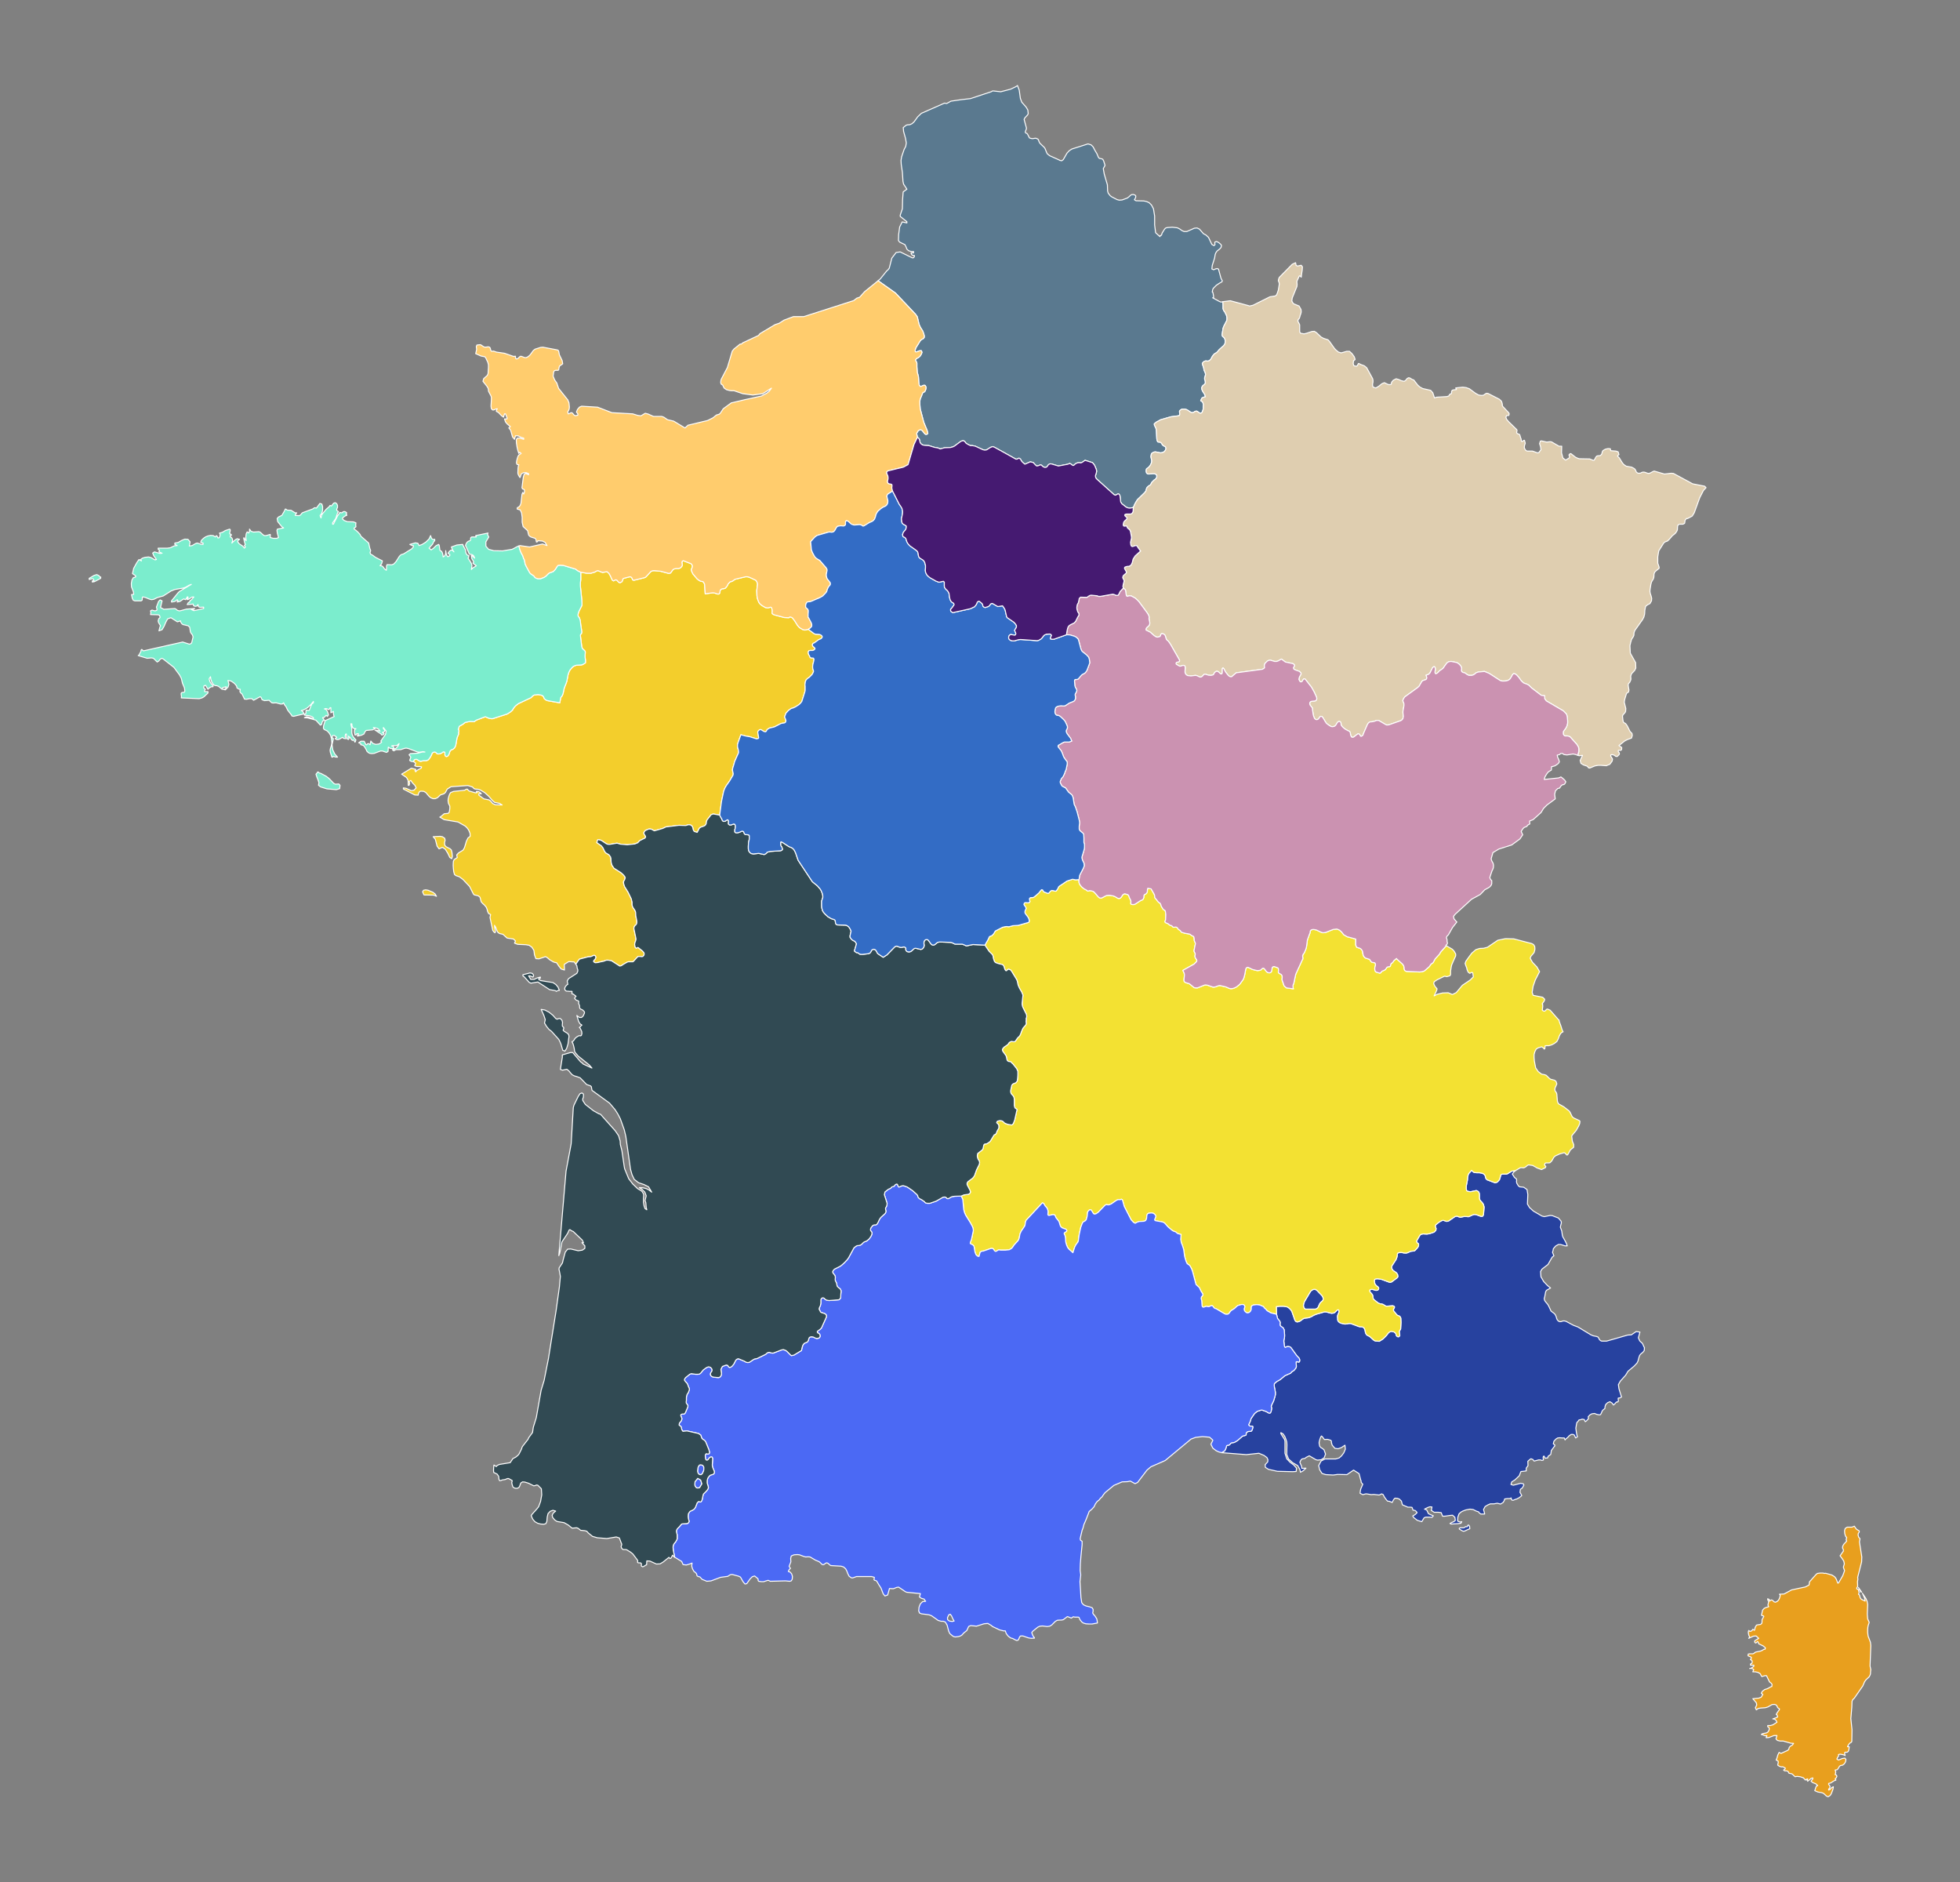
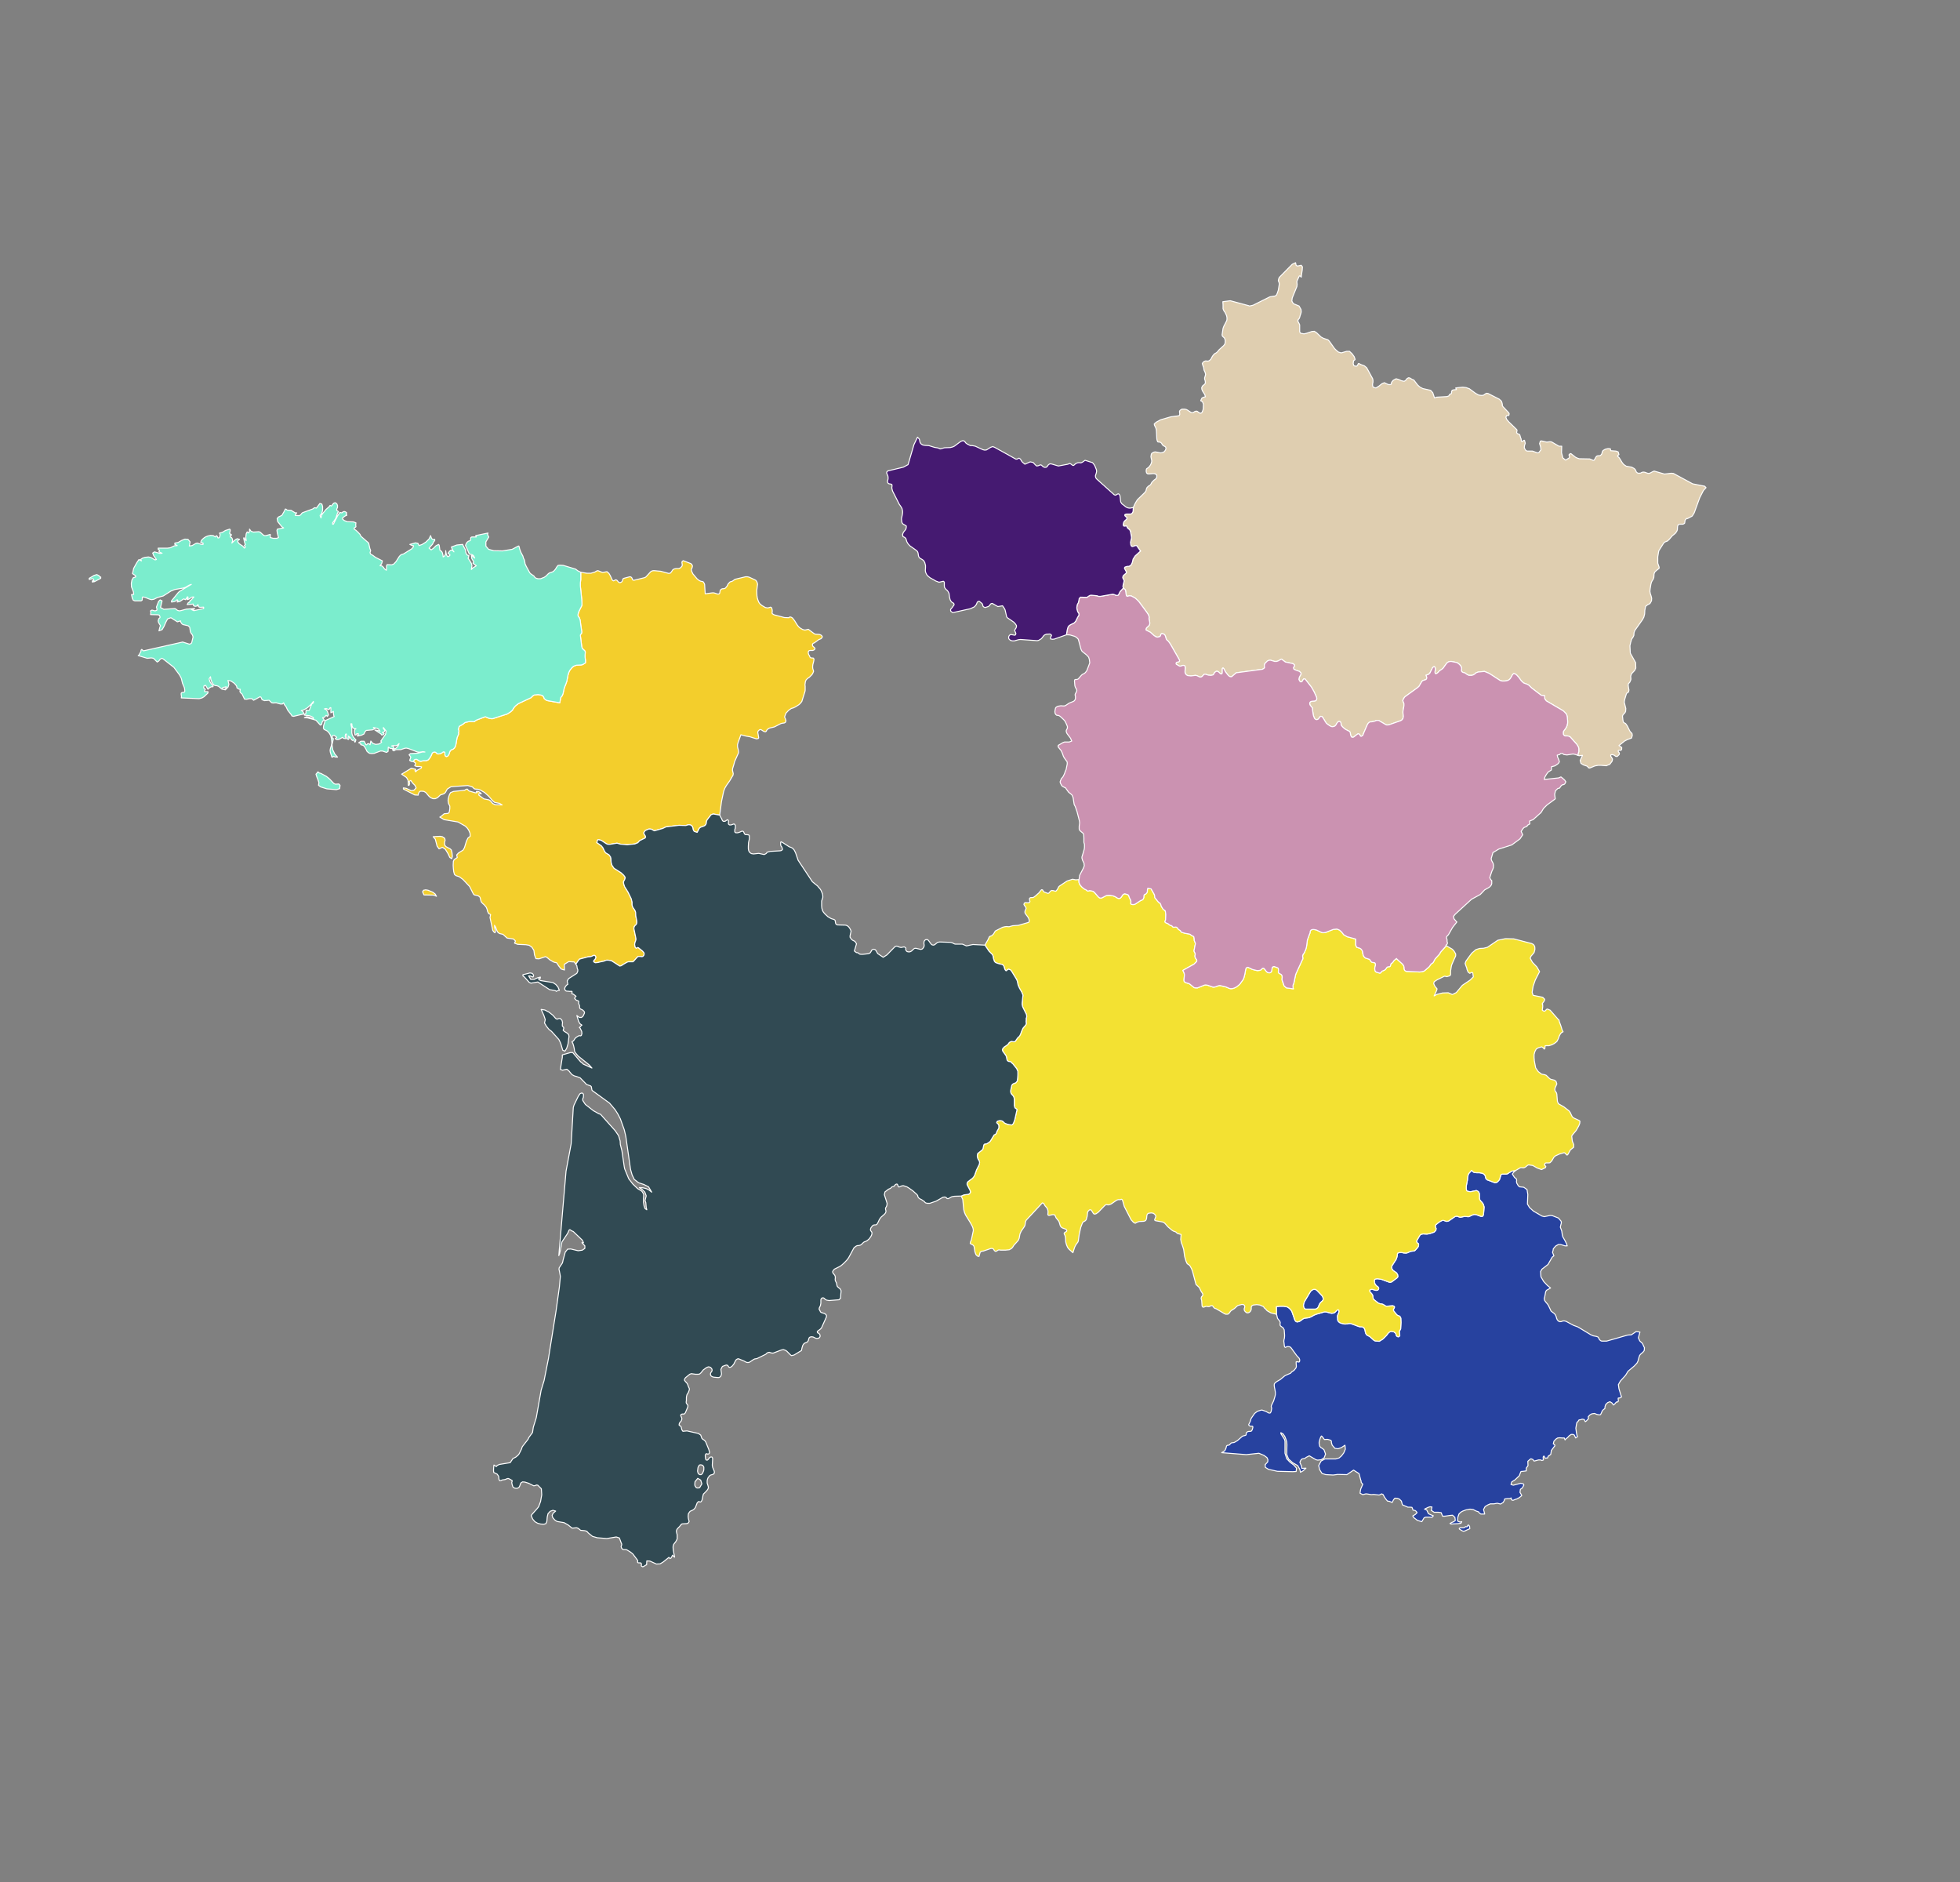
<svg xmlns="http://www.w3.org/2000/svg" baseprofile="tiny" height="960" stroke="#ffffff" stroke-linecap="round" stroke-linejoin="round" stroke-width=".5" version="1.2" viewbox="0 0 1000 960" width="1000">
  <rect width="100%" height="100%" fill="#808080" stroke="none" />
  <g id="features">
-     <path d="M623.9 153.9l0.1 1.6 0 2 0.4 1 0.6 0.8 0.8 1.7 0.2 1 0 0.9-0.1 0.6-0.6 1.2-0.9 1.7-0.4 1.1-0.5 3.3 0.2 0.7 1 0.9 0.4 1.1 0 1.3-0.3 0.9-0.6 0.7-2.2 2-0.9 1.1-0.6 0.5-0.6 0.3-0.6 0.5-0.7 0.9-0.8 1.5-0.7 0.7-0.7 0.3-1.3-0.1-0.6 0.2-0.6 0.4-0.5 0.7 0.2 0.7 0.5 1.4 0.2 1.3 0.3 0.6 0.3 0.7 0.2 0.9-0.2 0.8-0.3 0.9 0 0.7 0.3 0.9 0.1 1-0.3 0.6-1.2 1-0.4 0.9 0.1 0.8 0.3 0.8 1.2 1.9 0.3 1.1-1.2 0.3-0.6 0.4-0.3 0.6-0.3 0.7 0.9 0.5 0.5 1.3-0.1 2.4-0.2 0.7-0.3 0.8-0.3 0.5-0.6 0.2-0.6-0.2-1.1-0.8-0.5-0.1-0.7 0.2-0.7 0.5-0.6 0.1-0.6-0.1-1.8-1.2-0.6-0.3-0.8-0.2-1.5 0-0.8 0.5-0.4 0.5 0 0.6 0.1 0.6 0 0.6-0.2 0.4-0.4 0.2-3.9 0.5-5.2 1.5-2.2 1.2-1.1 0.9 0.1 0.7 0.7 1.4 0.2 0.7 0.1 0.7 0.2 4.1 0.1 0.6 0.2 0.6 0.2 0.4 0.6 0.1 0.5 0 0.5 0.3 0.4 0.4 0.3 0.6 0.5 0.5 1.1 0.6 0.2 0.4 0.1 0.5-0.3 0.8-0.5 0.7-0.6 0.4-0.7 0.2-0.7 0.1-2.6-0.5-0.7 0.1-0.8 0.4-0.4 0.3-0.2 0.4-0.1 0.6-0.1 0.6 0.1 0.6 0.3 1.3 0 0.7-0.2 0.8-0.5 1-0.6 0.8-0.4 0.4-0.9 0.6-0.2 0.6 0 0.4 0 0.5 0.1 0.3 0.1 0.4 0.5 0.4 0.6 0.1 2-0.2 0.6 0 0.6 0.1 0.5 0.3 0.4 0.5 0 0.9-0.3 0.6-0.5 0.5-0.6 0.4-1.1 1.1-0.7 1.3-1.1 0.7-0.7 0.7-0.3 0.7-0.2 0.9-0.5 0.8-3.9 3.8-0.5 0.8-0.7 1.2-0.9 2-1.7 0.3-0.9-0.1-1-0.4-2.2-1.7-0.6-0.9-0.1-0.7-0.1-1.1-0.2-1.5-0.3-0.5-0.4-0.4-0.5 0.1-1 0.6-0.7-0.2-8.9-8-0.5-0.6-0.2-0.8 0-0.4 0.2-0.6 0.2-0.6 0.2-0.9-0.1-0.9-0.9-2.2-0.6-0.8-0.5-0.6-3.8-1.2-1.4 1-0.7 0.3-1-0.1-0.8 0.1-0.9 0.4-1 0.9-0.5 0-0.9-0.7-0.6-0.3-1 0.4-4.8 0.9-3.4-1-0.6-0.1-0.6 0.1-0.7 0.6-0.3 0.5-0.4 0.4-0.4 0.2-0.7 0-0.6-0.3-0.3-0.2-0.6-0.6-0.5-0.2-1.3 0.5-0.7 0.1-0.7-0.6-1.1-1.2-1.5-0.3-2.7 1.2-1.3-1.1-0.6-0.8-0.2-0.5-0.4-0.4-0.5-0.3-1 0.5-0.6 0-10.8-6-1-0.4-1.1 0.4-2.1 1.3-0.9 0.1-0.9-0.2-3.9-1.8-1.5-0.3-1 0-1.6-0.8-0.8-0.6-0.4-0.6-0.5-0.4-0.6-0.1-0.9 0.3-0.7 0.5-2.7 2-0.9 0.4-1.2 0.3-2.9 0.1-2.2 0.6-1.1-0.5-1.8-0.3-2.9-0.9-1.9-0.1-0.7-0.1-0.7-0.2-0.8-0.6-0.4-0.7-0.2-1-0.2-0.7-0.9-0.9-0.3-1.2-0.1-0.6 0-0.2 0.8-1.3 0.7-0.4 0.6-0.1 0.6 0.3 0.5 0.6 0.8 1 0.1 0.2 0.2 0.1 0.4 0.2 0.5-0.1 0.3-0.2 0.1-0.1 0.1-0.1-0.4-1.6-1.7-4.1-1.8-6.8-0.2-2.7 0-1.2 0.2-1.2 0.6-1.4 0.5-1.3 0.2-0.4 0.1-0.2 0.2-0.1 0.4-0.1 0.5-0.5 0.4-1.1 0.1-0.9-0.5-0.9-0.6-0.1-0.6 0.2-0.6 0.3-0.4 0.1-0.3 0-0.5-0.6-0.2-1.1-0.2-3.2-0.3-1.2-0.3-1-0.2-2.9 0-1.8-0.2-0.7-0.4-0.5-0.1-0.5 0.4-0.6 1.2-0.7 0.7-0.6 0.7-1.1 0.3-0.9-0.3-0.8-0.6 0-0.6 0.1-0.7 0.3-0.6 0.2-0.6-0.1-0.1-0.8 0.4-1.2 2.1-3.4 0.6-0.7 1.1-0.6 0.5-0.7-0.1-1-0.2-0.7-0.5-1.4-1.3-2.1-0.6-1.4-0.9-3.8-0.9-1.3-10.2-10.8-8.9-6.3 1.1-0.9 3.3-4.1 0.7-0.6 0.6-0.8 1.3-5.1 2.2-2.9 2.1-0.3 6.1 3 0.6 0 0.5-0.5 0-0.7-0.6 0-0.4-0.1-0.4-0.4-0.3-0.8 1.3 0 0-0.7-1.2 0-1.3-0.4-0.9-0.8-0.4-1.1-0.6-1.2-2.7-1.3-0.6-0.8 0.1-3.1 0.5-3.8 1.3-2.6 1.4 0.3 1 0.2 0-0.6-3.4-2.7 0-0.7 1.1-3.2 0.1-4.6 0.3-4 1.9-1.4-1.7-2.6-0.3-1.4-0.3-4.6-0.6-4.1-0.1-2 0.3-1.8 1.3-3.8 0.8-1.5 0.3-1.8-0.4-2.3-1-3.6-0.1-1.4-0.1-0.5 1.5-1.2 0.6-0.2 1.3-0.1 1.1-0.5 1.1-1 1.8-2.5 1.9-1.8 11.8-5.2 1.1 0.2 2.2-1.2 5.5-0.8 4.4-0.5 10.6-3.5 0.7-0.4 0.5 0 3.7 0.4 5-1.3 2.5-1.2 1-0.6 0-0.1 0.9 2.3 0.6 4.3 0.7 1.9 2.2 2.5 0.9 1.5 0.2 1.9-0.3 0.6-1.4 1.5-0.4 0.8 1.2 4.4-0.1 0.6-0.4 1.1-0.1 0.4 0.2 0.4 0.7 0.3 0.3 0.4 0.6 1.2 0.3 0.6 0.4 0.2 0.9 0.2 0.6 0 1.1-0.2 0.6 0.1 0.8 0.4 0.3 0.6 0.2 0.6 0.4 0.8 2.3 2.2 0.4 0.6 0.8 2 0.3 0.6 1.2 1 4.9 2.2 0.3 0.2 1 0.2 0.8-0.6 1.9-3.3 1.1-1.2 1.4-0.9 3.2-1 5-1.6 1.6 0.5 1 1 1 1.9 0.9 1.5 0.8 1.9 0.5 0.6 0.8 0.1 0.9 0.3 0.5 0.9 0.7 2.3-0.9 1.6 0.5 2.8 1.6 5.5 0.1 3.1 0.3 1.1 1 1.3 0.8 0.6 2.7 1.4 1.1 0.3 1.5-0.1 2.7-1 0.9-0.7 0.6-0.6 0.6-0.4 0.9-0.1 0.9 0.3 0.4 0.5-0.1 0.8-0.6 1.1 0.8 0.5 4 0.1 1.4 0.3 1.3 0.6 1.2 1.2 1 1.9 0.6 3.7 0 4.5 0.5 4 2.2 2 0.2-0.6 0.1 0 0.1 0.1 0.3-0.2 0.2-0.3 0.2-0.8 1.2-1.9 0.5-0.6 0.8-0.3 2.7-0.2 2.6 0.3 1.2 0.6 1.1 0.8 1.1 0.5 1.4 0 3.9-1.7 1.4-0.1 1.2 0.6 2 2.3 1.3 0.7 1.3 1.2 1.7 3.6 1.1 0.6 0.5-0.5-0.1-0.7 0-0.6 0.8-0.3 0.6 0.2 0.8 0.5 0.8 0.7 0.4 0.6-0.2 1-0.6 0.7-1.5 1.2-0.6 0.9-0.3 0.8-0.3 1.8-1.2 3.8-0.2 1.8 0.9 0.4 1.2-0.5 0.7-0.1 0.6 0.3 1.1 4.1 0.3 0.9 0.5 0.8-0.1 0.6-1.4 0.8-1.5 1-1.1 1.1-0.5 0.5-0.3 0.7-0.2 1.2 0.3 0.1 0.3 1.5 0.1 1.4-0.5-0.1 3.5 1.9 0.8 0.3 0.9-0.2z" id="FRHDF" data-data-name="Hauts de France" fill="#5A798F" />
+     <path d="M623.9 153.9z" id="FRHDF" data-data-name="Hauts de France" fill="#5A798F" />
    <path d="M805 385.3l0.2-1 0.3-0.8 0-0.5 0-0.5 0-0.6-0.1-0.6-0.4-0.8-0.5-0.8-3.4-3.8-0.8-0.4-0.6-0.1-0.6 0-0.6 0-0.5-0.3-0.4-0.6 0-0.7 0-0.5 0.2-0.4 1.1-1.5 0.3-0.6 0.3-0.6 0.1-0.7 0.2-0.6 0-0.6 0-0.6-0.2-2.1-0.3-1.2-0.7-0.8-1-1-8.7-5.1-0.4-0.6-0.4-0.5 0-1.5-1.7-0.2-0.4-0.3-4.6-3.5-1.3-1.3-0.8-0.5-1.9-0.7-0.7-0.6-0.6-0.6-1.2-1.7-1.2-1.3-0.8-0.5-0.6-0.1-0.5 0.4-0.3 0.5-0.6 1.1-0.4 0.6-0.5 0.5-0.7 0.4-0.8 0.2-0.9 0.1-1.2 0-0.8-0.2-0.4-0.2-5.4-3.5-2.4-1-3.2 0.3-1.1 0.4-0.7 0.6-0.6 0.4-0.9 0.3-1.5 0-1-0.5-0.9-0.7-1.1-0.3-0.6-0.4-0.2-0.5 0.1-1.2-0.1-0.6-0.4-0.7-0.6-0.7-1.2-0.9-3-0.6-1 0.1-0.7 0.3-0.5 0.4-0.6 0.8-1.2 1.7-0.5 0.5-1.5 1-0.7 0.8-0.5 0.4-0.7 0.3-0.3-0.4-0.1-0.5 0.2-1.2 0-0.6-0.1-0.5-0.3-0.4-0.4 0-0.4 0.3-0.3 0.4-1.1 2.2-0.2 0.4-0.7 0.6-1.2 0.4 0.4 1.3-0.1 0.4-0.3 0.5-0.5 0.2-0.7 0.2-0.7 0.3-0.5 0.7-1.2 2.1-0.8 0.7-6.5 4.7-0.7 1.1-0.3 0.8 0.6 1.5 0 1.1-0.3 1.7-0.2 1.1 0 0.9 0.1 0.8 0.1 0.9-0.2 1.1-0.5 0.7-0.6 0.4-6 2.1-0.6 0.1-0.7 0-0.6-0.3-3.4-2-1.1 0-1 0.4-1.4 0.3-0.7 0-0.7 0.3-0.5 0.5-0.4 0.7-2 4.6-0.2 0.7-0.4 0.3-0.4 0.3-0.5-0.1-0.3-0.7-0.4-0.4-0.5-0.1-0.5 0.3-1.8 1.4-0.6 0.1-0.5-0.2-0.4-0.9-0.2-1.3-0.2-0.4-0.3-0.3-0.7-0.3-1.6-0.9-1.1-1-0.6-0.7-0.2-0.6 0-0.6-0.2-0.5-0.5-0.4-0.7 0.1-0.4 0.4-0.4 0.5-0.2 0.5-0.4 0.5-0.4 0.4-0.6 0.2-0.6 0.1-0.6-0.1-0.6-0.3-1.2-0.8-0.7-0.6-0.6-0.9-1-1.7-0.6-0.8-0.7-0.1-0.4 0.3-0.7 1-0.3 0.2-0.5 0.2-0.6-0.1-0.6-0.5-0.5-1.2-0.2-0.8-0.4-2.7 0-0.5 0-0.1-0.5-0.7-0.6-0.7-0.3-0.7 0.1-0.8 0.4-0.4 0.6-0.2 1.2-0.1 0.6-0.1 0.5-0.4 0.2-0.5 0-0.6-0.2-0.6-1.2-2.6-1.3-2.3-3.2-4.1-0.7-0.1-0.3 0.3-0.5 0.9-0.4 0.3-0.5 0-0.4-0.4-0.4-0.8 0.1-0.7 0.2-0.6 0.6-1.1 0.2-0.4 0-0.4-0.3-0.4-0.5-0.5-2.2-0.8-0.7-0.4-0.2-0.7 0.6-1-0.2-0.6-0.7-0.5-3.8-0.8-2-1.5-1.8 1-0.7 0.2-1 0-2-0.6-0.8 0-0.9 0.4-1.2 1.2-0.3 0.8 0 0.8 0.1 0.6-0.4 0.4-0.7 0.4-13.4 1.8-2.3 2-0.7 0-0.6-0.3-0.7-0.7-1.1-1.4-0.9-1.7-0.4-0.4-0.3 0.2-0.1 0.5 0 0.5 0 0.6 0 0.6-0.1 0.5-0.4 0.2-0.5-0.2-0.6-0.6-0.6-0.5-0.8-0.1-0.6 0.4-0.4 0.4-0.3 0.6-0.3 0.4-0.6 0.2-0.6 0.1-1.3-0.1-1.2-0.4-0.6-0.1-0.5 0.2-0.8 0.9-0.5 0.3-0.6 0.1-0.5-0.2-1-0.5-0.4-0.1-0.4-0.1-2.4 0.3-1.7-0.2-0.5-0.3-0.5-0.5-0.3-0.8 0-0.7 0.1-1.9-0.1-0.5-0.3-0.4-0.7-0.1-1.2 0.4-0.6 0-1.2-0.7-0.5-0.3-0.1-0.5 0.1-0.2 0.3-0.3 1-0.2 0.4-0.3 0-0.5-0.3-0.6-4.4-7.7-1-1.4-0.9-0.8-0.3-0.7-0.2-0.7-0.2-0.7-0.5-0.6-0.9-0.4-0.6 0.1-0.3 0.5-0.1 0.5-0.3 0.4-1.1 0.3-0.8-0.1-1.1-0.7-1.9-1.7-2.2-1.1 0-0.6 0.3-0.6 1.1-1 0.4-0.6 0.1-0.5 0-0.6-0.3-1.4-0.1-0.5 0.1-0.7-0.1-0.6-0.4-0.9-0.8-1.2-4-5.4-0.8-0.8-1-0.9-2-1.1-1-0.1-1.1 0.3-0.4-0.3-0.2-1-0.1-0.8-0.2-1.2-1.1-0.9-0.2-0.9 0.2-1.1 0.3-1.1 0.1-0.5 0-0.3-0.7-1.4 0.1-0.6 0.3-0.6 1.3-1.1 0.2-0.5-0.1-0.3-0.6-1.1-0.3-0.6 0.1-0.5 0.3-0.2 1-0.3 0.7 0 0.8-0.3 0.6-0.6 0.5-1.1 0.4-1.7 1.1-1.7 2.7-2.4-1.3-1.8-0.5-0.8-0.4-0.2-0.4 0-1.1 0.4-0.6 0.1-0.5-0.4-0.2-0.7-0.1-1.1 0.5-2.2-0.1-1-0.3-1.5-0.1-0.6-0.2-0.6-0.3-0.5-0.5-0.4-0.5-0.4-0.3-0.7-0.2-0.3-0.1-0.1-0.3 0-0.7 0.1-0.4-0.1 0-0.1-0.2-0.2 0-0.6 0.2-1 0.5-0.7 0.8-0.7 0.4-0.5-0.1-0.5-0.8-0.7-0.3-0.5 0.2-0.4 0.7-0.2 2.1 0 0.6-0.2 0.4-0.5 0.3-0.6 0.1-2 0.9-2 0.7-1.2 0.5-0.8 3.9-3.8 0.5-0.8 0.2-0.9 0.3-0.7 0.7-0.7 1.1-0.7 0.7-1.3 1.1-1.1 0.6-0.4 0.5-0.5 0.3-0.6 0-0.9-0.4-0.5-0.5-0.3-0.6-0.1-0.6 0-2 0.2-0.6-0.1-0.5-0.4-0.1-0.4-0.1-0.3 0-0.5 0-0.4 0.2-0.6 0.9-0.6 0.4-0.4 0.6-0.8 0.5-1 0.2-0.8 0-0.7-0.3-1.3-0.1-0.6 0.1-0.6 0.1-0.6 0.2-0.4 0.4-0.3 0.8-0.4 0.7-0.1 2.6 0.5 0.7-0.1 0.7-0.2 0.6-0.4 0.5-0.7 0.3-0.8-0.1-0.5-0.2-0.4-1.1-0.6-0.5-0.5-0.3-0.6-0.4-0.4-0.5-0.3-0.5 0-0.6-0.1-0.2-0.4-0.2-0.6-0.1-0.6-0.2-4.1-0.1-0.7-0.2-0.7-0.7-1.4-0.1-0.7 1.1-0.9 2.2-1.2 5.2-1.5 3.9-0.5 0.4-0.2 0.2-0.4 0-0.6-0.1-0.6 0-0.6 0.4-0.5 0.8-0.5 1.5 0 0.8 0.2 0.6 0.3 1.8 1.2 0.6 0.1 0.6-0.1 0.7-0.5 0.7-0.2 0.5 0.1 1.1 0.8 0.6 0.2 0.6-0.2 0.3-0.5 0.3-0.8 0.2-0.7 0.1-2.4-0.5-1.3-0.9-0.5 0.3-0.7 0.3-0.6 0.6-0.4 1.2-0.3-0.3-1.1-1.2-1.9-0.3-0.8-0.1-0.8 0.4-0.9 1.2-1 0.3-0.6-0.1-1-0.3-0.9 0-0.7 0.3-0.9 0.2-0.8-0.2-0.9-0.3-0.7-0.3-0.6-0.2-1.3-0.5-1.4-0.2-0.7 0.5-0.7 0.6-0.4 0.6-0.2 1.3 0.1 0.7-0.3 0.7-0.7 0.8-1.5 0.7-0.9 0.6-0.5 0.6-0.3 0.6-0.5 0.9-1.1 2.2-2 0.6-0.7 0.3-0.9 0-1.3-0.4-1.1-1-0.9-0.2-0.7 0.5-3.3 0.4-1.1 0.9-1.7 0.6-1.2 0.1-0.6 0-0.9-0.2-1-0.8-1.7-0.6-0.8-0.4-1 0-2-0.1-1.6 3.8-0.5 9.3 2.5 0.5 0.2 1.8-0.4 8.6-4.3 2.6-0.4 0.7-0.4 0.5-1.1 0.5-1.5 0.5-3.1-0.1-0.7-0.2-0.5-0.2-0.5 0.2-1 0.3-0.7 6.6-6.7 1.7-0.8 0.3 1.4 0.7 0.3 1.9-0.4 0.6 0.8-0.1 1.7-0.3 1.9-0.2 1.7-0.6-0.7-0.4 0.1-1.2 2.6 0 0.8 0.1 0.8-0.1 1.1-2.4 5.9-0.2 1.6 0.8 1.3 2.9 1.2 1 1.8 0.1 1.2-0.2 0.9-0.3 0.8-0.3 1.1-0.2 0.5-0.6 0.7-0.1 0.6 0.1 0.4 0.6 1.1 0.2 0.5 0 3.6 0.5 0.7 1.7 0.3 1.3-0.3 2.7-0.9 1.2-0.1 0.1 0 1.1 0.7 2.3 2.2 1.3 0.7 2.2 0.7 0.7 0.7 2.7 3.8 0.9 0.9 1.1 0.9 1.4 0.4 2.8-0.8 1.4 0 1.3 1.2 1.1 1.5 0.5 1.4-0.3 0.4-0.5 0.3-0.2 1.4 0.2 0.8 0.3 0.4 1 0.2 0.4-0.1 0.4-0.5 0.2-0.5 0.2-0.3 0.4 0.1 0.7 0.4 1.9 0.7 0.5 0.4 0.7 0.6 3 5.5 0.2 0.8 0 1-0.2 0.9 0 0.9 0.3 0.8 1.4 0.4 1.6-1 1.5-1.2 1.2-0.5 1.9 0.9 0.6 0.1 0.9-0.1 0.2-0.4 0.1-0.7 0.8-1 1.5-0.8 1.4 0.4 1.3 0.6 1.4 0.3 0.7-0.4 0.8-1 0.7-0.4 0.7 0.1 1.3 0.8 0.7 0.2 2 2.6 1.1 1 1.5 0.8 4 0.9 1.1 1.2 0.9 2.7 1-0.4 5.3-0.3 0.9-0.3 0.1-0.1 0.5-0.8 0.7-0.3 0.1 0 0-0.1 0.1-0.4 0-0.6 0.3-0.6 0.5-0.2 1.7-0.2-0.4-0.8 1.5-0.2 2.1-0.2 1.7 0.2 1.7 0.6 0.1 0.1 3 2.2 1.6 0.9 1.3 0.2 0.5 0 0.6-0.1 0.2-0.1 0.3-0.2 0.7-0.5 0.5-0.2 0.7 0.1 5.7 2.9 1.1 1 0.3 0.8 0.2 0.8 0 0.5-0.1 0 0.4 0.7 3 3.2 0.2 0.5-0.2 0.8-1.1 0.1-0.4 0.8 0.4 1.1 1.1 1.3 4.1 4 0.1 0.4-0.2 0.9 0.1 0.4 0.3 0.3 0.9 0.3 0.3 0.3 0.5 1.7 0.2 0.4 0 0.2 0.1 0.8 0.2 0.3 0.3 0 0.8-0.6 0.3 0 0.4 1.5-0.4 1.2-0.1 1.2 0.8 1.3 0.7 0.3 2.7 0 2.5 0.9 0.7-0.1 1.1-1.5-0.2-1.5-0.5-1.6 0.4-1.3 0.6-0.1 2.6 0.6 1.8-0.2 0.7 0.1 3.8 2.2 1.4 0-0.1 3.4 0.7 2.6 1.4 1.1 1.9-1.2 0.1-0.5-0.2-0.5-0.1-0.5 0.6-0.6 0.4 0 2.3 1.8 1 0.5 1 0.3 5.3 0.1 1.7 0.7 0.3 0.1 0.4-0.4 0.7-1.3 0.4-0.5 0.5-0.2 1.3-0.1 0.4-0.3 0.4-0.5 0.4-1.4 0.3-0.4 1-0.6 0.3-0.1 1.2-0.3 1.2 0.1 0.2 1 2.7 0.2 1.1 0.4 0.4 1.4-0.4 0.3-0.2 0.2-0.1 0.3 0.9 0.9 1.4 2.3 0.8 1 1.3 0.9 2.8 0.5 1.3 0.7 0.5 0.5 0.6 1.3 0.6 0.5 0.6 0.1 0.2 0 0.8-0.1 0.7-0.4 0.8-0.1 0.6 0.1 1.4 0.5 0.6 0.1 0.7-0.2 1.5-0.8 0.6-0.2 5.2 1.5 3.5-0.4 1.1 0.1 9.8 5.3 6.1 1.2 0.7 0.7 0 0.1-1.3 1.4-1.9 3.7-2.8 7.7-0.8 1.3-0.3 0.4-2.3 1.2-0.6 0-0.1 0.2-0.3 0.3-0.3 0.5-0.1 0.9-0.1 0.5-0.4 0.3-0.5 0.2-1.7 0-0.7 0.3-0.3 0.8-0.1 1.8-0.3 0.7-0.6 0.9-0.9 0.8-0.7 0.5-1.7 2-0.9 0.8-1.1 0.4-0.7 0.5-2.6 4.1-0.5 3 0 3.3 0.7 2 0 0.6-1.5 1.2-0.8 0.8-0.3 0.9-0.1 1.7-0.3 0.9-0.4 0.6-0.5 0.9-0.3 1.1-0.4 2.5-0.1 1.2 0.2 1.1 0.4 1.2 0.3 1.2-0.1 1.3-0.8 1.4-1.2 0.6-1 0.8-0.4 2-0.1 1.9-0.4 1.6-0.7 1.3-3.9 5.5-0.4 1.1-0.1 1.4-0.3 0.7-0.4 0.6-0.5 0.8-0.2 0.8-0.2 0.6-0.4 1.8 0.2 3.8 2.7 4.8 0.1 2.8-0.6 1.2-1.6 1.7-0.4 1.2 0.1 1.5-0.1 0.5-0.4 0.9-0.2 0.4-0.5 0.4-0.1 0.4-0.1 0.4 0 0.3 0.1 0.2 0 0.4 0.3 1.7-0.2 1-0.8 0.5-0.3 0.4-0.9 3-0.2 1.3 0.8 3.2-0.1 1.5-0.3 0.6-1 1.1-0.3 0.6 0.2 2 0.2 1 0.3 0.4 0.9 0.5 0.8 1.1 1.4 2.8 0.4 0.5 0.4 0.3 0.3 0.5 0.1 0.9-0.1 0.3-0.3 1-2.2 0.8-1.5 0.8-0.3 0.3-2.4 1.9 0.2 0.1 1 0.8 0.2 0 0 0.9-0.2 0.5-0.5 0.2-0.7-0.1-0.3 0.1-0.1 0.3 0.1 0.4 0.5 0.6 0 0.2 0 0.1 0 0.2-0.1 0.3-0.1 0.1-0.9 0.9-0.8-0.1-0.5-0.4-0.3-0.2-1-0.3-0.7 0.2 0 0.6 0.3 0.5 0.2 0.3 0.3 0.4 0.1 0.5-0.2 0.9-0.3 0.4-0.9 1.2-1.1 0.4-0.6 0.3-2.6-0.2-1.7 0-1.6 0.3-2.4 1-0.4 0.1-0.5-0.2-0.2-0.3-0.2-0.3-0.3-0.2-1.8-0.6-1.3-0.8-0.4-1.5 1.2-2.6-1.7 0.2-0.7-0.2z" id="FRGES" data-name="Grand Est" fill="#DFCEB0" />
    <path d="M623.3 741l1.6-1 0.6-1.3 0.2-0.8 0.1-0.3 0-0.1 0.1 0 0.1-0.1 0.3-0.2 0.6 0 0.5-0.3 0.4-0.5 0.5-0.4 1.4-0.2 0.7-0.4 1-0.6 2.5-2.2 0.3-0.1 1.1-0.3 0.3-0.1 0.2-0.3 0-0.6 0.1-0.3 0.2-0.3 0.5-0.3 0.3-0.1 1.1-0.1 0.3 0 0.3-0.3 0.3-0.5 0.3-1.1 0-0.5-0.2-0.2-0.6 0-0.3 0-0.4-0.1-0.2-0.1-0.2-0.2-0.2-0.2 0-0.3 0.2-0.3 0.5-1.1 0.2-0.5 0.2-0.8 0.3-0.6 1.6-2.3 1.4-1.1 1.6-0.5 0.3-0.1 0.3 0 0.3 0 2 0.7 0.5 0.3 0.5 0.3 0.2 0.1 0.3 0.1 0.3 0 0.2 0 0.2-0.2 0.3-0.5 0.2-1 0.1-0.5 0-0.5-0.1-0.2-0.1-0.3 0-0.3 0.1-0.4 1.1-2.3 0.7-2.3 0.2-0.9 0-0.6 0-0.6-0.3-1.8-0.1-0.3-0.1-0.6-0.1-1 0.1-0.7 0.4-0.4 0.7-0.6 1.9-1.1 2.3-1.9 0.8-0.4 2.1-0.9 0.4-0.4 0.1-0.2 0.4-0.3 0.8-0.5 0.3-0.3 0.4-0.5 0.4-0.5 0.1-0.3 0.1-0.4 0-0.3-0.1-1.3 0-0.5 0-0.2 0-0.1 0.3-0.1 0.2 0 0.3 0.1 0.1 0 0.3 0.1 0.2-0.1 0.1 0 0.1 0 0-0.1 0.1-0.1 0.1-0.2 0-0.3 0-0.4-0.1-0.4-0.2-0.4-1.2-1.3-2.9-4-0.3-0.3-0.4-0.2-0.4-0.1-0.7 0-0.3 0-0.2 0.1-0.5 0.3-0.2 0-0.2-0.2-0.2-0.5-0.3-2.6 0.1-0.4 0-0.3 0.1-0.3 0.1-0.3 0.1-1.1 0-0.7-0.2-2.6-0.2-0.3-0.2-0.5-0.6-0.5-0.7-0.5-0.3-0.3-0.1-0.4 0-0.7 0.1-0.4-0.1-0.3-0.1-0.4-0.5-0.6-0.7-0.9-0.5-2.1-0.1-3.9 1.8-0.2 1.9 0 1.7 0.3 0.4 0.2 0.5 0.3 0.9 0.8 0.5 0.7 0.3 0.6 1.4 4 0.3 0.6 0.5 0.4 0.6 0.1 0.8-0.2 0.6-0.3 1.2-0.9 0.5-0.3 0.6-0.2 1.7-0.2 0.5-0.1 1.2-0.5 1.2-0.7 1.2-0.5 4.2-1.2 0.8 0 2.8 0.7 1-0.1 0.7-0.3 0.9-0.9 0.4-0.4 0.5-0.1 0.3 0.3 0.1 0.7-0.2 0.6-0.5 1.2-0.1 0.6 0.1 1.3 0 0.6 0.3 0.6 0.6 0.6 0.9 0.4 1.9 0.4 1.1-0.1 0.9-0.2 0.9 0 4.3 1.6 0.8 0.1 0.6 0 0.6 0.2 0.5 0.3 0.4 0.8 0.2 0.7 0.1 0.7 0.2 0.6 0.3 0.6 0.6 0.5 1.1 0.5 2.2 2 0.6 0.3 2.1 0.2 1.9-1.2 1.8-1.8 0.8-1.1 0.8-0.7 0.8-0.3 1.4 0.3 0.7 0.5 0.3 0.5 0.1 0.6 0.3 0.5 0.4 0.3 0.5 0.1 0.4-0.2 0.3-0.5-0.3-2.1 0.5-0.8 0.2-0.3 0.2-3.4-0.1-2.2-0.3-0.7-0.5-0.4-1-0.4-0.4-0.4-0.8-1-0.4-0.5-0.3-0.4-0.1-0.6 0.4-0.7 0.2-0.6-0.3-0.4-0.5-0.2-0.5 0-2.9 0.2-0.5-0.2-1.1-0.7-0.6-0.2-1.2-0.2-0.4-0.2-0.3-0.1-2.4-1.9-0.2-0.5-0.1-0.4-0.1-0.8-0.1-0.5-0.4-0.6-0.9-1-0.2-0.5 0.1-0.5 0.7-0.3 0.6 0 1.7 0.5 0.5 0 0.5-0.1 0.3-0.3 0.2-0.3 0-0.6-0.2-0.3-0.3-0.3-0.5-0.3-0.4-0.4-0.4-0.5-0.2-0.5-0.1-0.7-0.1-0.6 0.1-0.5 0.3-0.3 0.8-0.2 0.6 0 1.9 0.3 3.8 1.4 0.6 0.1 0.7-0.2 2.7-2 0.5-0.6-0.1-1-0.3-0.6-0.4-0.5-1.6-1.1-0.4-0.5-0.2-0.4-0.2-0.5 0.1-0.5 0-0.4 0.4-0.6 1.8-2.8 0.4-1.1 0.2-0.9 0-0.6 0.2-0.6 0.9-0.3 0.7 0 0.6 0 0.7 0.2 1.2 0.1 0.7-0.1 0.7-0.3 1.1-0.5 1.8-0.2 0.5-0.3 0.9-1 0.5-0.6 0.3-0.6 0.1-0.6-0.1-0.6-0.7-0.5-0.3-0.8 1.5-2.6 0.5-0.7 0.8-0.3 0.6-0.1 1.9 0.1 1.3-0.2 2.4-0.8 0.5-0.5 0.4-0.5 0.1-0.9-0.3-0.6-0.1-0.7 0.3-0.6 1.5-1.2 1-0.6 0.6-0.3 0.6-0.1 0.5 0.1 1.1 0.4 0.5 0 0.7-0.2 3.2-2.2 0.6-0.2 0.6 0 1.1 0.4 0.6 0.1 1.9-0.4 0.5 0 1.2 0.1 0.6 0 2-0.9 0.6-0.2 0.6 0 0.6 0.1 2.2 0.8 0.5 0.1 0.5-0.1 0.3-0.4 0.2-0.5 0.1-1.3 0.2-2.5-0.2-0.7-0.2-0.7-0.7-1-0.6-0.6-0.5-0.7-0.2-0.7 0-1.9-0.1-0.8-0.3-0.6-0.6-0.5-0.6-0.2-2.9 0.6-0.8-0.1-0.6-0.1-0.6-0.3-0.2-0.9 0-1.5 0.6-3.1 0.1-1.5 0.3-1.2 0.2-0.5 1.5-1.7 1 0.9 0.6 0.2 1 0.1 1.4 0 1.6 0.3 0.8 0.5 0.5 0.6 0.3 1.2 0.2 0.5 0.5 0.5 4 1.5 0.7-0.1 0.6-0.3 1-1.1 0.3-0.9 0.2-0.7 0.1-0.6 0.3-0.5 0.6-0.2 1.8 0 0.7-0.1 2.3-1.4 1.9-0.3-0.9 0.8-0.7 1 1.1 1.7 1 0.8 0.1 0.7-0.1 0.7 0.2 0.8 0.7 1.2 0.7 0.6 2.1 0.2 1.7 1.2 0.4 2.5-0.2 4.9 1.1 1.8 2 1.8 4.3 2.5 1.2 0.3 3-0.6 1.1 0.1 3.1 1.2 1.1 1.3 0.3 0.4 0.1 0.5 0 0.3-0.1 0.2 0 0.4-0.1 0.1-0.3 1.4 0 0.1 0.7 1.9 0.3 2.1 0.2 0.8 1.3 2.3 0.6 1.2 0.4 1.2-1.1 0-2.3-0.7-1.1 0-1.4 0.8-1.2 1.4-0.1 0.8-0.3 1 0.7 1.8-0.9 0.7-2.1 3.7-3.1 2.4-0.7 1.2 0.2 2.7 1.4 2.4 1.9 2 1.6 1.3-2.1 1.2-0.4 0.7-0.5 2.7-0.2 0.6 0 0.4 0.2 0.8 0.3 0.4 0.2 0.3 1.1 1.3 0.5 0.9 0.8 1.7 0.3 0.7 0.6 0.5 1.2 0.9 0.5 0.7 0.4 0.9 0.2 0.8 0.3 0.7 0.6 0.7 0.8 0.3 0.8-0.1 0.7-0.3 0.8 0 0.8 0.2 3.7 2 2.4 0.9 6.6 4 1.2 0.5 1.6 0.3 0.8 0.3 0.4 0.6 0.4 0.8 0.6 0.5 0.5 0.2 2.5 0 10.8-3.1 1.8-0.1 2.5-1.7 1.9 0.3-0.8 2.9 0.7 1.6 1.4 1.3 0.7 1.6 0.3 0.5-0.1 1.5-0.7 0.9-0.9 0.7-0.7 0.8-0.4 1.1-0.5 1.9-0.5 1-1.4 1.5-3.2 2.7-1.2 2-2.7 3-1 1.8 0.3 2.1 1.3 4.2-0.9 0.5-0.2 0-0.3 0-0.3 0.1 0 0.3 0.1 1.1-0.1 0.3-0.4 0.3-0.4-0.1-0.5 0.5-0.5 0.6-0.6 0.5-0.7-1-1.1-0.7-1.2 0.5-1 1-0.3 1-0.1 1-0.8 0.6-0.6 0.7-0.3 0.8-0.5 1-0.7 0.1-1.1-0.2-1.3-0.5-1.4 0.2-1 0.6-0.8 0.9 0.2 0.9-1.1 1.2-0.6 0.4-0.5-1.1-1.1-0.2-0.8 0.3-0.8 0.1-0.5 0.8-0.5 0.4-0.2 0.6-0.4 2.4 0.3 2.3 0.1 0.5 0.2 0.9 0.2 0.7-0.9 0.6-0.7-1.5-0.6-0.3-1 0-1 0.7-0.8 0.9-0.8 0.6-0.5 0.6-0.4-1-1 0-1.3-0.1-1.1 0.1-0.9 0.6-1 1.1-0.3 1.3 0.6 0.4-0.1 0 0.3 0.3 0 0.3-1.3 1.7-0.5 0.7-0.3 2-1.3 0.9-0.3 0.9-1.4 0.1-0.1-0.5-0.2-0.3-0.2-0.3-0.3 0.3-0.1 0.6 0.2 1.1-0.8 0.3-0.7-0.3-1 0-2.3 0.6-0.6-0.8-1-0.4-0.6 0.4-1 0.9 0.1 2.2-0.9 1.3 0 1.4-1.5 0.2-1.2 0.1-0.5 1.2-0.3 0.9-0.6 0.6-1.7 1.6-1.6 1-0.4 1.3 1.2 0.4 3.8-1 1.3 0.3 0.3 0.6-0.8 1.5-1 0.7-0.2 1.6 0.4 0.6 0.5 1-1.2 1-1.3 0.7-0.7 0.2-1.2 0.5-0.6-0.1-0.3-0.4-0.1-0.7-0.7 0.3-1.1 0-1.5 0.2-0.2 0.8-0.6 1-1.3 0.8-1.7-0.4-1.7 0.3-1.8 0-1.2 0.5-1.5 0.9-0.8 1.5 0.3 1.1 0.3 1.2-2 0-0.9-0.7-0.2-0.4-1.2-0.4-1.6-0.8-1.6-0.2-2.1 0.4-1.6 0.6-0.9 0.5-1 0.9-0.6 1.7-0.1 2 1.2 0.5 0.9-0.2-0.4 0.8-1.5 0.2-3.6 0.2-0.5-0.3 0.9-0.5 1-0.4 0.8-0.6-0.2-1.6-1.2-1.1-1.1 0.1-2.9 0.4-1.1 0-0.7-1.8-1.5-0.2-2.1 0-1.5-1 0.2-0.5 0.1-0.8 0.1-0.4-1-0.1-1 0.3-1.8 0.9 1.1 0.4 0.9 1.9 1 0.5 1.5 0.6-0.7 0.8-1.4-0.1-1.8 0-0.8 0.3-1.2 2-2.3-0.7-1.8-1.4-0.5-0.8 1.3-0.8 0.9-0.9-0.4-0.6-0.6-0.5-1.1-0.2-0.2-0.7-0.3-0.7-0.9-0.1-1.2 0-2.8-1.2-0.5-1.9-0.9-0.9-0.1-0.1-1-0.4-1.3-0.1-0.7 0.8-0.7 1.4-1.5-0.6-0.9-0.1-0.9-1.1-0.7-1-0.6-1.2-0.8-0.4-0.7 0.4-0.6 0.2-2.7-0.3-1.3 0.1-1.8-0.3-0.9-0.1-1.6 0.4-1.4-0.7 0.2-1.5 0.2-0.8 0.4-0.9 0.6-1.4-0.8-0.9-0.1-0.9-0.2-0.5-0.8-3.1-2.8-1.8-3.4 2.3-4.7-0.1-2.3 0.3-3.8-0.2-1.9-0.6-1.2-1.9-0.5-2.1 1.2-2.3 2-1.1 5.5 0 1.7-0.5 1.2-1 1.2-1.6 0.8-1.9-0.2-2-1.8 1.2-1.7 0.6-1.6-0.2-1.4-1.6-0.4-1.3 0-0.7-0.3-0.5-1.3-0.4-0.5-0.1-1.5 0.1-0.2-0.3-0.9-1.2-0.4-0.3-0.4 0.6-0.4 1.1-0.3 1.2-0.1 0.6 0.3 1.7 0.6 0.7 0.7 0.4 0.9 0.7 0.8 2.2-0.7 1.9-1.5 1-1.8 0.2-0.9-0.2-3.4-2-1.6 0.8-0.6 0.5-1.5 0.3-0.6 0.6-0.5 1.1 0.2 0.5 0.7 1.6 0.1 1 2.1-0.1-1.5 1.4-1.3 0.7-0.3-1.4-1.1-2-2.6-1.5-2.1-1.9-0.9-2.3 0.1-5-0.1-1.4-0.4-1.3-0.6-1.5-0.9-1.3-1.1-0.6 0 0.5 1.9 3 0.2 0.9 0 6.1 0.9 2.8 1.7 1.8 1.9 1.4 1.4 1.6-0.2 1.7-1.8 0.1-7.8-0.2-4.5-1-1.6-1-0.1-1.4 1.3-1.4 0.1-1.1-0.5-1.1-1.5-1.1-2.6-1.1-6.4 0.7-12.6-1z m125.2 39.4l-0.8 0.4-0.9 0.3-0.7-0.2-1.5-0.9-0.1-0.4 0.6-0.3 1.8 0 0.5-0.3 0.2-0.2 0.2-0.1 0.2 0.1 0.7-0.1 0.1-0.6 0.5-0.2 0.5 0.7 0.1 1.2-1.4 0.6z m-83-113l-0.3-0.6-0.2-0.7 0.1-0.8 0.4-1.3 3.1-5.2 0.7-0.7 0.9-0.4 0.9 0 0.8 0.5 2.5 2.6 0.4 0.6 0.3 0.7 0 0.9-0.3 0.5-1 0.9-0.5 0.7-0.8 1.8-0.6 0.6-0.7 0.3-5.2 0-0.5-0.4z" id="FRPAC" data-name="Provence Alpes Côte d'Azu" fill="#27429F" />
    <path d="M773.2 597.1l-1.9 0.3-2.3 1.4-0.7 0.1-1.8 0-0.6 0.2-0.3 0.5-0.1 0.6-0.2 0.7-0.3 0.9-1 1.1-0.6 0.3-0.7 0.1-4-1.5-0.5-0.5-0.2-0.5-0.3-1.2-0.5-0.6-0.8-0.5-1.6-0.3-1.4 0-1-0.1-0.6-0.2-1-0.9-1.5 1.7-0.2 0.5-0.3 1.2-0.1 1.5-0.6 3.1 0 1.5 0.2 0.9 0.6 0.3 0.6 0.1 0.8 0.1 2.9-0.6 0.6 0.2 0.6 0.5 0.3 0.6 0.1 0.8 0 1.9 0.2 0.7 0.5 0.7 0.6 0.6 0.7 1 0.2 0.7 0.2 0.7-0.2 2.5-0.1 1.3-0.2 0.5-0.3 0.4-0.5 0.1-0.5-0.1-2.2-0.8-0.6-0.1-0.6 0-0.6 0.2-2 0.9-0.6 0-1.2-0.1-0.5 0-1.9 0.4-0.6-0.1-1.1-0.4-0.6 0-0.6 0.2-3.2 2.2-0.7 0.2-0.5 0-1.1-0.4-0.5-0.1-0.6 0.1-0.6 0.3-1 0.6-1.5 1.2-0.3 0.6 0.1 0.7 0.3 0.6-0.1 0.9-0.4 0.5-0.5 0.5-2.4 0.8-1.3 0.2-1.9-0.1-0.6 0.1-0.8 0.3-0.5 0.7-1.5 2.6 0.3 0.8 0.7 0.5 0.1 0.6-0.1 0.6-0.3 0.6-0.5 0.6-0.9 1-0.5 0.3-1.8 0.2-1.1 0.5-0.7 0.3-0.7 0.1-1.2-0.1-0.7-0.2-0.6 0-0.7 0-0.9 0.3-0.2 0.6 0 0.6-0.2 0.9-0.4 1.1-1.8 2.8-0.4 0.6 0 0.4-0.1 0.5 0.2 0.5 0.2 0.4 0.4 0.5 1.6 1.1 0.4 0.5 0.3 0.6 0.1 1-0.5 0.6-2.7 2-0.7 0.2-0.6-0.1-3.8-1.4-1.9-0.3-0.6 0-0.8 0.2-0.3 0.3-0.1 0.5 0.1 0.6 0.1 0.7 0.2 0.5 0.4 0.5 0.4 0.4 0.5 0.3 0.3 0.3 0.2 0.3 0 0.6-0.2 0.3-0.3 0.3-0.5 0.1-0.5 0-1.7-0.5-0.6 0-0.7 0.3-0.1 0.5 0.2 0.5 0.9 1 0.4 0.6 0.1 0.5 0.1 0.8 0.1 0.4 0.2 0.5 2.4 1.9 0.3 0.1 0.4 0.2 1.2 0.2 0.6 0.2 1.1 0.7 0.5 0.2 2.9-0.2 0.5 0 0.5 0.2 0.3 0.4-0.2 0.6-0.4 0.7 0.1 0.6 0.3 0.4 0.4 0.5 0.8 1 0.4 0.4 1 0.4 0.5 0.4 0.3 0.7 0.1 2.2-0.2 3.4-0.2 0.3-0.5 0.8 0.3 2.1-0.3 0.5-0.4 0.2-0.5-0.1-0.4-0.3-0.3-0.5-0.1-0.6-0.3-0.5-0.7-0.5-1.4-0.3-0.8 0.3-0.8 0.7-0.8 1.1-1.8 1.8-1.9 1.2-2.1-0.2-0.6-0.3-2.2-2-1.1-0.5-0.6-0.5-0.3-0.6-0.2-0.6-0.1-0.7-0.2-0.7-0.4-0.8-0.5-0.3-0.6-0.2-0.6 0-0.8-0.1-4.3-1.6-0.9 0-0.9 0.2-1.1 0.1-1.9-0.4-0.9-0.4-0.6-0.6-0.3-0.6 0-0.6-0.1-1.3 0.1-0.6 0.5-1.2 0.2-0.6-0.1-0.7-0.3-0.3-0.5 0.1-0.4 0.4-0.9 0.9-0.7 0.3-1 0.1-2.8-0.7-0.8 0-4.2 1.2-1.2 0.5-1.2 0.7-1.2 0.5-0.5 0.1-1.7 0.2-0.6 0.2-0.5 0.3-1.2 0.9-0.6 0.3-0.8 0.2-0.6-0.1-0.5-0.4-0.3-0.6-1.4-4-0.3-0.6-0.5-0.7-0.9-0.8-0.5-0.3-0.4-0.2-1.7-0.3-1.9 0-1.8 0.2 0.1 3.9-2.9-0.7-1.6-0.9-0.4-0.3-0.2-0.2-0.3-0.4-0.2-0.2-0.5-0.4-0.2-0.2-0.1-0.2-0.3-0.4-1.8-0.8-1.6-0.2-1.8 0.2-0.7 0.4-0.3 0.5 0 1.1-0.1 0.5-0.2 0.5-0.4 0.5-0.6 0.4-0.7 0.1-0.6-0.2-0.8-0.8-0.2-0.6 0-0.6 0.2-0.5 0.1-0.6-0.2-0.5-0.4-0.4-0.9-0.1-1.9 0.5-0.5 0.3-1.4 1.3-1.6 1-0.4 0.4-0.7 1-0.5 0.4-0.5 0.1-0.7 0-0.7-0.3-4.2-2.5-0.7-0.2-0.5-0.4-0.4-0.6-0.3-0.3-0.6-0.1-1.1 0.5-0.6 0-0.5-0.1-0.6 0-1.1 0.4-0.5-0.1-0.3-0.5-0.2-2.8-0.3-1.1 0.2-0.8 0.4-0.4 0.3-0.5-0.1-0.7-0.8-1.2-0.9-1.9-1.7-1.6-1.8-6.8-0.5-1.3-0.9-1.6-1.3-0.9-0.6-1.3-0.7-2.4-0.5-3.6-0.8-2.5-0.1-0.2-0.2-0.4-0.2-0.9-0.2-1.1 0.2-2.5-1.5-0.4-0.3-0.1-0.4-0.3-0.4-0.4-0.4-0.2-0.9-0.3-0.8-0.5-1.9-1.6-1.7-1.9-0.5-0.4-0.8-0.3-3.4-0.6-0.4-0.2-0.1-0.4 0.2-0.5 0.2-0.5 0.2-0.6-0.1-0.5-0.5-0.6-0.6-0.5-1.1-0.2-0.8 0.1-0.7 0.1-0.4 0.3-0.3 0.5-0.1 0.6-0.1 1.2-0.2 0.6-0.3 0.5-0.6 0.3-0.6 0.1-2.1 0.1-0.6 0.2-0.6 0.2-0.8 0.5-0.9-0.5-1.2-1.3-3.5-6.8-0.5-1.8-0.3-1.1-0.2-0.5-0.5-0.3-0.6 0.3-0.7-0.1-0.8 0.2-0.4 0.2-2.6 1.8-0.7 0.3-0.6 0.2-0.6 0-0.5-0.2-0.8 0.4-3.5 3.6-1.2 0.8-0.9 0.1-0.4-0.4-1-1.6-0.4-0.2-0.6 0.1-0.5 0.5-0.4 0.6-0.2 2-0.5 1.9-0.6 0.6-1.1 0.6-0.5 1.1-0.6 1.6-0.8 3.7-0.4 3-0.2 0.7-1.1 1.5-0.6 1.2-0.9 2.8-2-1.8-0.5-0.6-0.3-0.5-0.5-1.2-0.3-1.1-0.1-0.6-0.1-1.8-0.1-0.5-0.1-0.6-0.3-0.6-0.2-0.5 0.2-0.4 0.4-0.3 0.6-0.3 0.2-0.4-0.2-0.5-0.3-0.3-0.3-0.1-1.4-0.5-0.5-0.3-0.4-0.4-0.3-0.6-0.5-1.7-0.3-0.6-1.3-1.6-0.6-1.4-0.3-0.1-0.3-0.1-0.6 0-1.8 0.4-0.4-0.1-0.2-0.4 0.1-1.1 0-0.5-0.1-0.6-0.2-0.6-0.3-0.6-0.9-1-0.3-0.5-0.3-0.6-0.4-0.3-0.4-0.1-8.2 8.8-0.3 0.6-0.1 0.5-0.2 1.2-0.1 0.5-0.4 0.7-1.4 2-0.7 1.5-0.1 0.5-0.3 1.7-0.2 0.5-0.2 0.5-0.4 0.5-1.9 2.1-0.7 1.1-0.6 0.6-1.1 0.6-2 0.2-2.3 0-0.7-0.1-0.4 0-0.3 0.1-0.6 0.4-0.4 0.2-0.4 0-0.5-0.4-0.2-0.4-0.4-0.5-0.6-0.2-0.7 0.1-3.8 1.3-0.6 0-0.9 0.5-0.6 2.2-0.7-0.1-0.8-0.7-0.3-0.7-0.3-0.9-0.4-2.5-0.2-0.5-0.5-0.5-1-0.5-0.3-0.2 0.1-0.7 0.5-1.2 1-4.7-0.1-0.9-0.3-1-1-1.9-2.6-4.2-0.5-1.2-0.4-1.5-0.5-5.2-0.8-1.7 1.4-0.6 2.2-0.3 0.5-0.2 0.4-0.4 0.2-0.4 0-0.2 0-0.2-0.1-0.3-0.2-0.5-1.2-2.3-0.2-0.5 0-0.7 0.4-0.7 2.4-1.8 0.5-0.6 0.5-0.7 0.4-1.2 0.3-0.8 0.3-0.9 1.4-2.8 0.2-1-0.2-0.8-0.4-0.6-0.3-0.6-0.2-0.7-0.1-0.7 0.1-0.6 0.1-0.6 2.4-1.9 0.3-0.5 0.4-1.8 0.1-0.3 0.3-0.3 1.2-0.2 1.2-0.8 0.5-0.4 2-3.3 0.5-0.2 0.3-0.2 0.3-0.4 0.4-1.1 0.8-1.4 0.1-0.3 0-0.4 0-0.3 0-0.4-0.1-0.3-0.1-0.3-0.2-0.2-0.2-0.2-0.2-0.2-0.2-0.2-0.1-0.2 0.1-0.3 0.3-0.4 1.1-0.3 0.5 0 0.5 0.1 0.3 0.1 0.5 0.3 0.8 0.8 1.5 0.6 1.8 0.3 0.4 0 0.3-0.2 0.4-0.5 0.7-1.8 1.2-5.4-1-0.7-0.2-0.4-0.2-0.9 0-1.2 0-1.6-0.1-1.1-0.4-0.9-1-1.1-0.3-0.7-0.1-0.8 0.6-2.9 0.4-0.5 0.4-0.3 1.3-0.5 0.3-0.4 0.3-0.3 0.1-0.3 0.1-0.5 0.1-0.9 0.1-1.5 0-1.3 0-0.6-0.6-1.4-1.6-2-0.3-0.4-0.5-0.4-0.4-0.5-0.1-0.1-0.6-0.2-0.4 0-0.5-0.2-0.4-0.4-0.2-0.6-0.2-1.1-0.2-0.6-0.4-0.6-1.3-1.8-0.2-0.7 0.2-0.6 0.7-0.8 1.2-0.8 0.7-0.5 0.7-1 0.6-0.4 0.6-0.2 1.2 0.2 0.3-0.1 0.2 0 0.3-0.3 0.9-1.3 0.3-0.4 0.5-0.4 0.5-0.6 0.4-0.8 0.5-1.4 0.4-0.9 0.3-0.7 0.5-0.6 0.9-1 0.3-0.7-0.1-1.3 0.1-0.8-0.1-0.4 0.3-0.9 0-0.7-0.2-0.8-0.6-1.2-1-2-0.3-0.7-0.2-1 0-0.8 0.4-4-0.6-1.5-1.2-2.1-0.4-0.9-0.3-0.8-0.4-1.9-0.4-0.9-2.5-4.1-0.6-0.7-0.9-0.3-0.5 0.2-0.6 0.6-0.4-0.1-0.4-0.6-0.2-0.6-0.3-1-0.3-0.5-0.5-0.4-1.8-0.4-1.2-0.4-0.6-0.3-0.5-0.6-0.5-1.6-0.1-0.9-0.4-0.9-1.7-1.7-2.1-3.1 1.6-2.8 0.5-1.1 0.2-0.4 0.5-0.3 0.5-0.1 0.5-0.4 0.6-0.6 0.9-1.5 3.7-1.9 1.3-0.3 0.9-0.1 0.6 0.1 0.6 0 1.8-0.5 2.9-0.2 5.2-1.5 0.2-0.2 0.1-0.4 0-0.5-0.1-0.4-0.1-0.3-0.2-0.5-0.4-0.6-0.9-1.2-0.4-0.6-0.1-0.6 0.1-0.6 0.4-0.9 0.1-0.3-0.1-0.5-0.7-1-0.3-0.5 0.1-0.5 0.2-0.3 0.4-0.2 1.4 0.1 0.6-0.1 0.4-0.5-0.3-1.2 0.1-0.5 0.4-0.3 1.5-0.1 1.1-0.8 1.8-1.6 1-1.3 0.4-0.3 0.5 0.2 0.2 0.4 0.3 0.5 2.1 0.8 0.5-0.1 0.9-1.1 0.6-0.3 0.8 0.1 0.7 0.2 0.6 0.1 0.6-0.7 0.4-0.6 0.4-0.9 0.4-0.4 3.9-2.6 2.8-0.9 1.6 0.3 1.7-0.1 0 0.9 0 0.4 0.1 0.4 0.1 0.3 0.3 0.6 0.9 1.1 1.2 1 1.2 0.6 0.4 0.4 0.3 0.1 0.3 0 0.6-0.2 0.8 0.1 1.1 0.3 0.7 0.6 1.7 2 0.5 0.5 0.6 0.3 0.7 0 2.5-1.3 0.8-0.1 1 0 1.7 0.3 1 0.4 1.3 0.8 0.5 0.1 0.7-0.1 0.6-0.6 0.7-1.1 0.5-0.4 0.6-0.2 1.6 0.5 0.4 0.5 0.4 1.2 0.3 0.5 0.3 0.6 0.1 0.6 0 0.5-0.1 0.6 0.3 0.4 0.6 0.1 0.8 0 0.7-0.3 2.6-1.7 0.8-0.3 0.6-0.5 0.3-0.9 0-0.7 0.2-0.6 0.8-0.4 0.5-0.5 0.3-0.8 0-0.7 0.1-0.6 0.1-0.3 1.7 0.3 1.6 2.8 0.2 0.6 0.1 1 0.2 0.4 0.8 0.8 0.1 0.3 0.8 0.9 0.2 0.2 0.3 0.1 0.3 0.3 0.3 0.5 0.3 1 1 1.6 0.7 0.4 0.3 0.3 0.1 0.4 0.2 1.5-0.1 2.4 0 0.3-0.3 0.7 0 0.3 0.1 0.3 0.5 0.3 1 0.4 0.1 0.1 0.6 0.5 0.3 0.2 0.6 0.1 0.3 0.2 0.2 0.2 0.2 0.2 0.2 0.2 0.3 0.1 0.9-0.1 0.3 0 0.3 0.1 0.3 0.2 0.7 0.9 0.9 0.6 0.1 0.1 0.2 0.4 0.2 0.2 0.3 0.2 1.8 0.5 1.8 0.3 0.6 0.2 0.8 0.6 0.8 0.4 0.2 0.1 0.1 0.2 0.1 0.4 0.1 0.7 0 0.6 0.1 0.4 0.2 0.4 0.1 0.3 0.2 0.4 0 0.4-0.1 0.4-0.5 2.5-0.1 0.6 0.1 0.4 0.1 0.3 0.2 0.2 0.1 0.3 0.1 0.3 0 0.4-0.1 0.5 0 0.4 0 0.4 0.2 0.3 0.1 0.3 0.2 0.3 0.2 0.3 0.1 0.1 0.1 0.2 0 0.3 0 0.3-0.1 0.2-0.7 0.7-0.6 0.6-5.7 3.2 0.6 1.2 0.2 0.9 0 0.2 0 0.1-0.2 2.2 0 0.6 0.1 0.5 0.4 0.3 0.5 0.3 1.5 0.4 0.6 0.4 1.6 1.3 0.5 0.4 0.7 0.1 1 0 3.5-1.4 0.7-0.1 1.1 0.2 2.5 0.9 0.6 0 0.7-0.1 1.6-0.6 0.7-0.1 3 0.7 1.9 0.8 0.5 0.1 0.6 0 0.7-0.1 0.8-0.3 1-0.5 1.6-1.3 1.8-2.5 0.3-0.7 0.5-1.9 0.4-2.2 0.1-0.5 0.2-0.5 0.4-0.3 0.5-0.1 2.3 1.1 2.4 0.6 1.2-0.1 0.8-0.3 0.4-0.5 0.5-0.3 0.5 0 0.7 0.8 0.4 0.6 0.6 0.6 0.7 0.3 0.8 0 0.6-0.4 0.2-0.5 0.1-0.6 0.1-0.6 0.1-0.6 0.3-0.3 0.6-0.2 1.7 0.6 0.5 0.3 0.1 0.8 0 0.6-0.1 0.6 0.3 0.5 1.2 0.7 0.4 0.5 0.1 0.8-0.1 1.2 0.1 0.6 0.5 1.3 0.4 1.3 1.2 1.1 3.6 0.5-0.2-0.7 0-0.3 0-0.5 0-0.4 0.4-0.9 0.9-4.3 0.2-0.6 3.3-7.2 0.2-0.3 0-0.3 0-0.4-0.1-0.6 0-0.4 0.1-0.3 0.1-0.3 0.6-0.8 0.8-1.8 0.2-0.7 0.2-0.8 0.4-3.1 0.1-0.4 0.1-0.3 0.6-1.6 0.1-0.4 0.4-0.9 0.1-0.4 0.1-0.8 0.1-0.1 0.2-0.3 0.3-0.2 0.8-0.2 0.9 0.1 0.9 0.2 2.3 1.1 1 0.3 1.4-0.2 3.8-1.5 1.8-0.2 0.7 0.2 0.8 0.4 1 0.9 1.1 1.4 1.7 1 4.4 1.2 0 3.1 0.5 1.1 1.6 0.5 0.5 0.3 0.6 0.7 0.3 0.7 0.1 0.9 0.3 1.2 0.5 0.7 0.6 0.5 1.3 0.4 0.8 0.3 0.8 1.2 0.5 0.3 1.3 0.2 0.3 0.4 0.1 0.5-0.1 0.7-0.2 0.6-0.1 0.8 0.1 0.9 0.3 0.6 0.5 0.3 1.7 0.5 0.3-0.1 0.2-0.2 0.2-0.2 0.4-0.5 1.2-0.5 0.3-0.2 0.3-0.2 0.5-0.8 0.2-0.2 0.2-0.2 0.3-0.1 0.6-0.1 0.3 0 0.3-0.2 0.1-0.3 0.2-0.7 0.1-0.3 0.2-0.2 0.5-0.3 0.2-0.2 0.5-0.8 0.2-0.2 1.2-1 0.2 0.3 2.9 2.6 0.6 0.9 0.2 0.8 0 0.6 0.2 0.8 0.5 0.4 0.5 0.2 6.8 0.3 1.3-0.2 0.7-0.2 0.5-0.3 2.2-1.9 0.4-0.5 0.3-0.5 0.4-0.5 0.6-0.4 0.3-0.2 0.2-0.3 0.8-1.5 0.3-0.4 2.1-2.3 0.4-0.8 0.5-0.6 2.5-2.8 3.1 1.8 0.9 1 0.8 1.4 0 1-1.1 2.4-0.9 2.1-0.2 0.7-0.4 2.5 0 1 0 0.8-0.3 0.6-1.3 0.4-0.4 0.1-0.3-0.1-0.5-0.1-0.1-0.1-0.1 0.1-0.2 0-3.7 1.8-1.5 1-0.2 1 0.6 1.3 1.1 1.3-0.2 0.8-0.4 0.9-0.9 1.9 1.5-0.8 2.8-0.7 2.9-0.1 2.1 0.9 2-1 3.1-3.7 4-2.7 1.6-1.6-0.3-2.1-0.5-0.2-1 0.5-0.6-0.4-0.3-0.3-0.6-1.5 0-0.4-0.6-1.5-0.1-0.4-0.2-0.5 0.4-1.2 1.3-1.8 1.7-2.3 2.1-1.8 1.9-0.6 2-0.1 2-0.5 5.3-3.6 3.9-0.8 4.2 0.1 9.2 2.4 0.9 0.5 0.6 0.9 0.1 0.8 0 0.9-0.4 1.5-1.6 1.9-0.4 1 1.2 2.1 2.2 2.3 1.4 2.4-2.2 4.3-1.1 3.2-0.5 3.1 0.5 1.5 4.9 1 1 1-0.1 0.6-0.4 0.7-0.5 0.6-0.3 0.5 0.2-0.1 0.1 0.9 0 0.9-0.1 0.1 0 0.7-0.1 0.4 0 0.3 0.6 0.4 0.6 0.1 0.5-0.4 0.4-0.5 0.5-0.2 1.4 0.6 4.2 4.8 0.3 0.2 0.2 0.9 0.7 1.9 0.5 1.6 0.3 0.9 0.4 0.7-0.9 0.5-0.6 0.8-0.5 1-0.4 1.2-0.8 1.5-1.3 1-1.4 0.7-1.3 0.4-1.5 0-0.5 0.1 0 0.4-0.1 0.7 0 0.4-0.4 0.1-0.4-0.6-0.4-0.3-0.5-0.2-1.7 0.5-1 0.6-0.7 1.3-0.4 1.5 0 1.6 0.1 1.1 0 0.4 0.7 3.7 1.3 1.9 1.7 1.3 1.6 0.3 0.8 0.3 1.4 1.4 0.8 0.6 2 0.5 0.8 0.6 0.4 1.3-0.2 0.5-0.7 1.6-0.1 0.7 0.1 0.7 0.7 1 0.2 0.7 0.3 3.7 0.5 1.2 2.8 1.6 2.7 2.1 0.2 0.3 0.4 0.6 0.5 1.1 0.5 1 0.8 0.6 2.6 1.2 0.5 0.4-0.1 1.1-0.5 1.3-1.3 2.3-2 2.4-0.3 0.5 0.3 2.6 0.7 1.7 0 1.4-1.7 1.4-1.2 2.2-0.4 0.4-0.3-0.1-0.8-0.9-0.5-0.2-2.2 0.6-2.2 1-0.8 0.7-1.1 1.9-0.9 0.9-0.5 0.1-1.5 0-0.5 0.2-0.3 0.8 0.3 0.4 0.4 0.4-0.2 0.6-2 1-2.2-0.8-2.3-1.3-2.1-0.3-0.5 0.2-1.1 0.9-0.6 0.3-0.4 0.1-1.2-0.1-0.5 0.1-2.2 1.3-0.2 0.1z m-107.7 70.3l0.5 0.4 5.2 0 0.7-0.3 0.6-0.6 0.8-1.8 0.5-0.7 1-0.9 0.3-0.5 0-0.9-0.3-0.7-0.4-0.6-2.5-2.6-0.8-0.5-0.9 0-0.9 0.4-0.7 0.7-3.1 5.2-0.4 1.3-0.1 0.8 0.2 0.7 0.3 0.6z" id="FRARA" data-name="Auvergne Rhône Alpes" fill="#F3E132" />
    <path d="M805 385.3l-0.1 0-0.9-0.4-1.4-0.3-3.1 0.5-1.6-0.2-0.6-0.5-0.5-0.1-0.6 0.1-0.5 0.5-1.2 0.3 0.2 1 0.6 1.3 0.3 1.1-0.5 0.8-0.9 0.7-1 0.6-0.8 0.2-0.8 0.2-0.1 1.7-1.6 1-0.9 1.2-0.8 1.4-0.3 1.2 7.4-0.8 1.1-0.5 0.9 0.7 1 0.9 0.6 0.9-0.5 1-0.5 0.4-0.7 0.1-0.6 0.4-0.9 1.3-0.4 0.1-0.5 0.1-1.2 1.2-0.4 1.8 0.3 2.3-4.2 3.1-1.8 1.8-1.2 2-0.1 0.1-4 3.6-1.8 0.7 0.1 1.5-0.9 0.5-0.3 0.2-0.2 0.5-1.5 0.6-0.6 0.6-0.9 1.4 0.8 1.7-1.4 2.1-4.2 3.1-6.6 2.1-3 1.8-0.9 3.1 0.2 0.9 0.8 1.5 0.2 1-0.1 1.3-0.2 0.5-0.1 0.3-0.4 0.8-1 3-0.1 0.4 0.2 0.5 0.3 0.5 0.5 0.5 0 1.5-0.2 0.7-0.7 0.9-0.7 0.5-2 1.1-1.7 1.8-0.6 0.6-4.4 2.4-8.3 7.6-0.9 1.1 0.2 1.2 1 1.2 0.5 0.5-2.2 2.8-2.1 3.7-0.7 0.7-0.3 0.6 0 0.4 0.2 0.5 0.1 0.3 0 0.3 0 0.7 0.2 0.6-0.1 0.6-0.7 0.7 0.2 0.2-2.5 2.8-0.5 0.6-0.4 0.8-2.1 2.3-0.3 0.4-0.8 1.5-0.2 0.3-0.3 0.2-0.6 0.4-0.4 0.5-0.3 0.5-0.4 0.5-2.2 1.9-0.5 0.3-0.7 0.2-1.3 0.2-6.8-0.3-0.5-0.2-0.5-0.4-0.2-0.8 0-0.6-0.2-0.8-0.6-0.9-2.9-2.6-0.2-0.3-1.2 1-0.2 0.2-0.5 0.8-0.2 0.2-0.5 0.3-0.2 0.2-0.1 0.3-0.2 0.7-0.1 0.3-0.3 0.2-0.3 0-0.6 0.1-0.3 0.1-0.2 0.2-0.2 0.2-0.5 0.8-0.3 0.2-0.3 0.2-1.2 0.5-0.4 0.5-0.2 0.2-0.2 0.2-0.3 0.1-1.7-0.5-0.5-0.3-0.3-0.6-0.1-0.9 0.1-0.8 0.2-0.6 0.1-0.7-0.1-0.5-0.3-0.4-1.3-0.2-0.5-0.3-0.8-1.2-0.8-0.3-1.3-0.4-0.6-0.5-0.5-0.7-0.3-1.2-0.1-0.9-0.3-0.7-0.6-0.7-0.5-0.3-1.6-0.5-0.5-1.1 0-3.1-4.4-1.2-1.7-1-1.1-1.4-1-0.9-0.8-0.4-0.7-0.2-1.8 0.2-3.8 1.5-1.4 0.2-1-0.3-2.3-1.1-0.9-0.2-0.9-0.1-0.8 0.2-0.3 0.2-0.2 0.3-0.1 0.1-0.1 0.8-0.1 0.4-0.4 0.9-0.1 0.4-0.6 1.6-0.1 0.3-0.1 0.4-0.4 3.1-0.2 0.8-0.2 0.7-0.8 1.8-0.6 0.8-0.1 0.3-0.1 0.3 0 0.4 0.1 0.6 0 0.4 0 0.3-0.2 0.3-3.3 7.2-0.2 0.6-0.9 4.3-0.4 0.9 0 0.4 0 0.5 0 0.3 0.2 0.7-3.6-0.5-1.2-1.1-0.4-1.3-0.5-1.3-0.1-0.6 0.1-1.2-0.1-0.8-0.4-0.5-1.2-0.7-0.3-0.5 0.1-0.6 0-0.6-0.1-0.8-0.5-0.3-1.7-0.6-0.6 0.2-0.3 0.3-0.1 0.6-0.1 0.6-0.1 0.6-0.2 0.5-0.6 0.4-0.8 0-0.7-0.3-0.6-0.6-0.4-0.6-0.7-0.8-0.5 0-0.5 0.3-0.4 0.5-0.8 0.3-1.2 0.1-2.4-0.6-2.3-1.1-0.5 0.1-0.4 0.3-0.2 0.5-0.1 0.5-0.4 2.2-0.5 1.9-0.3 0.7-1.8 2.5-1.6 1.3-1 0.5-0.8 0.3-0.7 0.1-0.6 0-0.5-0.1-1.9-0.8-3-0.7-0.7 0.1-1.6 0.6-0.7 0.1-0.6 0-2.5-0.9-1.1-0.2-0.7 0.1-3.5 1.4-1 0-0.7-0.1-0.5-0.4-1.6-1.3-0.6-0.4-1.5-0.4-0.5-0.3-0.4-0.3-0.1-0.5 0-0.6 0.2-2.2 0-0.1 0-0.2-0.2-0.9-0.6-1.2 5.7-3.2 0.6-0.6 0.7-0.7 0.1-0.2 0-0.3 0-0.3-0.1-0.2-0.1-0.1-0.2-0.3-0.2-0.3-0.1-0.3-0.2-0.3 0-0.4 0-0.4 0.1-0.5 0-0.4-0.1-0.3-0.1-0.3-0.2-0.2-0.1-0.3-0.1-0.4 0.1-0.6 0.5-2.5 0.1-0.4 0-0.4-0.2-0.4-0.1-0.3-0.2-0.4-0.1-0.4 0-0.6-0.1-0.7-0.1-0.4-0.1-0.2-0.2-0.1-0.8-0.4-0.8-0.6-0.6-0.2-1.8-0.3-1.8-0.5-0.3-0.2-0.2-0.2-0.2-0.4-0.1-0.1-0.9-0.6-0.7-0.9-0.3-0.2-0.3-0.1-0.3 0-0.9 0.1-0.3-0.1-0.2-0.2-0.2-0.2-0.2-0.2-0.3-0.2-0.6-0.1-0.3-0.2-0.6-0.5-0.1-0.1-1-0.4-0.5-0.3-0.1-0.3 0-0.3 0.3-0.7 0-0.3 0.1-2.4-0.2-1.5-0.1-0.4-0.3-0.3-0.7-0.4-1-1.6-0.3-1-0.3-0.5-0.3-0.3-0.3-0.1-0.2-0.2-0.8-0.9-0.1-0.3-0.8-0.8-0.2-0.4-0.1-1-0.2-0.6-1.6-2.8-1.7-0.3-0.1 0.3-0.1 0.6 0 0.7-0.3 0.8-0.5 0.5-0.8 0.4-0.2 0.6 0 0.7-0.3 0.9-0.6 0.5-0.8 0.3-2.6 1.7-0.7 0.3-0.8 0-0.6-0.1-0.3-0.4 0.1-0.6 0-0.5-0.1-0.6-0.3-0.6-0.3-0.5-0.4-1.2-0.4-0.5-1.6-0.5-0.6 0.2-0.5 0.4-0.7 1.1-0.6 0.6-0.7 0.1-0.5-0.1-1.3-0.8-1-0.4-1.7-0.3-1 0-0.8 0.1-2.5 1.3-0.7 0-0.6-0.3-0.5-0.5-1.7-2-0.7-0.6-1.1-0.3-0.8-0.1-0.6 0.2-0.3 0-0.3-0.1-0.4-0.4-1.2-0.6-1.2-1-0.9-1.1-0.3-0.6-0.1-0.3-0.1-0.4 0-0.4 0-0.9 0.3-1.9 0-0.2 0.4-0.8 1.4-2.7 0.4-0.9 0.2-0.7-0.1-0.6 0-0.4-0.1-0.3-0.7-1.4-0.1-0.4-0.2-0.7 0-0.5 0.1-0.4 0.5-1.6 0.6-2.1 0.1-0.9 0-0.7 0-0.8-0.3-1 0-2.3-0.1-1.7-0.1-0.3-0.2-0.3-0.2-0.2-1.2-1-0.3-0.3-0.3-0.7 0-0.7 0-0.7 0.2-1.4 0-0.7-0.1-0.7-0.4-1.6-0.1-0.4-0.7-2.7-0.9-2.6-0.5-0.9-0.1-0.4-0.5-3.2-0.3-0.8-0.3-0.6-0.2-0.2-1-0.8-0.5-0.4-1.5-2.1-0.2-0.2-0.3-0.1-0.6-0.3-0.3-0.2-0.3-0.1-0.2-0.3-0.3-0.4-0.4-0.8-0.2-0.5 0-0.4 0.1-0.3 0.5-1.2 0.8-0.9 0.7-1.4 0.2-0.5 0.1-0.3 0.2-0.6 0.4-0.9 0.1-0.4 0.5-2.5 0-0.7-0.1-0.5-0.4-0.5-1-1.4-0.4-0.7-0.6-1.7-0.6-1.3-0.5-0.6-1.1-1.4 0.1-0.4 0-0.3 2.6-1.5 0.6-0.2 2.4 0 1.3-0.5-0.6-1.4-1.8-2.4-0.4-0.9 0-0.7 0.6-1.2 0-0.8-0.4-1-0.8-1.7-0.7-0.8-1.7-1.6-0.6-0.4-0.6-0.2-0.6 0-0.6-0.5-0.3-0.6-0.1-0.7 0.1-0.9 0.2-0.9 0-0.1 0.4-0.5 0.5-0.3 0.6-0.2 1.3-0.2 1.2 0.1 0.5 0 0.6-0.2 2-1.3 2-0.8 0.6-0.4 0.5-0.9 0-0.6 0-0.7-0.2-0.7 0.1-0.5 0.2-0.4 0.3-0.5 0.3-0.8-0.1-0.6-0.6-1-0.3-0.9-0.2-2.4 0.1-0.6 0.3-0.2 0.8 0 0.6-0.2 0.5-0.5 1-1.2 0.6-0.6 1.3-0.7 0.5-0.5 0.6-0.8 1.1-2.9 0.4-1.1-0.2-1.6-0.2-0.7-0.2-0.6-1-1.1-1.9-1.5-0.6-0.6-0.4-0.9-1.2-4.5-0.2-0.6-0.5-0.5-0.4-0.4-0.9-0.5-2.3-0.7-1.1-0.1-0.8 0 0.2-1.3 0.2-1.2 0.3-1.1 0.2-0.5 0.4-0.5 0.7-0.5 2-1 0.7-0.8 0.3-0.6 0.6-1.2 0-0.1 0.4-0.6 0.3-0.5 0.1-0.6-0.2-0.6-0.4-0.5-0.2-0.6-0.2-0.7-0.1-0.6 0-0.6 0.1-0.6 0.1-0.6 0.3-0.6 0.3-0.5 0.1-0.5 0.2-0.9 0.1-0.7 0.3-0.3 0.4-0.4 3.1 0.1 0.4-0.1 0.4-0.4 0.4-0.2 0.5-0.3 0.7-0.1 3 0.3 0.7 0.3 0.9 0 6.3-1.1 0.6 0.1 1.2 0.5 0.6 0 0.5-0.2 0.9-1.8 1.6-1.7 1.1 0.9 0.2 1.2 0.1 0.8 0.2 1 0.4 0.3 1.1-0.3 1 0.1 2 1.1 1 0.9 0.8 0.8 4 5.4 0.8 1.2 0.4 0.9 0.1 0.6-0.1 0.7 0.1 0.5 0.3 1.4 0 0.6-0.1 0.5-0.4 0.6-1.1 1-0.3 0.6 0 0.6 2.2 1.1 1.9 1.7 1.1 0.7 0.8 0.1 1.1-0.3 0.3-0.4 0.1-0.5 0.3-0.5 0.6-0.1 0.9 0.4 0.5 0.6 0.2 0.7 0.2 0.7 0.3 0.7 0.9 0.8 1 1.4 4.4 7.7 0.3 0.6 0 0.5-0.4 0.3-1 0.2-0.3 0.3-0.1 0.2 0.1 0.5 0.5 0.3 1.2 0.7 0.6 0 1.2-0.4 0.7 0.1 0.3 0.4 0.1 0.5-0.1 1.9 0 0.7 0.3 0.8 0.5 0.5 0.5 0.3 1.7 0.2 2.4-0.3 0.4 0.1 0.4 0.1 1 0.5 0.5 0.2 0.6-0.1 0.5-0.3 0.8-0.9 0.5-0.2 0.6 0.1 1.2 0.4 1.3 0.1 0.6-0.1 0.6-0.2 0.3-0.4 0.3-0.6 0.4-0.4 0.6-0.4 0.8 0.1 0.6 0.5 0.6 0.6 0.5 0.2 0.4-0.2 0.1-0.5 0-0.6 0-0.6 0-0.5 0.1-0.5 0.3-0.2 0.4 0.4 0.9 1.7 1.1 1.4 0.7 0.7 0.6 0.3 0.7 0 2.3-2 13.4-1.8 0.7-0.4 0.4-0.4-0.1-0.6 0-0.8 0.3-0.8 1.2-1.2 0.9-0.4 0.8 0 2 0.6 1 0 0.7-0.2 1.8-1 2 1.5 3.8 0.8 0.7 0.5 0.2 0.6-0.6 1 0.2 0.7 0.7 0.4 2.2 0.8 0.5 0.5 0.3 0.4 0 0.4-0.2 0.4-0.6 1.1-0.2 0.6-0.1 0.7 0.4 0.8 0.4 0.4 0.5 0 0.4-0.3 0.5-0.9 0.3-0.3 0.7 0.1 3.2 4.1 1.3 2.3 1.2 2.6 0.2 0.6 0 0.6-0.2 0.5-0.5 0.4-0.6 0.1-1.2 0.1-0.6 0.2-0.4 0.4-0.1 0.8 0.3 0.7 0.6 0.7 0.5 0.7 0 0.1 0 0.5 0.4 2.7 0.2 0.8 0.5 1.2 0.6 0.5 0.6 0.1 0.5-0.2 0.3-0.2 0.7-1 0.4-0.3 0.7 0.1 0.6 0.8 1 1.7 0.6 0.9 0.7 0.6 1.2 0.8 0.6 0.3 0.6 0.1 0.6-0.1 0.6-0.2 0.4-0.4 0.4-0.5 0.2-0.5 0.4-0.5 0.4-0.4 0.7-0.1 0.5 0.4 0.2 0.5 0 0.6 0.2 0.6 0.6 0.7 1.1 1 1.6 0.9 0.7 0.3 0.3 0.3 0.2 0.4 0.2 1.3 0.4 0.9 0.5 0.2 0.6-0.1 1.8-1.4 0.5-0.3 0.5 0.1 0.4 0.4 0.3 0.7 0.5 0.1 0.4-0.3 0.4-0.3 0.2-0.7 2-4.6 0.4-0.7 0.5-0.5 0.7-0.3 0.7 0 1.4-0.3 1-0.4 1.1 0 3.4 2 0.6 0.3 0.7 0 0.6-0.1 6-2.1 0.6-0.4 0.5-0.7 0.2-1.1-0.1-0.9-0.1-0.8 0-0.9 0.2-1.1 0.3-1.7 0-1.1-0.6-1.5 0.3-0.8 0.7-1.1 6.5-4.7 0.8-0.7 1.2-2.1 0.5-0.7 0.7-0.3 0.7-0.2 0.5-0.2 0.3-0.5 0.1-0.4-0.4-1.3 1.2-0.4 0.7-0.6 0.2-0.4 1.1-2.2 0.3-0.4 0.4-0.3 0.4 0 0.3 0.4 0.1 0.5 0 0.6-0.2 1.2 0.1 0.5 0.3 0.4 0.7-0.3 0.5-0.4 0.7-0.8 1.5-1 0.5-0.5 1.2-1.7 0.6-0.8 0.5-0.4 0.7-0.3 1-0.1 3 0.6 1.2 0.9 0.6 0.7 0.4 0.7 0.1 0.6-0.1 1.2 0.2 0.5 0.6 0.4 1.1 0.3 0.9 0.7 1 0.5 1.5 0 0.9-0.3 0.6-0.4 0.7-0.6 1.1-0.4 3.2-0.3 2.4 1 5.4 3.5 0.4 0.2 0.8 0.2 1.2 0 0.9-0.1 0.8-0.2 0.7-0.4 0.5-0.5 0.4-0.6 0.6-1.1 0.3-0.5 0.5-0.4 0.6 0.1 0.8 0.5 1.2 1.3 1.2 1.7 0.6 0.6 0.7 0.6 1.9 0.7 0.8 0.5 1.3 1.3 4.6 3.5 0.4 0.3 1.7 0.2 0 1.5 0.4 0.5 0.4 0.6 8.7 5.1 1 1 0.7 0.8 0.3 1.2 0.2 2.1 0 0.6 0 0.6-0.2 0.6-0.1 0.7-0.3 0.6-0.3 0.6-1.1 1.5-0.2 0.4 0 0.5 0 0.7 0.4 0.6 0.5 0.3 0.6 0 0.6 0 0.6 0.1 0.8 0.4 3.4 3.8 0.5 0.8 0.4 0.8 0.1 0.6 0 0.6 0 0.5 0 0.5-0.3 0.8-0.2 1z" id="FRBFC" data-name="Bourgogne Franche Comté" fill="#CB92B1" />
-     <path d="M344.2 794.3l-0.3-1.5-0.4-2.1-0.1-1.2 0-0.5 0.1-0.6 0.2-0.6 0.5-0.7 0.5-0.6 0.4-0.7 0.4-0.8 0-1.3 0-0.8-0.3-1.2-0.1-0.6 0.1-0.6 0.4-0.7 1.1-1.1 0.7-0.9 0.4-0.4 0.5-0.1 1.8-0.1 0.7-0.1 0.5-0.4 0.3-0.6-0.4-1.6-0.1-1 0.1-1.3 0.5-0.8 0.4-0.5 1.3-0.6 0.5-0.3 0.6-0.6 0.4-0.7 0.8-2.1 0.5-0.5 0.3-0.2 0.8 0.3 0.4-0.2 0.4-0.6 0.2-0.7 0.4-2 0.2-0.6 0.5-0.5 1-1 0.5-0.6 0.3-0.5 0.2-0.5 0-0.5-0.1-0.4-0.5-1.6 0-1.2 0.2-0.9 0.3-0.7 0.4-0.5 0.4-0.5 0.5-0.3 1.1-0.3 0.5-0.3 0.3-0.6-0.1-0.8-0.8-1.9-0.2-1.1 0.2-3.2-0.1-0.6-0.3-0.4-0.6 0-0.5 0.3-0.4 0.4-0.3 0.5-0.5 0.4-0.5 0-0.4-0.5-0.2-1.7 0.2-0.8 0.4-0.3 0.5 0.2 0.5 0 0.4-0.2 0.2-0.5-0.1-0.7-0.3-1-1.5-3.7-0.4-0.6-0.4-0.4-0.7-0.4-0.5-0.5-0.6-1.7-1.2-0.8-5.8-1.3-2.1 0.2-0.4-0.6-0.2-0.4-0.2-1-0.2-0.5-0.9-0.6 0-0.5 0.2-0.7 0.8-0.9 0.4-1-0.1-0.7-0.3-0.6-0.2-0.6 0.1-0.4 0.6-0.3 1 0 0.3-0.2 0.4-0.5 1.2-2.9 0.1-0.6-0.2-0.5-0.4-0.5-0.3-0.5 0-0.6 0.1-0.7 0-1.4 0.1-0.7 0.2-0.8 0.7-1.1 0.5-1.4 0-0.6-0.3-0.6-0.2-0.5-0.4-1.1-0.3-0.5-0.9-1-0.4-0.6 0.1-0.6 0.5-0.7 2.1-1.7 0.8-0.3 2.2 0.3 1.2 0 0.8-0.1 0.7-0.6 1.2-1.5 1.5-1.1 0.6-0.3 0.7-0.2 0.9 0.3 0.4 0.4 0.3 0.4 0.1 0.4 0 0.5-0.2 0.4-0.5 0.7-0.1 0.4 0 0.6 0.2 0.4 0.3 0.3 0.3 0.2 0.5 0.2 0.5 0.1 2.2 0.2 0.5-0.1 0.6-0.4 0.4-0.8 0.1-0.7-0.3-2.2 0.5-1 0.3-0.5 1.6-0.6 0.5-0.1 0.6 0.2 0.5 0.8 0.4 0.2 0.6-0.1 0.7-0.5 0.5-0.6 0.4-0.5 0.9-1.8 0.3-0.4 0.6-0.4 0.6-0.1 2.9 1.2 1.1 0.6 0.5 0.1 0.5 0 0.7-0.2 1.6-1.1 0.9-0.5 1.2-0.2 4.5-2.2 0.6-0.6 0.6-0.3 0.6-0.1 0.9 0.3 0.6 0.1 0.5 0 4.2-1.6 1-0.2 1.3 0.5 0.6 0.5 1.8 1.8 0.4 0.3 1.3-0.3 3.8-2.3 0.2-0.9 0.1-0.5 0.4-1.3 0.4-0.6 0.4-0.4 1.4-0.6 0.4-0.4 0.3-0.7 0.1-0.5 0.2-0.5 0.2-0.3 0.7-0.3 0.6 0 0.6 0.1 1 0.5 0.6 0.2 0.6 0 0.5-0.1 0.5-0.3 0.3-0.5 0-0.7-0.2-0.5-0.5-0.5-0.5-0.2-0.2-0.3 0-0.5 1.4-1 0.7-0.7 2.3-5.1 0.2-0.5 0.1-0.6-0.2-0.5-0.4-0.4-0.5-0.3-1.6-0.5-0.4-0.3-0.2-0.5-0.5-0.9 0.1-0.6 0.6-1.3 0.1-0.6 0.1-0.5 0-0.6 0-0.6 0-0.6 0.2-0.5 0.4-0.4 0.6-0.1 0.6 0.3 0.4 0.5 0.8 0.4 1.2 0.2 5.1-0.4 0.8-0.9 0-0.1 0.1-2.1 0.1-0.8 0-0.8-0.4-0.8-1-0.8-0.5-0.5-0.2-0.6-0.2-1.1-0.2-0.4-0.2-0.4-0.2-0.4-0.1-0.6 0.1-1.2-0.1-0.5-0.2-0.5-0.4-0.5-0.4-0.5-0.2-0.3-0.1-0.5 0.3-0.6 0.6-0.7 3-1.5 1-0.8 1.1-1 1.5-1.6 0.7-1 2.7-5 1-0.8 0.6-0.3 1.1-0.1 0.6-0.2 0.5-0.3 0.9-0.9 0.5-0.4 1.1-0.4 0.7-0.5 0.8-0.7 0.9-1.3 0.4-0.9 0.1-0.9-0.3-0.6-0.4-0.4-0.1-0.7 0.2-0.7 0.8-1.1 0.6-0.4 0.6-0.1 0.6 0 0.5-0.3 0.5-0.8 0.7-1.5 0.5-0.8 0.5-0.6 1.7-1.5 0.4-0.5 0.3-0.6 0-0.6-0.2-0.8 0-0.6 0.4-0.6 0.3-0.8 0.1-1-1.4-4.4 0.3-1.4 1.8-1.4 1-0.4 0.2-0.2 0.6-0.6 0.9-0.2 0.2-0.2 0.6-0.7 0.5-0.3 0.4 0 0.3 0.4 0.2 0.5 0.1 0.4 0.4 0.2 1.4-0.6 0.8-0.1 1.8 0.6 1 0.6 2 1.4 2.1 1.9 0.4 0.5 0.1 0.6 0.3 0.5 0.5 0.5 1.2 0.6 0.7 0.5 0.6 0.4 0.3 0.4 0.4 0.3 0.8 0.2 1.3 0 3.2-1.1 3.5-2 0.6-0.1 0.5 0 0.6 0.3 0.3 0.4 0.3 0.1 0.5 0 1.6-0.9 0.3-0.1 1.3-0.2 3.3-0.1 0.8 1.7 0.5 5.2 0.4 1.5 0.5 1.2 2.6 4.2 1 1.9 0.3 1 0.1 0.9-1 4.7-0.5 1.2-0.1 0.7 0.3 0.2 1 0.5 0.5 0.5 0.2 0.5 0.4 2.5 0.3 0.9 0.3 0.7 0.8 0.7 0.7 0.1 0.6-2.2 0.9-0.5 0.6 0 3.8-1.3 0.7-0.1 0.6 0.2 0.4 0.5 0.2 0.4 0.5 0.4 0.4 0 0.4-0.2 0.6-0.4 0.3-0.1 0.4 0 0.7 0.1 2.3 0 2-0.2 1.1-0.6 0.6-0.6 0.7-1.1 1.9-2.1 0.4-0.5 0.2-0.5 0.2-0.5 0.3-1.7 0.1-0.5 0.7-1.5 1.4-2 0.4-0.7 0.1-0.5 0.2-1.2 0.1-0.5 0.3-0.6 8.2-8.8 0.4 0.1 0.4 0.3 0.3 0.6 0.3 0.5 0.9 1 0.3 0.6 0.2 0.6 0.1 0.6 0 0.5-0.1 1.1 0.2 0.4 0.4 0.1 1.8-0.4 0.6 0 0.3 0.1 0.3 0.1 0.6 1.4 1.3 1.6 0.3 0.6 0.5 1.7 0.3 0.6 0.4 0.4 0.5 0.3 1.4 0.5 0.3 0.1 0.3 0.3 0.2 0.5-0.2 0.4-0.6 0.3-0.4 0.3-0.2 0.4 0.2 0.5 0.3 0.6 0.1 0.6 0.1 0.5 0.1 1.8 0.1 0.6 0.3 1.1 0.5 1.2 0.3 0.5 0.5 0.6 2 1.8 0.9-2.8 0.6-1.2 1.1-1.5 0.2-0.7 0.4-3 0.8-3.7 0.6-1.6 0.5-1.1 1.1-0.6 0.6-0.6 0.5-1.9 0.2-2 0.4-0.6 0.5-0.5 0.6-0.1 0.4 0.2 1 1.6 0.4 0.4 0.9-0.1 1.2-0.8 3.5-3.6 0.8-0.4 0.5 0.2 0.6 0 0.6-0.2 0.7-0.3 2.6-1.8 0.4-0.2 0.8-0.2 0.7 0.1 0.6-0.3 0.5 0.3 0.2 0.5 0.3 1.1 0.5 1.8 3.5 6.8 1.2 1.3 0.9 0.5 0.8-0.5 0.6-0.2 0.6-0.2 2.1-0.1 0.6-0.1 0.6-0.3 0.3-0.5 0.2-0.6 0.1-1.2 0.1-0.6 0.3-0.5 0.4-0.3 0.7-0.1 0.8-0.1 1.1 0.2 0.6 0.5 0.5 0.6 0.1 0.5-0.2 0.6-0.2 0.5-0.2 0.5 0.1 0.4 0.4 0.2 3.4 0.6 0.8 0.3 0.5 0.4 1.7 1.9 1.9 1.6 0.8 0.5 0.9 0.3 0.4 0.2 0.4 0.4 0.4 0.3 0.3 0.1 1.5 0.4-0.2 2.5 0.2 1.1 0.2 0.9 0.2 0.4 0.1 0.2 0.8 2.5 0.5 3.6 0.7 2.4 0.6 1.3 1.3 0.9 0.9 1.6 0.5 1.3 1.8 6.8 1.7 1.6 0.9 1.9 0.8 1.2 0.1 0.7-0.3 0.5-0.4 0.4-0.2 0.8 0.3 1.1 0.2 2.8 0.3 0.5 0.5 0.1 1.1-0.4 0.6 0 0.5 0.1 0.6 0 1.1-0.5 0.6 0.1 0.3 0.3 0.4 0.6 0.5 0.4 0.7 0.2 4.2 2.5 0.7 0.3 0.7 0 0.5-0.1 0.5-0.4 0.7-1 0.4-0.4 1.6-1 1.4-1.3 0.5-0.3 1.9-0.5 0.9 0.1 0.4 0.4 0.2 0.5-0.1 0.6-0.2 0.5 0 0.6 0.2 0.6 0.8 0.8 0.6 0.2 0.7-0.1 0.6-0.4 0.4-0.5 0.2-0.5 0.1-0.5 0-1.1 0.3-0.5 0.7-0.4 1.8-0.2 1.6 0.2 1.8 0.8 0.3 0.4 0.1 0.2 0.2 0.2 0.5 0.4 0.2 0.2 0.3 0.4 0.2 0.2 0.4 0.3 1.6 0.9 2.9 0.7 0.5 2.1 0.7 0.9 0.5 0.6 0.1 0.4 0.1 0.3-0.1 0.4 0 0.7 0.1 0.4 0.3 0.3 0.7 0.5 0.6 0.5 0.2 0.5 0.2 0.3 0.2 2.6 0 0.7-0.1 1.1-0.1 0.3-0.1 0.3 0 0.3-0.1 0.4 0.3 2.6 0.2 0.5 0.2 0.2 0.2 0 0.5-0.3 0.2-0.1 0.3 0 0.7 0 0.4 0.1 0.4 0.2 0.3 0.3 2.9 4 1.2 1.3 0.2 0.4 0.1 0.4 0 0.4 0 0.3-0.1 0.2-0.1 0.1 0 0.1-0.1 0-0.1 0-0.2 0.1-0.3-0.1-0.1 0-0.3-0.1-0.2 0-0.3 0.1 0 0.1 0 0.2 0 0.5 0.1 1.3 0 0.3-0.1 0.4-0.1 0.3-0.4 0.5-0.4 0.5-0.3 0.3-0.8 0.5-0.4 0.3-0.1 0.2-0.4 0.4-2.1 0.9-0.8 0.4-2.3 1.9-1.9 1.1-0.7 0.6-0.4 0.4-0.1 0.7 0.1 1 0.1 0.6 0.1 0.3 0.3 1.8 0 0.6 0 0.6-0.2 0.9-0.7 2.3-1.1 2.3-0.1 0.4 0 0.3 0.1 0.3 0.1 0.2 0 0.5-0.1 0.5-0.2 1-0.3 0.5-0.2 0.2-0.2 0-0.3 0-0.3-0.1-0.2-0.1-0.5-0.3-0.5-0.3-2-0.7-0.3 0-0.3 0-0.3 0.1-1.6 0.5-1.4 1.1-1.6 2.3-0.3 0.6-0.2 0.8-0.2 0.5-0.5 1.1-0.2 0.3 0 0.3 0.2 0.2 0.2 0.2 0.2 0.1 0.4 0.1 0.3 0 0.6 0 0.2 0.2 0 0.5-0.3 1.1-0.3 0.5-0.3 0.3-0.3 0-1.1 0.1-0.3 0.1-0.5 0.3-0.2 0.3-0.1 0.3 0 0.6-0.2 0.3-0.3 0.1-1.1 0.3-0.3 0.1-2.5 2.2-1 0.6-0.7 0.4-1.4 0.2-0.5 0.4-0.4 0.5-0.5 0.3-0.6 0-0.3 0.2-0.1 0.1-0.1 0 0 0.1-0.1 0.3-0.2 0.8-0.6 1.3-1.6 1-1.5-0.4-1.3-0.6-1.7-1.3-1-2 1-2-0.1-0.2-1.6-1.4-3.6-0.3-3.5 0.4-2.4 0.9-0.8 0.7-12.3 10.2-7.3 3.2-2 1.7-4.8 6.3-1.3 0.6-2.4-1.3-1.5 0.3-2.7 0.1-4.2 1.8-4.5 3.7-1 1.3-0.5 0.8-0.8 0.7-0.7 0.9-1.1 0.9-0.8 1.1-0.7 1.5-1.1 1.2-1.4 1.2-0.6 1.6-0.5 1.3-0.6 1.5-1 2.3-0.4 1.6-0.5 1.3-0.6 2.5-0.4 1.8 0.2 0.8 0.8 0.5 0 1.7-0.5 5-0.1 0.9-0.3 3.9-0.1 3.4 0.3 2.2-0.4 3.5 0.3 4.5 0.2 3.5 0.4 2.7 0.9 1.1 1.3 0.6 1.7 0.4 1.4 0.5 0.5 0.8 0 1-0.2 0.9 0.5 0.8 0.6 0.6 1 1.6 0.3 1.8 0 0.3-2.7 0.5-1.6 0-1.6-0.1-1.3-0.4-0.7-0.5-0.6-0.7-0.5-0.7-0.4-1-0.4-0.1-1.8 0-0.7-0.2-1 0.7-2-0.8-2.1 1.6-1 0.2-1.1 0-1 0.1-1 0.6-1.8 1.8-1 0.6-1.3 0.2-2.4-0.3-1.3 0.1-1.1 0.5-2.6 2.1-0.5 0.7 0.6 1.6 0.7 0.9 0.1 0.3-1.7 0.1-1.3-0.2-2.9-1-1.2 0-0.5 0.5-0.5 1.3-0.4 0.4-0.6 0.1-0.7-0.3-1.3-0.7-1.1-0.3-1.2-0.9-1-1.3-0.5-1.4-0.9 0-2-0.5-3.6-1.7-0.7-0.6-1.7-1-2 0.2-3.8 1.2-2.9-0.3-1 0.4-0.3 0.5-0.5 1.2-0.3 0.5-1.4 1.1-1.1 1.2-0.7 0.4-1 0.3-1.6 0.2-0.9-0.2-0.7-0.5-1.2-1-0.6-1.3-0.8-3.1-0.9-1.5-1-0.4-1.1 0-1.5-0.4-3.4-2.4-1.3-0.5-3.9-0.5-1.1-0.5 0-0.3 0-0.2-0.1-0.2-0.2-0.1 0.2-2.1 0.4-1 0.3-0.7 1.1-1.1 1.6-0.2-0.3-0.3-0.5-0.8-1.4-0.4-1-0.7 0.5-1.7-7-0.7-0.7-0.3-3.4-2.3-0.9 0.1-1.8 0.7-2-0.1-0.9 3.3-1.4 0.5-0.9-1.1-1.1-2.9-1.1-1.7-1.1-1.9-0.6-0.3-0.5-0.1-0.3-0.3 0.2-1.2-1.4-0.4-7.7 0-2 0.7-0.7-0.1-1.1-0.8-0.6-1.2-0.5-1.3-0.6-1.2-1.1-1-1.3-0.4-5.2-0.3-0.5-0.3-1-0.9-0.6-0.2-0.6 0.2-0.6 0.5-0.6 0.3-0.6-0.2-1-1-0.5-0.4-1.9-0.8-2.7-1.6-1-0.1-1.2 0.1-1.1-0.3-2.1-0.8-1.1-0.1-1.7 0.1-1.4 0.6-0.3 1.2 0.1 1.8-0.9 2.3 0.7 1-0.4 0.4-0.3 0.3-0.4 0.9 0.9 0.3 0.8 0.9 0.4 1.3-0.1 1.4-0.1 0.2-0.4 0.7-0.8 0.2-2.2-0.2-7.7 0.2-1.1-0.5-2.3 0.7-1.2 0-1.3-0.2-0.3-0.3 0-0.3 0-0.4-0.1-0.3-1.7-1.4-1.2 0.4-1.1 1.1-1.7 2.4-0.9 0.2-1-1.2-1.3-2.3-1-0.5-3.3-0.9-1 0.2-1.2 0.8-3.7 0.5-4.8 1.8-2.2 0.2-2.4-1-0.4-0.4-0.3-0.4-0.4-0.4-0.8-0.2-0.6-0.3-0.2-0.5-0.1-0.6-0.4-0.5-1-0.8-0.7-1.3-0.4-1.4 0.2-1.5-1.2 0.5-1.7 0.5-1.7-0.2-0.7-1.6-3.6-2.2z m139.3 31.9l0.9 0.7 1.4 0.2 0.1 0 0.7-0.2 0.2 0-0.7-1.2-0.6-1.4-0.7-0.9-0.7 0.3-0.7 1.5 0.1 1z m-124.6-78.2l0.2 0.4 0 0.5 0 0.6-0.1 0.7-0.5 1.2-0.2 0.3-0.2 0.2-0.2 0.2-0.2 0.1-0.6 0-0.6-0.3-0.4-0.6-0.2-0.9 0.2-1.7 0.3-0.8 0.5-0.6 0.4-0.1 0.3 0 0.8 0.2 0.3 0.3 0.2 0.3z m-3.2 11l-0.5-0.2-0.5-0.7-0.2-0.5 0-0.6 0.1-1.2 1.4-1.7 1.5 0.9 0.6 1.9-1.1 1.9-0.6 0.2-0.7 0z" id="FROCC" data-name="Occitanie" fill="#4B69F4" />
    <path d="M296.3 291.9l3.1 0.5 2.1 0 2-0.6 0.3-0.2 0.2-0.1 0.5-0.3 0.6-0.1 1.3 0.5 0.2 0.2 0.4 0 0.4 0.2 2.3-0.4 1 0.9 0.7 1.2 0.8 1.8 0.3 0.5 0.5 0.3 0.5-0.2 0.4-0.3 0.5 0 0.5 0.3 0.4 0.5 0.5 0.5 0.6 0.1 0.7-0.3 0.4-0.5 0.2-0.6 0.1-0.5 0.5-0.3 3-0.8 0.6 0.1 0.5 0.5 0.2 0.5 0.2 0.5 0.6 0.2 5.3-1.3 0.7-0.3 0.5-0.5 2.1-2.3 0.5-0.3 0.7-0.2 0.7 0 3.2 0.3 4.1 1.1 0.9-0.2 0.3-0.4 0.3-0.4 0.6-0.9 0.7-0.4 0.9-0.2 1.4 0 0.8-0.3 0.5-0.5 0.4-0.5 0.1-0.6-0.1-0.6-0.1-0.7 0.2-0.5 0.5-0.3 3.9 1.5 0.5 0.5 0.3 0.7-0.2 1-0.4 0.7 0.2 1 0.6 1.3 2.1 2.5 1.1 0.9 0.9 0.4 0.6 0.1 0.5 0.1 0.5 0.7 0.3 0.7 0.3 4.8 3.7-0.5 0.6 0 0.8 0.2 1.1 0.4 0.8 0 0.4-0.4 0.2-1.2 0.2-0.5 0.4-0.3 0.3-0.2 0.4-0.1 0.5 0 0.7-0.2 0.3-0.2 0.3-0.4 0.5-0.6 0.4-0.9 0.5-0.6 0.6-0.6 0.8-0.2 0.6-0.3 1.1-0.8 5.4-1.3 0.9 0 0.9 0.2 2.6 1.2 0.8 0.4 0.4 0.5 0.4 0.9 0.1 0.7-0.1 0.7-0.3 2.5 0.1 2.6 0.2 1.2 0.3 1 0.5 1.2 0.6 0.8 1 0.8 1.7 1 1.2 0.2 0.8-0.2 0.6-0.2 0.5 0.2 0.3 0.8 0.1 0.7 0 0.5-0.1 0.9 0.2 0.3 0.8 0.5 5.3 1.4 2.3 0.1 0.1-0.1 0.1-0.1 0.3-0.2 0.6 0.1 0.7 0.4 1.1 1.4 1.3 2.1 0.6 0.8 0.7 0.7 1.5 0.9 1.2 0.3 1.7-0.4 3.1 2.3 0.6 0.2 1.9 0.1 0.6 0.2 0.5 0.3 0.4 0.5 0 0.5-0.6 0.7-1.2 0.5-2.2 1.6-0.7 0.3-0.3 0.5 0.1 0.8 0.4 0.4 0.4 0.3 0.4 0.5 0 0.4-0.6 0.5-0.6 0.2-1.3 0-0.5 0.1-0.4 0.5 0 0.8 0.2 0.7 0.4 0.6 0.2 0.6 0.3 0.4 0.4 0.1 1.1 0.1 0.3 0.5-0.1 0.9-0.5 2-0.1 1.1 0.1 0.9 0.4 1.3-0.3 0.8-0.5 0.9-1.4 1.4-0.9 0.6-0.7 0.7-0.4 0.9-0.1 0.9-0.1 0.7 0.1 0.7 0 0.7 0 0.7 0 0.7-0.1 0.6-1.6 5.1-0.6 0.8-0.8 0.8-1.9 1.2-1.3 0.6-0.2 0-0.6 0.2-1.3 0.9-1.4 1.5-0.7 1.9 0.5 1.2 0 0.1 0.2 0.6-0.1 0.5-0.2 0.4-0.6 0.3-0.9 0.1-0.8 0.2-3.3 1.7-2.5 0.6-1 0.6-0.5 0.6-0.1 0.4-0.5 0.3-0.8-0.2-1.4-0.9-0.7 0-0.7 0.6-0.3 0.6 0.1 0.7 0.1 0.5 0.2 1.2 0.1 0.6-0.2 0.3-0.9 0.2-3.5-1.1-1.8-0.3-2.7-0.7-1.4 3.9-0.3 1.1 0 1.2 0.4 1.6 0.1 0.7 0 0.7-2 4.5-0.3 1.2-0.7 2.3-0.1 0.9 0.4 1.7-0.1 0.8-1.7 2.9-1.7 2.4-0.7 1.2-0.3 0.7-0.4 1.1-1.1 5.2-0.9 6.9-3.3-0.6-1.1 0.4-2 2.6-0.3 0.6-0.1 0.7-0.1 0.7-0.5 0.8-0.7 0.4-1.7 0.6-0.6 0.5-0.3 0.5-0.2 0.5-0.6 1.1-1.5-0.5-0.3-0.4-0.3-0.7-0.1-0.7-0.3-0.8-0.7-0.6-0.7-0.2-0.6 0-1.3 0.4-3.5-0.1-6.6 0.8-1.7 0.8-3.5 1-0.8 0.2-1.4-0.8-0.7-0.1-0.7 0-1.2 0.5-0.6 0.3-0.5 0.6-0.2 0.5 0.1 0.6 0.7 1.1 0.1 0.5-0.3 0.5-2.7 1.3-1 1.1-0.3 0.1-1.2 0.5-3.9 0.4-3.5-0.3-1.7-0.5-3.6 0.6-0.8 0-0.6-0.1-0.6-0.3-2.4-1.6-0.7-0.2-0.9-0.2-0.4 0.3-0.1 0.4 0 0.2-0.2 0.6 2.3 1.6 0.8 1 0.8 1.7 0.6 0.9 1.7 1 0.8 1.1 0.2 0.8 0.1 1.9 0.4 1.5 0.6 0.9 0.5 0.7 3.6 2.3 1.3 1.2 0.6 0.8 0.2 0.5-0.1 0.4-0.2 0.6-0.6 1.1 0.1 1 0.5 1.5 1.7 2.7 1.7 3.5 0.2 0.9 0.2 0.7 0 0.6 0 0.7 0.1 0.7 0.4 0.9 0.7 1 0.4 0.7 0.2 0.7 0.1 1.8 0.5 2.6 0 0.9-0.1 0.5-0.3 0.5-0.5 0.4-0.4 0.6-0.2 0.9 1 4.8 0.1 0.6-0.1 0.6-0.5 1.4-0.1 0.9 0.3 1.3 0.4 0.4 0.4 0 0.4-0.3 0.4 0.1 2.1 1.7 0.7 0.8 0.2 0.7-0.2 0.7-0.4 0.5-0.5 0.2-0.3 0-0.5-0.1-0.5 0-0.6 0-0.5 0.3-1.9 2.1-0.4 0.3-0.5 0-1.8 0-0.6 0.2-1.6 0.9-0.5 0.3-0.9 0.6-0.8 0.2-4.2-2.7-1.6-0.3-1 0-0.9 0.3-0.4 0.2-2 0.4-0.7 0.2-0.6 0.1-1.1 0.1-0.7-0.4-0.2-0.4 0.3-0.5 0.5-0.5 0.3-0.6 0.1-0.6-0.5-0.7-0.5-0.1-1.1 0.5-0.6 0.2-1.3 0.1-3.8 1-0.6 0.2-0.4 0.5-1.1 1.6-0.3 0.5-0.8-1.2-2.8-0.2-2.3 1.4 0.1 2.9-1.7-0.5-1.2-1.5-1.1-1.7-1-0.2-0.6-0.2-1.9-1.1-1.4-1.2-0.8-0.4-3.3 1.1-1.6-0.1-0.7-1.9-0.3-2.3-1-1.6-1.4-1-1.7-0.3-4.2-0.2-1.6-0.6 0.5-1.1-1-1-3.3-0.5-2.1-1.9-1.7-0.4-0.8-0.5-0.5-0.8-0.7-1.9-0.6-1 0.1 1.1 0.3 1.5 0.1 0.8-0.3 0.4-0.5-0.4-0.6-0.8-1.4-6.6 0.3-1.5-1-0.5-0.5-1-0.3-1.2-0.4-1-0.9-1.1-1-0.9-0.7-0.8-0.6-2.3-0.8-0.7-1.1-0.3-1-0.2-0.5-0.5-1.9-3.8-3.4-3.6-1.9-1.4-1.6-0.5-0.8-0.6-0.4-1.4-0.2-1.7-0.1-1.6 0.1-2 0.4-0.9 1.6-1.1-0.3-1.3 0.9-1 2.4-1.5 0.7-1.3 1-3.3 0.8-1.6 1.1-0.8-0.1-1.6-0.7-1.6-0.7-1-1-1-3.7-2.1-7.1-1.2-2.2-1.3 0.8-0.5 0.7-0.6 0.7-0.6 2-0.2 0.5-0.4 0.2-0.7 0.2-1.4 0-1.2-0.7-1.4-0.2-1.4 0.1-1 0.3-1.2 0.4-1.1 0.5-0.8 1.5-0.6 5.7-0.6 0.4-0.3 0.4-0.2 0.5-0.1 0.5 0.6 0.5 0.4 3.1 0.9 1-0.1-0.5-0.6 0.8 0 0.6 0.2 0.6 0.4 0.6 0.6-1.3 0 0 0.7 2.6 1.9 2.5 0.5 0.7 0.4 1.3 1.5 1.4 0.6 3.4 0.1-1.3-0.8-2.5-0.5-1.1-0.9-1.9-2.2-2.1-1.9-2.2-1.3-1.2-0.4-1.5-0.1-0.5-0.2-0.9-0.9-2.3-0.7-8.6 0.6-1.9 1.2-0.4 0.7-0.3 0.6-0.3 0.5-0.7 0.6-1.8 0.6-1.5 1.4-1.1 0.5-1.2 0-1.2-0.5-0.9-0.8-1.5-1.8-1-0.6-1-0.1-0.6 0-0.5 0.1-0.4 0.5-0.3 0.6-0.1 0.5 0 0.3-1.8-0.1-5.8-3 0-0.6 1.4 0.2 2.6 1.2 1.4-0.2 1.1-1.2-0.6-1.3-1.2-1.2-0.9-1.3-0.5 0.3-0.2 0.1-0.2 0.2 0.3 0.7 0 0.3-0.3 0.9-0.4 0-0.1-2.6-0.8-1.4-2.5-1.7 4.9-3 0.7 0.1 0.6 0.2 1 0.2-0.1 0.6-0.1 0-0.2 0.1 0.4 0.6 0.6-0.7 2.2-1.2 0.2-0.6-1-0.2-1.5 0-1-0.4 0.5-1.3-1-0.7-0.3-0.1 0.1 0 0.4-0.8 0.4-0.3 0.8-0.1 0.6 0.3 0.6 0.4 0.6 0.3 0.6 0 1.2-0.3 0.6 0 0.6 0 0.6-0.1 0.7-0.4 0.9-1.2 0.5-0.9 0.3-0.7 0.2-0.5 0.1-0.1 0.2-0.2 0.4-0.2 0.7-0.1 0.4 0.2 0.3 0.2 0.1 0.1 0.1 0.2 0.3 0.2 0.5 0.1 0.8-0.1 0.8-0.3 1-0.7 0.6 0.1 0.2 0.2 0 0.3 0 0.5 0 0.4 0.1 0.3 0.2 0.4 0.4 0.2 0.5-0.1 0.4-0.3 0.5-0.8 0.3-1 0.3-0.7 0.7-0.6 0.7-0.2 0.8-0.7 0.6-1.2 0.7-4 0.5-1.2 0.2-0.4 0.1-0.4-0.1-0.4 0-0.3 0.2-0.4 0-0.3-0.1-0.5-0.2-0.3 0.5-1.6 1.9-1.1 0.9-0.7 0.3-0.2 0.4-0.1 2-0.4 2.1 0.1 1.2-0.8 4.5-1.7 1.9 0.8 1.2 0.2 0.6 0 7.5-2.4 1.7-1.1 1-0.9 0.3-0.6 0.4-0.6 0.5-0.6 0.5-0.5 1.3-1 6.4-3 1-1 0.7-0.4 1.9-0.2 1.3 0.2 0.7 0.2 0.6 0.4 0.4 0.7 0.2 0.6 0.9 0.7 0.8 0.3 6.2 1.1 0.5-2.7 0.6-0.7 0.3-0.6 0.3-0.8 0.5-2.4 0.3-0.9 0.6-1.5 0.5-1.4 0.6-3.2 0.4-1.3 0.3-0.6 0.3-0.6 0.9-1.1 0.5-0.5 0.6-0.4 0.7-0.3 0.7-0.2 2.2-0.1 0.6-0.1 0.6-0.3 0.5-0.3 0.5-0.3 0.1-0.1 0-0.5 0-0.8-0.2-1.6 0-1.1 0.1-1 0-0.7-0.3-0.5-1-0.9-0.3-0.5-0.1-0.4-0.1-0.3-0.7-5.7 0.1-0.4 0.2-0.3 0.2-0.1 0.1-0.3 0.1-0.4 0-0.5-0.4-2.7-0.1-0.6-0.2-1.8-0.1-0.6-0.1-0.4-0.4-1-0.2-0.2-0.2-0.3-0.2-0.4 0-0.7 0.3-1.1 0.3-0.7 1.2-2.4 0.2-0.5 0-1.1-0.1-1.8-0.7-6.9 0-1.6 0.2-1.6 0-3.8z m-74.3 164.1l0.7 1.2-1.4-0.6-5-0.1-0.7-1.6 0.5-0.8 1.1-0.2 1.2 0.2 2.4 1 1.2 0.9z m7.7-23l0.6 0.6 0.3 1.3 0.2 1.9-0.3 1.2-1-0.6-1-2.1-1.3-2.1-1.5-1-1.7 0.8-1-1.4-0.9-3.5-1.1-1.3 3.5-0.2 1.2 0.2 1.2 0.8 0.2 1-0.3 1.2 0.1 1.3 0.7 0.8 2.1 1.1z" id="FRPDL" data-name="Pays de la Loire" fill="#F3CE2C" />
    <path d="M296.3 291.9l0 3.8-0.2 1.6 0 1.6 0.7 6.9 0.1 1.8 0 1.1-0.2 0.5-1.2 2.4-0.3 0.7-0.3 1.1 0 0.7 0.2 0.4 0.2 0.3 0.2 0.2 0.4 1 0.1 0.4 0.1 0.6 0.2 1.8 0.1 0.6 0.4 2.7 0 0.5-0.1 0.4-0.1 0.3-0.2 0.1-0.2 0.3-0.1 0.4 0.7 5.7 0.1 0.3 0.1 0.4 0.3 0.5 1 0.9 0.3 0.5 0 0.7-0.1 1 0 1.1 0.2 1.6 0 0.8 0 0.5-0.1 0.1-0.5 0.3-0.5 0.3-0.6 0.3-0.6 0.1-2.2 0.1-0.7 0.2-0.7 0.3-0.6 0.4-0.5 0.5-0.9 1.1-0.3 0.6-0.3 0.6-0.4 1.3-0.6 3.2-0.5 1.4-0.6 1.5-0.3 0.9-0.5 2.4-0.3 0.8-0.3 0.6-0.6 0.7-0.5 2.7-6.2-1.1-0.8-0.3-0.9-0.7-0.2-0.6-0.4-0.7-0.6-0.4-0.7-0.2-1.3-0.2-1.9 0.2-0.7 0.4-1 1-6.4 3-1.3 1-0.5 0.5-0.5 0.6-0.4 0.6-0.3 0.6-1 0.9-1.7 1.1-7.5 2.4-0.6 0-1.2-0.2-1.9-0.8-4.5 1.7-1.2 0.8-2.1-0.1-2 0.4-0.4 0.1-0.3 0.2-0.9 0.7-1.9 1.1-0.5 1.6 0.2 0.3 0.1 0.5 0 0.3-0.2 0.4 0 0.3 0.1 0.4-0.1 0.4-0.2 0.4-0.5 1.2-0.7 4-0.6 1.2-0.8 0.7-0.7 0.2-0.7 0.6-0.3 0.7-0.3 1-0.5 0.8-0.4 0.3-0.5 0.1-0.4-0.2-0.2-0.4-0.1-0.3 0-0.4 0-0.5 0-0.3-0.2-0.2-0.6-0.1-1 0.7-0.8 0.3-0.8 0.1-0.5-0.1-0.3-0.2-0.1-0.2-0.1-0.1-0.3-0.2-0.4-0.2-0.7 0.1-0.4 0.2-0.2 0.2-0.1 0.1-0.2 0.5-0.3 0.7-0.5 0.9-0.9 1.2-0.7 0.4-0.6 0.1-0.6 0-0.6 0-1.2 0.3-0.6 0-0.6-0.3-0.6-0.4-0.6-0.3-0.8 0.1-0.4 0.3-0.4 0.8-0.1 0-1-0.1-0.8-0.5 0.6-1.7-0.9-1.2 0.7-0.6 3.8-0.2 2.3-0.6 1.3 0-1-0.2-1.7 0.3-1.1-0.1-4.7-1.8-1-0.2-0.8 0.1-2.1 0.7-2.3 0-0.5 0.2-0.4 0.3-0.4 0.1-0.6-0.6 0.9-0.2 1.1-0.7 0.9-1 0.5-1.2-1 0.9-0.8 0.2-0.9-0.1-1.1 0.2 0.5 0.1 0.4 0.2 0.2 0.4 0.2 0.6-1.6 0-0.7-0.2-0.7-0.5-0.1 2.2-0.8 0.5-2.1-0.7-1 0-3.2 1.2-1.2 0.1-1-0.1-0.8-0.4-0.8-0.8-0.1-0.4-1-1.8-0.2-0.1-0.3-0.5-0.6-0.2-0.7-0.2-0.2-0.1 0.1-0.1 0-0.4-1.1-0.4 1.1-0.8 1.7 0 0.9 1.8 0.4 0 0.3-0.4 0.4-0.2 0.4 0.1 0.6 0.5 0.1-0.5 0.3-1.4 1 1.2 1.5 0.5 1.7-0.2 1.3-0.9-0.4-0.6 2.4-3.4 0.3-1.7-1.4-1.8 0 0.6 0.6 0.6 0.1 0.6-0.4 0.5-0.8 0.2 0.9 0.6-0.3 0.4-0.2 0.2-0.8 0.1-0.3-0.5-3.1-2 1.3 0.2 1.3 0.4-0.8-1.1-0.7-0.4-1.9-0.4 0.8 0.6-1.3 0.6-3.2 0.3-0.6 0.7-0.5 1.1-1.2 0.6-2.1 0.5 0-0.6 0.4 0 0-0.7-0.8 0.1-0.2 0.2-0.2 0.4-0.5 0-0.2-1.1-0.1-1 0.2-0.7 0.6-0.4-0.9 0-0.7-0.5-0.4-0.9-0.1-1.1-0.5 0 0.1 0.7 0.3 1.2 0.1 0.6 0 2.2 0.2 0.9 0.5 1 0.7 0.9 0.7 0.7-0.2 0.6-0.1 0.3-0.2 0.3-0.1-0.3-0.7-0.9-0.5 0.3-0.5-0.5-0.7-1-0.8-0.7 0.3 1.2-0.3 0.5-0.6-0.2-0.3-1.2-0.2-1.4-0.4 0.1-0.2 1 0.4 1.3-0.9-0.1-0.4-0.1-0.4-0.5-1.9 1.1-1 0.1-0.9-0.5 0.4-0.3 0.4-0.4-0.6-0.5-0.7-0.5-0.7 0.1-0.5 0.9 0.3 0.2 0.2 0.3 0.3 0.2-0.7 3.1 0.4 2.6 1 2.1 1.4 1.6-0.9 0-1.2-0.4-0.4 0.4-0.4 0-0.8-2.6-0.1-0.9 0.2-1 0.5-1.5 0.2-1.3-0.2-2.1-0.4-1.6-0.7-1.2-0.9-1-0.6-0.4-0.7-0.3-0.5-0.3-0.3-0.6 0.1-1.2 0.8-2.6 4.6-2.1-0.2-0.5-0.1-0.5-0.1-0.7 0-0.9-0.3 0.2-0.7 0.3-0.3 0.2 0-2 0-0.6-0.4 0-0.5 1-0.6-0.2-0.9-0.4-0.9 0.2 0.8 0.3 0.6 0.7 0.4 1 0.3 1.2-0.3 0.1-0.1 0.1 0 0.1-0.1 0.4-0.7-0.6-0.4 0.4-0.5 0.6-0.9 0.2 0.2 0.3 0.7 1-0.9 0.4-0.3 0.8-0.2 0.9-0.6 0.4-0.4-0.4-1.9-2.1-1.6-0.5-2.7-0.7-1.6-0.1 1.1-0.5 1.1 0.2 2.4 0.9 0-0.6-0.9-0.6-1.1-0.4-2.6-0.3 0-0.6 0.5-0.1 0.3-0.2 0-0.5 0-0.8 0.2-0.4 1.1 0.2 0.4-0.1 0.8-2.1 0.5-1.1 0.8-0.6 0-0.7-1.3 1.6-1.7 1.6-1.9 1.1-1.3 0.4 0.5 0.2 0.4 0.4 0.3 0.5 0 0.6-5.1 1.2-0.9-0.2-0.2-0.5-1.9-2.4-0.9-1.9-0.7-0.8-0.2-0.4-0.3-0.7-0.6 0.6-1.1 0-2.1-0.6-1.6 0.1-0.6-0.1-0.4-0.3-0.8-0.8-0.2-0.2-2.4 0.2-1.2-0.5-0.5-1.2-0.5-0.3-3.3 1.8-0.9-0.8-1.3 0-1.4 0.3-1.1-0.1-0.1-0.3-1.1-2.3-0.5-0.4-0.4-0.4-0.2-0.5 0.2-1.1-0.5 0-0.4-0.2-0.8-0.5-0.2-1-1.1-1.3-1.7-1.2-1.6-0.3 0.5 1.9-0.4 1.4-1.4 1.5-1.3-0.3 0.7 0 0.5-0.1 0.3-0.4 0.2-0.8-0.7 0.2-0.6 0.1-0.5 0.2-0.3 0.8-1.8-1.5-0.8-0.3-1-0.1-0.7-0.4-0.8-1.1-0.6-1.5-0.2-1.5-0.7 1.1 0.4 1.4 0.8 1.3 0.8 0.7 0 0.6-0.8 0-0.6 0.3-0.6 0.4-0.6 0.6-1.2-2-0.8 0.2-0.2 1.1 0.9 0.7-0.2 0.3-0.2 0.3 0 0.6 1.7 0 0 0.7-2 1.9-1 0.6-1.5 0.4-9.1-0.4 0.1-0.7-0.2-1.3 0.1-0.5 0.4-0.3 0.6 0 0.5-0.1 0.3-0.6-0.2-1.6-1-2.4-0.6-2.5-0.9-1.7-2.9-3.9-5.5-4.3-0.6-0.3-0.9 0.5-0.7 0.9-0.8 0.5-1.9-1.9-1.1-0.2-2.1 0.2-4.6-1.4 0.4-0.3 0.3-0.5 0.3-0.6 0.4-0.7 0-0.3 0.1-0.4 0.2-0.3 0.2 0 0.5 0.5 0.3 0.2 20-4.5 3.5 1.1 0.9-0.4 0.3-0.7 0.6-2.6-0.3-1-0.9-1.2-0.2-0.6-0.3-2.1-0.8-0.8-2.6-0.6-0.5-0.3-0.4-0.5-0.3-0.5-0.1-0.6-1.6 0.5-3.3-2.1-1.7 0.6-0.9 1.7-0.9 2.1-1 1.7-1.6 0.6 0.5-2 0.3-0.6-0.7-1.1-0.4-0.8-0.1-0.6 0.3-1.1 0.5-0.4 0.2-0.4-0.4-1-0.8-0.2-3.7-0.1 0.2-1-0.2-0.9 0.7-0.4 0.5 0.1 0.5 0.2 0.7 0.1 0.8-0.3 0.1-0.6-0.2-0.7-0.1-0.3 1.1-2.9 0.8-0.8 1 0.5-0.8 3.4 1.7 0.9 5.6-0.4 0.6 0.3 0.4 0.4 0.5 0.3 0.8 0.2 0.7-0.1 2.9-0.8 4.2-0.3-0.4 0.4-0.4 0.1-0.9 0 1.3 0.6 5-1.1 0-0.7-1.9 0.1-0.7-0.3-0.3-1.1-0.5 0.7-0.9 0.2-0.8-0.3-0.3-0.9-0.4 0.1-2.6 0.2 0.5-0.9 0.2-0.2 0.6-0.2 0-0.4 0.3-0.4 0.6-0.4 1.2-1.4-1.1 0.1-1.4 1-0.9 0.3 0-0.7 0.4 0 0-0.7-0.4 0-0.2 0.5-0.4 0.5-0.2 0.4-1-0.4-1.9 1.3-1.4 0.3 0.2-0.4 0.2-0.2-0.4-0.6-0.5 0.5-0.7 0.4-0.9 0.2-0.8 0.1 0-0.6 3.5-4.3 0.7-0.6 5.9-3.5-1.1 0.4-1.9 1.1-1.3 0.4-4.1 0.7-2 0.8-3.9 2.5-3 0.8-1.8 0.9-1.2 0.2-1.1-0.3-2.2-0.9-1.2-0.2-0.2 0.3 0 0.7-0.1 0.7-0.5 0.3-3.2 0-0.8-0.3-0.5-1-0.4-1.9 1.1-0.1-0.1-1.2-1-2.6-0.1-1.7 0.3-1.8 0.7-1.2 1.2-0.4 0-0.6-1.6-1.1 0.6-2.7 1.6-2.9 1.1-1.6 0.6 0.4 0.7 0.3-0.5-0.7 1-0.7 1.2-0.4 1.9-0.2 1.2 0.3 2.1 1.2 0.7-0.2-1.4-2-0.5-1.3 0.9-0.6 2.8 0.8 1.1-0.1-1.6-0.7 0.1-0.3 0.2-0.4-0.2-0.3-0.5-0.3 0-0.6 4.8 0 1.4-0.2 2.1-1 1.4-0.1-0.9-0.5-0.3-0.1 0-0.7 1.7-0.3 1.7-1 1.7-0.7 1.6 0.1 1.1 1.3-0.4 2.1 1.4-0.2 1.9-1.1 0.7-0.2 0.7 0.2 1.4 0.5 0.9 0 0-0.7-1.2-0.3 0.3-1 1.1-1.1 1-0.7 1.2-0.5 1.4-0.3 1.4 0.1 1.1 0.7 0.4-0.6 0.3 0 0.3 0.4 0.3 0.7 0.4 0 0.4-0.4 0.2-0.6 0.1-0.7-0.3-0.8 0.9-0.2 0.8-0.3 1.3-0.8 2.2-0.7 0.3 0.4-0.1 0.8-0.2 0.7 0 0.5 0.8 0.3 0 0.6-0.5 0 0 0.7 0.7 0.4 0.4 0.7 0.1 0.9-0.4 1.1 1.8-1.7 0.9-0.5 1.2 0.3-0.6 0.5-0.3 0.2 0 0.6 0.8 1 1.8 1.2 0.8 1 0.5-0.6-0.5-0.7 0.5-0.6-0.3-0.6-0.2-0.8-0.4-1.9 0.4 0 0.2 0.6 0.2 0.3 0.5 0.5-0.2-1.7 0.2-1.8 0.5-1 0.8 0.6 0.2-0.4 0.2-0.5 0-0.5 0-0.6 0.8 1.1 1.2 0.4 2.8-0.2 0.7 0.3 1.4 1.3 0.7 0.4 0.8 0 2.2-0.6 0 1.6 1.5 0.4 1.8 0 0.9-0.4-0.6-2.2-0.2-1.4 0.2-0.7 3.2-0.6-0.9-0.6-2.1-2.6-0.3-1.6 0.7-0.8 1.7-0.8 1.4-2.4 0.3-0.8 0.4 0 0.6 0.5 2 0.1 2.1 1.3 0.8 0-0.3 0.3-0.2 0.3-0.1 0.3-0.2 0.4 1.5 0.1 0.7 0 0.6-0.4 0.6-0.8 0.4-0.3 5.2-1.9 0.8-0.6 0.4 0 0.6 0.2 1.8-2.4 1 0.3 0.4 1.3 0 1.9-0.5 1.7-0.8 0.9 0.1 0.4 0.1 0.3 0.3 0.6 0.2-1.2 0.5-0.9 1.9-2.3 1.5-1.3 0.5-0.7 0.7 0.3 1.1-1.4 0.8-0.3 0.8 0.5 0.4 0.9 0 1-0.4 0.9 0 0.6 0.9 0.7-0.5 0.7-0.8 2.5-0.4 0.7-1.3 1.8 0 0.7 0.4 0 2.1-4.2 1.2-1.8 1 0.2 0.6-0.5 0.6-0.2 0.7 0.2 0.6 0.5-0.4 0.7 0.2 0.1 0.1 0 0.1 0.1 0 0.4-0.6 0.2-0.5 0.3-1 0.8 0 0.6 0.8 0.7 1.6 0.6 3.1 0.1 1.3 0.5-0.1 0.8 0 0.5 0.1 0.7-0.6 0.5-0.3 0.1 0 0.6 0.9 0.6 1.1 1 1 1.1 0.4 0.9 4 3.5 0.6 2.8 0.3 0.7 0.1 0.5-0.2 0.5-0.1 0.4 0.2 0.6 0.3 0.3 0.8 0.4 1.5 1.1 3.5 1.8-0.2 0.8-0.2 0.7-0.4 0.5-0.4 0.5 0.7 0 0.6 0.3 0.5 0.6 0.5 0.7 0.9 0.7 0.1-0.9 0-1.3 0.3-0.7 2.4 0.1 1-0.4 1.2-1.3 1.5-2.4 0.5-0.6 0.6-0.5 1.1-0.3 4.2-2.6 0.9-1 0-0.7-0.6 0-1.2-0.6 2.8-0.8 1.3 0.2 0.6 1.2 1.6-0.6 1.9-1.2 1.6-1.6 0.8-1.7 0.3 1 0.4 0.7 0.6 0.3 0.8-0.1 0 0.7-0.4 0.4-0.3 0.4-0.2 0.6-0.3 0.5-1.7 1.9 1.1 0.9 1.1-0.8 1.3-1.3 1.4-0.7 0.3 0.5 0.3 2.2 0.2 0.5 0.7 0.3 0.4 0.8 0.3 1.1 0.1 1 0.6-0.4 0.5-0.7 0.2-1 0-1.1 0.2 1.4 0.4 1.1 0.5 0.6 1-0.6 0-0.6-0.3-0.1-0.6-0.5 0.7-1 0.8-0.6 0.7 0.1 0.8 0.8-0.4-0.5-0.4-0.7-0.5-1.3 2.8-1 3-0.3 0.1 0.4 1.3 2.4 0.1 1.1 0.3 0.9 0.6 0.7 0.7 0.2-0.2 1-0.2 0.3 1.6 2.5 0.4 1.2-0.3 2.1 0.6-0.7 1.9-1.2-0.5-0.4-1.2-0.9 0.4-0.7-1-1.7-0.2-1.5 0.4 0 0.3 0.5 0.3 0.2 0.7 0.6-0.5-1.1-0.5-0.5-0.7-0.3-0.7 0-0.5-0.5-1.2-2.8-0.6-1.2 0.2-0.7 0.5-0.9 0.7-0.6 0.9-0.3 0.3-0.3 0-0.7 0.1-0.6 0.5-0.3 2.3 0-0.3-0.7 6.3-1.3-0.2 0.4 0 0.4 0.2 0.5 0.4 0.7-1.5 2.5 0 2.2 1.4 1.6 2.6 0.7 4.5 0.1 4.9-0.8 3-1.6 0.4-0.1 0.1 0.2 0.2 0.7 0.1 0.5 0.2 0.6 0.5 1.3 1 1.9 0.3 1.1 0.3 0.5 0.2 0.5 0.2 1.1 0.1 0.7 0.6 1.3 1.8 3.3 0.5 0.5 1.6 1.1 0.4 0.6 0.6 0.5 1 0.3 1.4 0 1.8-0.7 0.9-0.6 1.3-1.3 0.6-0.4 1.5-0.5 0.5-0.3 0.5-0.5 0.5-0.6 0.8-1.3 0.5-0.6 1.1-0.1 1.6 0.1 6.3 1.9 1 0.8 1.6 0.8z m-122.8 108.7l-0.2 1.7-1.7 0.5-4.8-0.4-3.2-1-1.1-0.8 0.2-1.4-0.5-1.5-0.6-1.5-0.4-1.3 0.5-0.5 0.3-0.6 0.4 0 0.5 0.5 0.8 0.2 2.8 1.5 1.5 1.2 0.2 0.2 2.1 2.2 0.8 0.4 1.8-0.1 0.6 0.7z m-122.8-106.7l0.1 0.3 0.2 0.2 0.4-0.1 0 0.7-3.2 1.7-1.1 0.2 0-0.6 0.3-0.1 0.4 0.1 0.2 0-0.4-1-0.6-0.1-1.5 0.4 0-0.6 2.5-1.5 1.4-0.4 1.2 0.6 0.1 0.2z" id="FRBRE" data-name="Bretagne" fill="#7BEDCD" />
-     <path d="M448 143.2l8.9 6.3 10.2 10.8 0.9 1.3 0.9 3.8 0.6 1.4 1.3 2.1 0.5 1.4 0.2 0.7 0.1 1-0.5 0.7-1.1 0.6-0.6 0.7-2.1 3.4-0.4 1.2 0.1 0.8 0.6 0.1 0.6-0.2 0.7-0.3 0.6-0.1 0.6 0 0.3 0.8-0.3 0.9-0.7 1.1-0.7 0.6-1.2 0.7-0.4 0.6 0.1 0.5 0.4 0.5 0.2 0.7 0 1.8 0.2 2.9 0.3 1 0.3 1.2 0.2 3.2 0.2 1.1 0.5 0.6 0.3 0 0.4-0.1 0.6-0.3 0.6-0.2 0.6 0.1 0.5 0.9-0.1 0.9-0.4 1.1-0.5 0.5-0.4 0.1-0.2 0.1-0.1 0.2-0.2 0.4-0.5 1.3-0.6 1.4-0.2 1.2 0 1.2 0.2 2.7 1.8 6.8 1.7 4.1 0.4 1.6-0.1 0.1-0.1 0.1-0.3 0.2-0.5 0.1-0.4-0.2-0.2-0.1-0.1-0.2-0.8-1-0.5-0.6-0.6-0.3-0.6 0.1-0.7 0.4-0.8 1.3 0 0.2 0.1 0.6 0.3 1.2-1.8 3.8-3 10.2-2.4 1.3-7.9 1.9-0.6 0.6 0 0.6 0.6 1.4 0.1 0.6 0 0.6 0 0.3-0.2 0.8-0.1 0.4 0.1 0.6 0.3 0.5 0.5 0.2 0.6 0.1 0.5 0.1 0.3 0.3 0 0.8-0.1 0.7 0.1 0.6 0.3 1.1-2.5 1.6-0.3 0.5-0.1 0.7 0.5 2 0 0.8-0.2 0.9-0.4 0.6-0.5 0.5-1.5 0.7-1 0.7-1.4 1.2-0.7 1-0.4 0.9-0.2 0.9-0.5 1.3-0.6 0.7-0.7 0.5-1.4 0.6-2.6 1.6-0.3 0.1-0.3 0.1-0.1-0.1-0.6-0.4-0.5-0.2-0.6-0.1-2.2 0.2-0.7 0-0.6-0.2-0.6-0.2-1.7-1.5-0.7-0.3-0.3 0.1-0.3 0.4 0 1.2-0.1 0.5-0.4 0.3-0.4 0.2-0.2 0-0.1 0-1.3-0.1-0.7 0.1-0.9 0.2-0.5 0.5-0.4 0.7-0.3 0.6-0.6 0.8-0.6 0.3-0.7 0.1-0.6-0.1-0.7 0-5.9 1.7-0.8 0.5-0.6 0.5-2 2.2 0.4 4.2 0.6 1.5 1.1 2 0.8 0.8 1.8 1.1 3.2 3.7 0.4 0.7 0.1 0.6-0.1 0.4 0 0.3-0.1 0.2-0.1 0.6-0.1 0.6 0 0.7 0.2 0.9 0.2 0.5 0.4 0.6 0.5 0.6 0.7 0.9 0.1 0.8-0.3 0.6-0.6 0.6-0.3 0.6-0.3 0.6-0.4 1.3-0.3 0.5-1.7 1.8-1.4 0.8-4.2 1.8-0.8 0.3-1.1 0.1-0.5 0.1-0.3 0.4-0.3 0.6-0.2 1.1 0.2 0.7 0.5 0.5 0.4 0.3 0.3 0.7 0 0.7-0.1 1.2 0 0.8 0 0.6 0.1 0.3 0.2 0.2 1 1.9 0.4 0.8 0.2 0.9-0.1 0.8-0.5 0.5-0.4 0.4-0.8 0.5-1.7 0.4-1.2-0.3-1.5-0.9-0.7-0.7-0.6-0.8-1.3-2.1-1.1-1.4-0.7-0.4-0.6-0.1-0.3 0.2-0.1 0.1-0.1 0.1-2.3-0.1-5.3-1.4-0.8-0.5-0.2-0.3 0.1-0.9 0-0.5-0.1-0.7-0.3-0.8-0.5-0.2-0.6 0.2-0.8 0.2-1.2-0.2-1.7-1-1-0.8-0.6-0.8-0.5-1.2-0.3-1-0.2-1.2-0.1-2.6 0.3-2.5 0.1-0.7-0.1-0.7-0.4-0.9-0.4-0.5-0.8-0.4-2.6-1.2-0.9-0.2-0.9 0-5.4 1.3-1.1 0.8-0.6 0.3-0.8 0.2-0.6 0.6-0.5 0.6-0.4 0.9-0.5 0.6-0.3 0.4-0.3 0.2-0.7 0.2-0.5 0-0.4 0.1-0.3 0.2-0.4 0.3-0.2 0.5-0.2 1.2-0.4 0.4-0.8 0-1.1-0.4-0.8-0.2-0.6 0-3.7 0.5-0.3-4.8-0.3-0.7-0.5-0.7-0.5-0.1-0.6-0.1-0.9-0.4-1.1-0.9-2.1-2.5-0.6-1.3-0.2-1 0.4-0.7 0.2-1-0.3-0.7-0.5-0.5-3.9-1.5-0.5 0.3-0.2 0.5 0.1 0.7 0.1 0.6-0.1 0.6-0.4 0.5-0.5 0.5-0.8 0.3-1.4 0-0.9 0.2-0.7 0.4-0.6 0.9-0.3 0.4-0.3 0.4-0.9 0.2-4.1-1.1-3.2-0.3-0.7 0-0.7 0.2-0.5 0.3-2.1 2.3-0.5 0.5-0.7 0.3-5.3 1.3-0.6-0.2-0.2-0.5-0.2-0.5-0.5-0.5-0.6-0.1-3 0.8-0.5 0.3-0.1 0.5-0.2 0.6-0.4 0.5-0.7 0.3-0.6-0.1-0.5-0.5-0.4-0.5-0.5-0.3-0.5 0-0.4 0.3-0.5 0.2-0.5-0.3-0.3-0.5-0.8-1.8-0.7-1.2-1-0.9-2.3 0.4-0.4-0.2-0.4 0-0.2-0.2-1.3-0.5-0.6 0.1-0.5 0.3-0.2 0.1-0.3 0.2-2 0.6-2.1 0-3.1-0.5-1.6-0.8-1-0.8-6.3-1.9-1.6-0.1-1.1 0.1-0.5 0.6-0.8 1.3-0.5 0.6-0.5 0.5-0.5 0.3-1.5 0.5-0.6 0.4-1.3 1.3-0.9 0.6-1.8 0.7-1.4 0-1-0.3-0.6-0.5-0.4-0.6-1.6-1.1-0.5-0.5-1.8-3.3-0.6-1.3-0.1-0.7-0.2-1.1-0.2-0.5-0.3-0.5-0.3-1.1-1-1.9-0.5-1.3-0.2-0.6-0.1-0.5-0.2-0.7-0.1-0.2 0.6-0.2 4.9 0.7 6.6-1.5 2.3 0.8-1-1.6-1.3-0.7-2.4-0.2 0 0.2-0.3 0.4-0.4 0.1-0.1-0.4-0.1-0.6-0.2-0.6-0.3-0.3-2.2-0.7-0.7-0.5-0.4-0.5-0.5-2.2-2.3-2.1-0.5-2.2 0-2.6-0.3-2.2-0.7-1.5-1.5-0.4 0-0.7 0.8-0.4 0.7-0.8 0.4-1.1 0.5-4.5 0.4-1 0.5 0.8 0.4-1.1 0-0.8-0.3-0.5-0.7-0.2-0.3-0.6 0.7-5.4 0.4-1.4 0.8-0.5 1.5 0.7 0-0.6-1.2-0.5-1.3 0-1.2 0.6-0.5 1.5-0.2 0.4-0.4-0.6-0.5-0.9-0.2-0.8 0.1-2.3 0.1-1 0.3-0.9-0.9-0.2-0.3-0.7 0.1-1.1 0.3-1.2 0.4-1.2 0.4-0.6 1.2-0.8-0.7-0.6-0.2 0.1-0.3 0.5-0.5-1.5-0.4-1.8-0.3-1.9-0.1-1.7 0.5-0.9 1.1-0.1 2.2 0.7 0-0.6-1.3-0.4-1.6-0.8-1.3 0-0.5 1.8-1-1.2-1-3.5-0.9-1.1 0.4-0.4 0.2-0.1 0.2-0.2-1.7-1.4-0.8-1-0.5-1.5 1.3 0 0-0.6-0.8-2-0.5 0-0.5 1.7-1.1-0.8-1.4-1.5-1.2-0.7 0.2-0.7 0.1-0.3 0.2-0.3-0.9 0.2-0.8 0.4-0.7 0-0.6-0.6-0.2-1.3 0.2-3.2 0-1.4-0.2-0.6-0.3-0.6-0.9-1.7-0.1-0.4 0-0.5-0.2-0.8-0.6-1-1.6-2-0.4-0.5 0.4-1.4 1.8-1.6 0.4-0.9 0.2-3 0-1.6-0.4-1.4-0.5-1-0.4-0.9-0.5-0.7-2-0.4-2.7-1.2 0.5-2.2-0.2-1.4 0.3-0.8 1.7-0.2 0.5 0.2 1.3 0.9 0.7 0.2 1.7-0.2 0.6 0.2 0.3 0.4 0.3 1.2 0.3 0.4 0.2 0.1 0.7-0.1 0.3 0 1.4 0.5 4.1 0.6 4.6 1.6 1-0.1 0 0.3 0 0.4 0.2 0.5 0.4 0.2 0.6-0.2 0.9-0.9 0.6-0.3 0.7 0.2 1.3 0.5 0.8 0 1-0.5 1-0.9 1.6-2.2 0.9-0.7 2.8-0.9 1.2-0.1 7.4 1.4 0.5 0.3 0.2 0.6 0.3 1.6 1.4 2.9 0.3 1.7-1.6 1.1-0.3 0.9-0.1 0.9-0.3 0.4-1.3 0-0.6 0.2-0.4 0.5-0.3 2.3 0.8 1.9 1.1 1.6 0.9 2.7 4.7 5.9 0.6 1.5 0.2 2.1-0.1 1-0.3 0.8-0.3 0.4-0.1 0.3 0.2 1 0.5-0.1 0.7-0.4 0.7-0.1 0.6 0.6 0.5 0.6 0.7 0.4 0.2-0.1 1-0.2 0-0.7-0.7-0.9 0.5-1.3 1-1.2 1.1-0.5 8.2 0.5 7.3 2.8 10.6 0.6 2.6 0.8 1.6 0.2 2.2-1.3 1.5 0.4 2.7 1.2 4.2 0 1.1 0.4 1.9 1.3 3.1 0.7 5.8 3.5 1.5-1.4 10-2.4 2.8-1.4 1.7-1.4 1.4-0.4 0.6-0.5 1.5-2.3 4.1-3 7.7-1.8 0.5-0.1 7.2-1.6 2.8-1.5 1.2-1 1.1-1.5-4.4 2.8-5.1 0.7-5.2-0.7-4.4-1.5-1.3 0-1-0.1-1.5-0.4-1.2-0.8-0.5-0.9-0.2-0.6-0.9-0.6-0.2-0.8 0.1-1 0.2-0.7 3.1-5.9 2.5-8.4 0.9-1.1 3.1-2.5 0.7 0 0.6-0.6 8.1-3.8 0.7-0.9 7.7-4.6 2.1-0.7 2.5-1.6 4.8-1.8 5.3 0 25.5-8.2 1.5-1.2 1.5-0.5 2.5-2.8 6.9-5.6z" id="FRNOR" data-name="Normandie" fill="#FFCC6D" />
-     <path d="M944.3 876.6l0.6 5.7-0.1 6-0.2 0.4-0.5 0.2-0.6 0.6-0.5 0.7-0.4 0.8 0.9 0-0.2 1.5-0.3 0.9-0.6 0.4-0.6 0-0.5 0-0.2 0.5 0.3 1.2-0.9-0.4-0.9-0.2-0.9-0.1-0.7 0.2 0.1 0.7-0.6 0.8-0.3 0.8 0.8 0.5 2-0.8 1.3-0.2 0.5 0.7-0.2 1.2-0.6 1-0.9 0.7-1.1 0.2-0.5 0.4-0.5 0.9-0.6 0.8-1.1 0.2 0.2 0.6 0.1 0.5-0.1 0.6-0.2 0.6 0.7 0.3 0.2 0.6-0.3 0.7-0.6 0.6 0.4 0.6-1 0.4-1.7 1.1-1 0.2 0 0.6 0.5 0.5 0.2 0.6-0.2 0.7-0.5 0.5 0 0.5 0.7-0.3 0.9-1 0.8-0.4-0.2 1.2-0.5 1.4-0.5 1.2-0.5 0.7-1 0.6-0.8-0.3-1.5-1.4-1-0.4-1.9-0.3-1.6-0.7 0.7-2.1 0.3-0.3 0.5-0.2-1-0.9-1.5-0.6-0.9-0.7 0.9-1.2 0-0.5-0.8 0.2-1.8 1.5-0.4-0.6 0.1-0.2 0.1 0 0.1-0.1 0.1-0.3-0.6 0.2-0.3 0.1-0.3 0.3-0.5-0.6-0.6-0.6-1.6-0.5-1.5-0.2-1 0.2-0.6-0.5-0.5-0.5-0.6-0.5-1.5-0.3-0.1-0.3-0.2-0.4-0.3-0.3-0.6-0.2-0.5 0-0.5 0-0.5-0.4 0.8-0.6 0-0.5-0.7-0.3-0.5-0.3-0.6 0.1-0.8-0.2-0.8-0.4-0.4-0.3 0.3-1.6-0.2-0.6-0.9-0.4 0.4-1 0.5-1.7 0.6-1.2 1 0.5 3.3-1.5 0.6-0.5 0.3-1.1 0.6-0.6 0.9-0.5 0.7-0.9-1.4-0.1-3.9-1.1-1.5 0-1.4-0.3-0.8-0.8 0.5-1.7-1.5 0-2.6 1-1.4 0.1 0.1-0.3 0.3-0.8-0.8 0.1-0.7-0.2-0.6-0.3-0.8-0.2 0.8-0.4 1.7-0.3 0.8-0.4 0.5-0.7 0.3-0.9-0.1-0.7-0.7-0.5 0-0.6 1.4 0 1.3-0.4 2-1.3-0.3-0.7-0.5-0.6-0.6-0.3-0.7-0.1 2-0.7 0.5-0.4-0.1-0.2-0.2-0.6-0.3-0.4-0.2 0 0.7-1.1 0.1-0.1 0.2-0.4 0.6-0.7 0.1-0.5-0.2-0.1-0.7-0.5-0.3-0.7-0.3-0.5-0.4-0.3-0.7-0.2-1.2 0.1-2.1 1.2-1.3 0.4-2.6 0.2-1.1 0.2-0.9 0.7-0.5-1.1 0.7-1.4-0.2-1.1-1.8-2.1 3.1-0.3 1.2-0.5 0.8-1.4-0.8-0.6 0.6-1 1.2-0.9 1.3-0.4 0.4-0.2 1.6-0.9 0.3 0 0.1-1.1-0.3-0.5-1-0.8-1.1-2.3-0.4-0.8-0.6-0.1-1.8 0.5-0.3-0.4-0.5-1-1.1-0.7-1.4-0.3-1.3 0 0.3-0.8 0.2-0.3-0.5-0.4-0.5-0.2-0.5-0.1-0.6 0.1 0.6-0.1 0.5-0.3 1-0.7 0-0.6-1.7 0 0-0.6 0.7-0.3 0.2-0.8-0.2-0.8-0.7-0.3 0.5-1-0.5-0.5-0.9-0.3-0.4-0.3 0.2-0.8 0.7-0.1 1.6 0 0.5-0.2 0.5-0.4 0.5-0.3 2.5-0.5 0.9-0.4 0.6-0.4 0.4-0.2 0.2 0.1 0.2-0.1 0.1-0.7-0.9-0.7-0.2-0.2-2.3-1.1-0.1-0.3-0.2-0.6-0.3-0.3-0.8 0.8-0.4-0.1-0.2-0.3-0.1-0.6 0.3-0.3 1.8-1.1-1.3-1.2-1.4 0.1-2.4 1.1 0.5-0.7-0.4-0.7-0.2-0.9-0.1-0.9 0.2-0.8 0.5 0.4 0.6 0 0.6-0.4 0.4-0.6 0.8 0.5 0.2-0.4 0.1-0.7 0.2-0.6 0.3-0.4 0.1-0.3 0.3-0.3 2-0.3 0.6-0.6 0.1-0.8 0-1 0.6-1.1 0.3-0.6-0.3-0.3-0.7-0.1-0.2-0.3 0.1-0.3 0.5-2.2 0.8-0.9 1.1-0.5 1.2-0.3-0.4-0.8 0.4-1.9-0.5-0.8 0-0.6 0.5 0.3 0.2 0 0.1 0.1 0.1 0.8 1-0.6 0.7 0.3 0.5 0.6 0.8 0.3 0.9-0.4 0.8-0.8 0.5-1.1 0.3-1.2-0.4-0.6 2.3-0.1 3.9-2.1 7-1.5 1.9-1 0.2-1.6 3.3-3.7 0.7-0.6 1.5-0.2 1.4 0 0.7 0.2 0.6-0.1 3.2 0.9 1.3 0.8 0.4 0.4 0.4 0.6 0.3 0.6 0.6 1.7 0.4 0 2.2-3.8 0.9-2.5-0.6-1.8 0.5-1.7-0.3-1.4-0.9-1.4-1-1.3 1.7-2.4 0-0.7-0.4-0.8 0-0.7 0.3-0.8 0.4-0.6 1.4-1.5-0.2-0.5-0.1-0.2 0.1-0.4 0.2-0.7-0.6-0.7-0.4-1.3-0.1-1.5 0.3-1.1 1-0.7 2.5 0 1.2-0.5 0.8 1.2 0.5 0.5 1.2 0.7 0 0.6-0.5 0.7-0.1 0.9 0.3 1 0.7 0.8-0.3 1.6 1.2 7.7-0.1 2.5-2 7.9 0.1 1-0.2 1.2 0.1 2.4-0.1 0.3-0.2 0.2-0.1 0.2-0.1 0.4 0.2 0.3 0.3 0.1 0.2 0.1 0.2 0.1 0.1 0.7 0.2 0.5 0 0.4-0.3 0.7 0.5 0.4 0.2 0.6 0.1 0.6 0.4 0.7 0.5 0.4 1.7 0.8-0.2-1.3-0.2-0.5-1-2.2 1.8 2.7 0.6 1.4 0.3 1.6-0.2 4.9 0.2 2.5 0.8 1.8-0.4 1.1-0.3 1.2-0.1 1.3 0 1.5 0.2 1.8 1.2 3.2 0.2 1.7-0.4 10.4 0.4 1.9-0.1 0.7-0.1 1.5-0.2 0.6-0.4 0.8-1.7 1.6-0.7 1-0.9 2.1-4.3 6.2-0.9 0.9-0.3 0.8-0.1 2.9-0.4 4.8-0.1 1z m5.5-64.5l-0.4 0-1.2-2.3 1.6 2.3z" id="FR20R" data-name="Corse" fill="#E89F1E" />
    <path d="M293.8 491.9l0.3-0.5 1.1-1.6 0.4-0.5 0.6-0.2 3.8-1 1.3-0.1 0.6-0.2 1.1-0.5 0.5 0.1 0.5 0.7-0.1 0.6-0.3 0.6-0.5 0.5-0.3 0.5 0.2 0.4 0.7 0.4 1.1-0.1 0.6-0.1 0.7-0.2 2-0.4 0.4-0.2 0.9-0.3 1 0 1.6 0.3 4.2 2.7 0.8-0.2 0.9-0.6 0.5-0.3 1.6-0.9 0.6-0.2 1.8 0 0.5 0 0.4-0.3 1.9-2.1 0.5-0.3 0.6 0 0.5 0 0.5 0.1 0.3 0 0.5-0.2 0.4-0.5 0.2-0.7-0.2-0.7-0.7-0.8-2.1-1.7-0.4-0.1-0.4 0.3-0.4 0-0.4-0.4-0.3-1.3 0.1-0.9 0.5-1.4 0.1-0.6-0.1-0.6-1-4.8 0.2-0.9 0.4-0.6 0.5-0.4 0.3-0.5 0.1-0.5 0-0.9-0.5-2.6-0.1-1.8-0.2-0.7-0.4-0.7-0.7-1-0.4-0.9-0.1-0.7 0-0.7 0-0.6-0.2-0.7-0.2-0.9-1.7-3.5-1.7-2.7-0.5-1.5-0.1-1 0.6-1.1 0.2-0.6 0.1-0.4-0.2-0.5-0.6-0.8-1.3-1.2-3.6-2.3-0.5-0.7-0.6-0.9-0.4-1.5-0.1-1.9-0.2-0.8-0.8-1.1-1.7-1-0.6-0.9-0.8-1.7-0.8-1-2.3-1.6 0.2-0.6 0-0.2 0.1-0.4 0.4-0.3 0.9 0.2 0.7 0.2 2.4 1.6 0.6 0.3 0.6 0.1 0.8 0 3.6-0.6 1.7 0.5 3.5 0.3 3.9-0.4 1.2-0.5 0.3-0.1 1-1.1 2.7-1.3 0.3-0.5-0.1-0.5-0.7-1.1-0.1-0.6 0.2-0.5 0.5-0.6 0.6-0.3 1.2-0.5 0.7 0 0.7 0.1 1.4 0.8 0.8-0.2 3.5-1 1.7-0.8 6.6-0.8 3.5 0.1 1.3-0.4 0.6 0 0.7 0.2 0.7 0.6 0.3 0.8 0.1 0.7 0.3 0.7 0.3 0.4 1.5 0.5 0.6-1.1 0.2-0.5 0.3-0.5 0.6-0.5 1.7-0.6 0.7-0.4 0.5-0.8 0.1-0.7 0.1-0.7 0.3-0.6 2-2.6 1.1-0.4 3.3 0.6 0.6 1.2 0.4 0.6 0.2 0.6 0.3 0.5 0.5 0.3 0.8-0.1 1-0.7 0.4 0 0.3 0.6 0 0.6-0.1 0.5 0.1 0.5 0.5 0.4 0.8 0 1.4-0.5 0.5 0.2 0.3 0.7 0 0.7-0.1 0.7-0.2 0.6 0 0.6 0 0.6 0.5 0.4 0.9 0 0.8-0.2 1.4-0.6 0.5 0 0.4 0.3 0.4 1 0.4 0.4 1.3 0.1 0.5 0.1 0.3 0.4 0 0.6 0 1.1-0.4 1.8-0.1 1.8 0 1.3 0.1 0.7 0.2 0.6 0.5 0.7 0.7 0.5 1.1 0.2 2.7-0.3 2.8 0.6 0.6-0.3 0.5-0.3 0.3-0.5 0.5-0.2 1.2-0.3 4.9-0.3 0.6-0.1 0.5-0.3 0.2-0.3 0-0.3-0.1-0.3-0.1-0.3-0.1-0.3-0.2-0.3-0.2-0.2-0.1-0.3-0.1-0.3 0-0.7 0-0.3 0-0.3 0-0.1 0.2-0.2 0.7 0.3 3.4 2.2 1.3 0.5 0.7 0.5 0.6 0.7 0.7 1.4 1.3 3.8 7.3 11 2.6 2.1 0.4 0.5 0.9 1 0.5 0.8 0.7 1.7 0.2 1.1 0 0.8-0.2 0.6-0.2 0.6-0.2 0.6 0 0.6 0 1.8 0.1 1.2 0.4 1.4 0.5 0.8 0.8 0.9 1.4 1.3 1.7 1 1.3 0.4 0.4 0.2 0.3 0.3 0.2 1.4 0.3 0.6 0.7 0.3 3.9 0.1 0.6 0.1 0.6 0.3 0.5 0.4 0.5 0.6 0.3 0.5 0.3 0.6 0.2 0.5 0 0.2-0.5 2.2 0 0.8 0.7 1 0.6 0.5 1.2 0.6 0.8 1.2-1.1 3.7 1 0.8 0.8 0.1 0.9 0.7 0.7 0.1 0.9 0 2.7-0.3 0.9-0.3 0.4-0.5 0.3-0.5 0.3-0.6 0.8-0.4 0.7 0.1 0.5 0.4 0.4 0.6 0.3 0.6 0.3 0.5 2.8 1.9 1.9-1.2 4.1-4.2 0.8-0.3 0.7 0.2 0.7 0.3 0.9 0.2 1.6-0.3 0.6 0.3 0.3 0.4-0.1 0.6 0.2 0.6 0.5 0.5 1 0.2 0.8-0.2 0.6-0.4 0.6-0.6 0.7-0.6 0.7-0.1 2.6 0.6 0.7-0.2 0.5-0.5 0.3-0.5 0.2-0.5 0-0.6-0.1-0.6 0-0.6 0.1-0.7 0.6-0.7 0.5-0.1 0.6 0 0.5 0.4 1.3 1.8 0.6 0.5 0.8 0.1 0.6-0.3 1.2-1 0.6-0.2 0.7-0.1 5.5 0.2 0.8 0.2 1.2 0.6 0.5 0.1 3.5 0 2.1 0.9 2.3-0.5 1-0.2 6.1 0.3 2.1 3.1 1.7 1.7 0.4 0.9 0.1 0.9 0.5 1.6 0.5 0.6 0.6 0.3 1.2 0.4 1.8 0.4 0.5 0.4 0.3 0.5 0.3 1 0.2 0.6 0.4 0.6 0.4 0.1 0.6-0.6 0.5-0.2 0.9 0.3 0.6 0.7 2.5 4.1 0.4 0.9 0.4 1.9 0.3 0.8 0.4 0.9 1.2 2.1 0.6 1.5-0.4 4 0 0.8 0.2 1 0.3 0.7 1 2 0.6 1.2 0.2 0.8 0 0.7-0.3 0.9 0.1 0.4-0.1 0.8 0.1 1.3-0.3 0.7-0.9 1-0.5 0.6-0.3 0.7-0.4 0.9-0.5 1.4-0.4 0.8-0.5 0.6-0.5 0.4-0.3 0.4-0.9 1.3-0.3 0.3-0.2 0-0.3 0.1-1.2-0.2-0.6 0.2-0.6 0.4-0.7 1-0.7 0.5-1.2 0.8-0.7 0.8-0.2 0.6 0.2 0.7 1.3 1.8 0.4 0.6 0.2 0.6 0.2 1.1 0.2 0.6 0.4 0.4 0.5 0.2 0.4 0 0.6 0.2 0.1 0.1 0.4 0.5 0.5 0.4 0.3 0.4 1.6 2 0.6 1.4 0 0.6 0 1.3-0.1 1.5-0.1 0.9-0.1 0.5-0.1 0.3-0.3 0.3-0.3 0.4-1.3 0.5-0.4 0.3-0.4 0.5-0.6 2.9 0.1 0.8 0.3 0.7 1 1.1 0.4 0.9 0.1 1.1 0 1.6 0 1.2 0.2 0.9 0.2 0.4 1 0.7-1.2 5.4-0.7 1.8-0.4 0.5-0.3 0.2-0.4 0-1.8-0.3-1.5-0.6-0.8-0.8-0.5-0.3-0.3-0.1-0.5-0.1-0.5 0-1.1 0.3-0.3 0.4-0.1 0.3 0.1 0.2 0.2 0.2 0.2 0.2 0.2 0.2 0.2 0.2 0.1 0.3 0.1 0.3 0 0.4 0 0.3 0 0.4-0.1 0.3-0.8 1.4-0.4 1.1-0.3 0.4-0.3 0.2-0.5 0.2-2 3.3-0.5 0.4-1.2 0.8-1.2 0.2-0.3 0.3-0.1 0.3-0.4 1.8-0.3 0.5-2.4 1.9-0.1 0.6-0.1 0.6 0.1 0.7 0.2 0.7 0.3 0.6 0.4 0.6 0.2 0.8-0.2 1-1.4 2.8-0.3 0.9-0.3 0.8-0.4 1.2-0.5 0.7-0.5 0.6-2.4 1.8-0.4 0.7 0 0.7 0.2 0.5 1.2 2.3 0.2 0.5 0.1 0.3 0 0.2 0 0.2-0.2 0.4-0.4 0.4-0.5 0.2-2.2 0.3-1.4 0.6-3.3 0.1-1.3 0.2-0.3 0.1-1.6 0.9-0.5 0-0.3-0.1-0.3-0.4-0.6-0.3-0.5 0-0.6 0.1-3.5 2-3.2 1.1-1.3 0-0.8-0.2-0.4-0.3-0.3-0.4-0.6-0.4-0.7-0.5-1.2-0.6-0.5-0.5-0.3-0.5-0.1-0.6-0.4-0.5-2.1-1.9-2-1.4-1-0.6-1.8-0.6-0.8 0.1-1.4 0.6-0.4-0.2-0.1-0.4-0.2-0.5-0.3-0.4-0.4 0-0.5 0.3-0.6 0.7-0.2 0.2-0.9 0.2-0.6 0.6-0.2 0.2-1 0.4-1.8 1.4-0.3 1.4 1.4 4.4-0.1 1-0.3 0.8-0.4 0.6 0 0.6 0.2 0.8 0 0.6-0.3 0.6-0.4 0.5-1.7 1.5-0.5 0.6-0.5 0.8-0.7 1.5-0.5 0.8-0.5 0.3-0.6 0-0.6 0.1-0.6 0.4-0.8 1.1-0.2 0.7 0.1 0.7 0.4 0.4 0.3 0.6-0.1 0.9-0.4 0.9-0.9 1.3-0.8 0.7-0.7 0.5-1.1 0.4-0.5 0.4-0.9 0.9-0.5 0.3-0.6 0.2-1.1 0.1-0.6 0.3-1 0.8-2.7 5-0.7 1-1.5 1.6-1.1 1-1 0.8-3 1.5-0.6 0.7-0.3 0.6 0.1 0.5 0.2 0.3 0.4 0.5 0.4 0.5 0.2 0.5 0.1 0.5-0.1 1.2 0.1 0.6 0.2 0.4 0.2 0.4 0.2 0.4 0.2 1.1 0.2 0.6 0.5 0.5 1 0.8 0.4 0.8 0 0.8-0.1 0.8-0.1 2.1 0 0.1-0.8 0.9-5.1 0.4-1.2-0.2-0.8-0.4-0.4-0.5-0.6-0.3-0.6 0.1-0.4 0.4-0.2 0.5 0 0.6 0 0.6 0 0.6-0.1 0.5-0.1 0.6-0.6 1.3-0.1 0.6 0.5 0.9 0.2 0.5 0.4 0.3 1.6 0.5 0.5 0.3 0.4 0.4 0.2 0.5-0.1 0.6-0.2 0.5-2.3 5.1-0.7 0.7-1.4 1 0 0.5 0.2 0.3 0.5 0.2 0.5 0.5 0.2 0.5 0 0.7-0.3 0.5-0.5 0.3-0.5 0.1-0.6 0-0.6-0.2-1-0.5-0.6-0.1-0.6 0-0.7 0.3-0.2 0.3-0.2 0.5-0.1 0.5-0.3 0.7-0.4 0.4-1.4 0.6-0.4 0.4-0.4 0.6-0.4 1.3-0.1 0.5-0.2 0.9-3.8 2.3-1.3 0.3-0.4-0.3-1.8-1.8-0.6-0.5-1.3-0.5-1 0.2-4.2 1.6-0.5 0-0.6-0.1-0.9-0.3-0.6 0.1-0.6 0.3-0.6 0.6-4.5 2.2-1.2 0.2-0.9 0.5-1.6 1.1-0.7 0.2-0.5 0-0.5-0.1-1.1-0.6-2.9-1.2-0.6 0.1-0.6 0.4-0.3 0.4-0.9 1.8-0.4 0.5-0.5 0.6-0.7 0.5-0.6 0.1-0.4-0.2-0.5-0.8-0.6-0.2-0.5 0.1-1.6 0.6-0.3 0.5-0.5 1 0.3 2.2-0.1 0.7-0.4 0.8-0.6 0.4-0.5 0.1-2.2-0.2-0.5-0.1-0.5-0.2-0.3-0.2-0.3-0.3-0.2-0.4 0-0.6 0.1-0.4 0.5-0.7 0.2-0.4 0-0.5-0.1-0.4-0.3-0.4-0.4-0.4-0.9-0.3-0.7 0.2-0.6 0.3-1.5 1.1-1.2 1.5-0.7 0.6-0.8 0.1-1.2 0-2.2-0.3-0.8 0.3-2.1 1.7-0.5 0.7-0.1 0.6 0.4 0.6 0.9 1 0.3 0.5 0.4 1.1 0.2 0.5 0.3 0.6 0 0.6-0.5 1.4-0.7 1.1-0.2 0.8-0.1 0.7 0 1.4-0.1 0.7 0 0.6 0.3 0.5 0.4 0.5 0.2 0.5-0.1 0.6-1.2 2.9-0.4 0.5-0.3 0.2-1 0-0.6 0.3-0.1 0.4 0.2 0.6 0.3 0.6 0.1 0.7-0.4 1-0.8 0.9-0.2 0.7 0 0.5 0.9 0.6 0.2 0.5 0.2 1 0.2 0.4 0.4 0.6 2.1-0.2 5.8 1.3 1.2 0.8 0.6 1.7 0.5 0.5 0.7 0.4 0.4 0.4 0.4 0.6 1.5 3.7 0.3 1 0.1 0.7-0.2 0.5-0.4 0.2-0.5 0-0.5-0.2-0.4 0.3-0.2 0.8 0.2 1.7 0.4 0.5 0.5 0 0.5-0.4 0.3-0.5 0.4-0.4 0.5-0.3 0.6 0 0.3 0.4 0.1 0.6-0.2 3.2 0.2 1.1 0.8 1.9 0.1 0.8-0.3 0.6-0.5 0.3-1.1 0.3-0.5 0.3-0.4 0.5-0.4 0.5-0.3 0.7-0.2 0.9 0 1.2 0.5 1.6 0.1 0.4 0 0.5-0.2 0.5-0.3 0.5-0.5 0.6-1 1-0.5 0.5-0.2 0.6-0.4 2-0.2 0.7-0.4 0.6-0.4 0.2-0.8-0.3-0.3 0.2-0.5 0.5-0.8 2.1-0.4 0.7-0.6 0.6-0.5 0.3-1.3 0.6-0.4 0.5-0.5 0.8-0.1 1.3 0.1 1 0.4 1.6-0.3 0.6-0.5 0.4-0.7 0.1-1.8 0.1-0.5 0.1-0.4 0.4-0.7 0.9-1.1 1.1-0.4 0.7-0.1 0.6 0.1 0.6 0.3 1.2 0 0.8 0 1.3-0.4 0.8-0.4 0.7-0.5 0.6-0.5 0.7-0.2 0.6-0.1 0.6 0 0.5 0.1 1.2 0.4 2.1 0.3 1.5-0.2-0.1-0.9-0.9-0.4 0.9-0.4 0.6-0.5 0.2-0.5-0.6-3 2.4-1.5 0.9-1.9 0.1-3.3-1.5-1.6-0.1-0.1 2-0.5 0.2-1.1 0.7-0.5 0.1-0.6-0.4 0-0.5 0.1-0.5-0.3-0.5-0.3-0.1-1 0-0.4-0.2 0-0.3 0.1-0.4-0.1-0.4-2.4-3.2-1.1-0.9-2.1-1.3-0.6-0.1-0.6 0-0.6 0-0.7-0.6-0.3-0.8 0.1-0.5 0.2-0.4 0-0.5-0.3-0.7-0.9-2.4-1.6-0.5-4.8 0.8-4.9-0.4-2.4-0.7-2.1-1.7-0.8-0.9-1-0.3-2.2-0.2-0.4-0.4-1-0.7-0.6-0.2-2.3 0.2-2-1.6-2.1-1.2-3.6-0.6-1.2-0.8-1-1.2-0.3-1.1 0.5-1.1 1.3-1.1-1.4-0.4-1.4 0.5-1.1 1.2-0.4 1.7-0.2 2.3-0.5 1.1-1 0.3-1.7-0.1-1.5-0.4-1.4-0.8-1.1-1.3-0.8-1.8 0.5-0.7 2.5-2.8 0.8-1 1-2.7 0.6-3.4-0.2-3.1-1.8-1.8-0.7-0.1-0.7 0.3-0.7 0.1-2.6-1.3-1.9-0.6-1.2-0.1-0.9 0.6-0.5 1.4-0.4 0.8-0.7 0.4-0.7 0.1-0.7-0.1-0.8-0.4-0.3-0.4-0.4-1.4-0.1-0.8 0.2-0.5 0-0.4-0.7-0.4-1.1-0.6-0.6 0-1.2 0.5-1.4 0.2-0.7 0.3-0.7 0.1-0.1-0.3-0.2-0.3-0.2-1.7-0.8-1.1-1.7-0.8-0.1-1.1 0.1-1.8 0.1-0.9 0.2 0.1 1 0.7 0.5-0.6 1.1-0.5 5.5-0.9 1.4-2.1 1.4-0.7 1.1-0.9 0.6-0.7 1.3-2.6 0.3-1 0.5-0.7 2.5-3.2 0.4-0.9 1.9-2.6 0.4-2.7 1.5-4.8 2.5-14.1 1.5-4.9 2.2-11.1 3.9-24.4 1.7-12.2 0.2-2.2 0.3-3.2-0.2-1.2-0.5-2.5 0.1-0.7 1.6-2.4 0.2-0.6 0.2-1 1.1-4 1.2-1.5 1.6-0.1 3.8 0.9 2.1-0.3 1.3-0.9 0-1.3-1.5-1.6 0.8 0-0.6-1.3-4.6-4.4-0.7-0.3-0.3-0.1-0.3-0.3-0.3-0.2-0.4 0-0.2 0.3-0.2 0.4-0.1 0.3-0.1 0.2-0.4 0.8-2.8 4.2-0.7 3.9-0.5 2.1-0.4 1 3.7-43.1 2.6-13.9 1.1-18.6 0.4-1.3 2.1-4.3 0.9-1.4 1-0.4 0.6 0.4 0.2 0.4 0 0.6-0.1 1-0.2 0.3-0.1 0.5 0 0.5 0.2 0.4 0.7 1.1 0.5 0.7 4.1 3.2 2.7 1.5 0.9 0.3 7.5 8.4 1.7 2.5 0.8 2.7 0.1 1.8 0.8 3.2 1.2 8.2 0.2 1 2.1 5.1 2.1 2.7 2.4 2.3 2 1.2 0.5 0.6 0.6 1.1 0 0.9-0.1 1.3 0 1.9 0.3 1.8 0.5 1.4 0.9 0.6-0.3-1.2-0.2-2.4-0.4-1.1 0.6-2.4-0.7-1.9-1.4-1.4-1.4-0.9 1.9 0.1 1.6 0.4 1.4 0.7 1.4 1.1-1.6-2.7-2.4-1.2-2.7-0.9-2.2-1.7-1.1-2.3-0.8-2.8-2.4-16.8-0.8-3.4-2-5.6-1.3-2.5-1.4-2.2-2.8-3.3-8.8-6.4-0.2-0.3-0.3-1.7-0.4-0.4-2-0.7-3.3-3.4-1.9-0.7-1.1-0.3-1.1-0.6-0.8-0.9-0.8-1-1.1-0.9-2.2 0.5-1.1-0.4 1-6.2 0-1.2 4.1-1.2 1.2 0 4 4.7 0.7 0.5 0.7 0.7 4.4 2-1.4-1.6-5.6-4.5-1.6-1.9-0.3-0.8-0.1-1-0.3-1.4-0.4-1.3-0.5-0.9 0.7-0.4 0.4-0.5 0.3-0.5 0.3-0.4 0.7-0.6 1-0.6 0.5-0.1 0.5 0.1 0.4-0.2 0.3-1-0.1-1-0.4-0.9-0.4-0.8-0.4-0.4 0.4-0.3 0.6-0.7 0.3-0.2-1-0.7-0.7-1.2-0.9-3 1.3 1 1.1 0 0.8-0.7 0.7-1.5 0-0.6-0.3-0.4-0.4-0.4-0.4-0.3-1.1-0.5-0.3-0.7 0-0.9-0.5-1.2 0.1-0.8-0.1-0.4-0.3-0.1-0.8-0.3-0.2-0.1-0.3-0.4-0.4-0.3 0-0.4 0.7-0.8-1.4-1.1-0.5-0.1-0.2-0.1 0-0.5 0.1-0.4-0.1-0.3-0.3 0-1 0-0.6-0.1-0.6 0-0.5-0.1-0.6-0.6-0.1-0.8 0.4-0.9 0.6-0.7 0.6-0.4-0.3-1.7 0.7-1.2 4.2-2.7 0.5-1.1 0-0.7-0.3-0.8-0.2-1.3-0.5-0.7z m65.1 256.1l-0.2-0.3-0.3-0.3-0.8-0.2-0.3 0-0.4 0.1-0.5 0.6-0.3 0.8-0.2 1.7 0.2 0.9 0.4 0.6 0.6 0.3 0.6 0 0.2-0.1 0.2-0.2 0.2-0.2 0.2-0.3 0.5-1.2 0.1-0.7 0-0.6 0-0.5-0.2-0.4z m-3.2 11l0.7 0 0.6-0.2 1.1-1.9-0.6-1.9-1.5-0.9-1.4 1.7-0.1 1.2 0 0.6 0.2 0.5 0.5 0.7 0.5 0.2z m-65.9-226.5l-0.7 2.3-0.9 1.4-1.1-0.5-0.9-3.1-0.5-1.2-0.6-1.2-3.7-4.1-1.3-1-1.3-1.6-1-1.7 0.2-0.8 0.2-0.9-0.7-2.1-1.4-3.1 1.9 0.3 2.1 1.1 2 1.6 1.4 1.6 0.7 0.4 0.8-0.3 0.8-0.1 0.9 0.9 0.3 1.1-0.1 1 0 0.9 0.7 0.7 0 0.6-0.3 0.8 0.6 0.6 1.8 1.1 0.5 0.8 0.1 0.7-0.5 3.8z m-19.8-31.4l-2.5-2.8-0.7-0.5 0-0.6 3.6-0.9 1.1 0.2 0.4 0.4 0.3 0.5 0 0.5-0.3 0.5-1.5-0.6-0.7 0 1.1 1.8 1.7 0 1.7-0.8 1.5-0.4 0 0.6-0.8 0 0 0.7 1 0.5 6.2 1 1.5 1 1.1 1.3 0.7 1.7-0.5 0-0.5 0.2-0.6 0.3-0.3-0.3-0.3-0.1-2.8-0.5-6-3.9-3.5 0.6-0.9-0.4z" id="FRNAQ" data-name="Nouvelle Aquitaine" fill="#314A53" />
-     <path d="M550.5 448.7l-1.7 0.1-1.6-0.3-2.8 0.9-3.9 2.6-0.4 0.4-0.4 0.9-0.4 0.6-0.6 0.7-0.6-0.1-0.7-0.2-0.8-0.1-0.6 0.3-0.9 1.1-0.5 0.1-2.1-0.8-0.3-0.5-0.2-0.4-0.5-0.2-0.4 0.3-1 1.3-1.8 1.6-1.1 0.8-1.5 0.1-0.4 0.3-0.1 0.5 0.3 1.2-0.4 0.5-0.6 0.1-1.4-0.1-0.4 0.2-0.2 0.3-0.1 0.5 0.3 0.5 0.7 1 0.1 0.5-0.1 0.3-0.4 0.9-0.1 0.6 0.1 0.6 0.4 0.6 0.9 1.2 0.4 0.6 0.2 0.5 0.1 0.3 0.1 0.4 0 0.5-0.1 0.4-0.2 0.2-5.2 1.5-2.9 0.2-1.8 0.5-0.6 0-0.6-0.1-0.9 0.1-1.3 0.3-3.7 1.9-0.9 1.5-0.6 0.6-0.5 0.4-0.5 0.1-0.5 0.3-0.2 0.4-0.5 1.1-1.6 2.8-6.1-0.3-1 0.2-2.3 0.5-2.1-0.9-3.5 0-0.5-0.1-1.2-0.6-0.8-0.2-5.5-0.2-0.7 0.1-0.6 0.2-1.2 1-0.6 0.3-0.8-0.1-0.6-0.5-1.3-1.8-0.5-0.4-0.6 0-0.5 0.1-0.6 0.7-0.1 0.7 0 0.6 0.1 0.6 0 0.6-0.2 0.5-0.3 0.5-0.5 0.5-0.7 0.2-2.6-0.6-0.7 0.1-0.7 0.6-0.6 0.6-0.6 0.4-0.8 0.2-1-0.2-0.5-0.5-0.2-0.6 0.1-0.6-0.3-0.4-0.6-0.3-1.6 0.3-0.9-0.2-0.7-0.3-0.7-0.2-0.8 0.3-4.1 4.2-1.9 1.2-2.8-1.9-0.3-0.5-0.3-0.6-0.4-0.6-0.5-0.4-0.7-0.1-0.8 0.4-0.3 0.6-0.3 0.5-0.4 0.5-0.9 0.3-2.7 0.3-0.9 0-0.7-0.1-0.9-0.7-0.8-0.1-1-0.8 1.1-3.7-0.8-1.2-1.2-0.6-0.6-0.5-0.7-1 0-0.8 0.5-2.2 0-0.2-0.2-0.5-0.3-0.6-0.3-0.5-0.5-0.6-0.5-0.4-0.6-0.3-0.6-0.1-3.9-0.1-0.7-0.3-0.3-0.6-0.2-1.4-0.3-0.3-0.4-0.2-1.3-0.4-1.7-1-1.4-1.3-0.8-0.9-0.5-0.8-0.4-1.4-0.1-1.2 0-1.8 0-0.6 0.2-0.6 0.2-0.6 0.2-0.6 0-0.8-0.2-1.1-0.7-1.7-0.5-0.8-0.9-1-0.4-0.5-2.6-2.1-7.3-11-1.3-3.8-0.7-1.4-0.6-0.7-0.7-0.5-1.3-0.5-3.4-2.2-0.7-0.3-0.2 0.2 0 0.1 0 0.3 0 0.3 0 0.7 0.1 0.3 0.1 0.3 0.2 0.2 0.2 0.3 0.1 0.3 0.1 0.3 0.1 0.3 0 0.3-0.2 0.3-0.5 0.3-0.6 0.1-4.9 0.3-1.2 0.3-0.5 0.2-0.3 0.5-0.5 0.3-0.6 0.3-2.8-0.6-2.7 0.3-1.1-0.2-0.7-0.5-0.5-0.7-0.2-0.6-0.1-0.7 0-1.3 0.1-1.8 0.4-1.8 0-1.1 0-0.6-0.3-0.4-0.5-0.1-1.3-0.1-0.4-0.4-0.4-1-0.4-0.3-0.5 0-1.4 0.6-0.8 0.2-0.9 0-0.5-0.4 0-0.6 0-0.6 0.2-0.6 0.1-0.7 0-0.7-0.3-0.7-0.5-0.2-1.4 0.5-0.8 0-0.5-0.4-0.1-0.5 0.1-0.5 0-0.6-0.3-0.6-0.4 0-1 0.7-0.8 0.1-0.5-0.3-0.3-0.5-0.2-0.6-0.4-0.6-0.6-1.2 0.9-6.9 1.1-5.2 0.4-1.1 0.3-0.7 0.7-1.2 1.7-2.4 1.7-2.9 0.1-0.8-0.4-1.7 0.1-0.9 0.7-2.3 0.3-1.2 2-4.5 0-0.7-0.1-0.7-0.4-1.6 0-1.2 0.3-1.1 1.4-3.9 2.7 0.7 1.8 0.3 3.5 1.1 0.9-0.2 0.2-0.3-0.1-0.6-0.2-1.2-0.1-0.5-0.1-0.7 0.3-0.6 0.7-0.6 0.7 0 1.4 0.9 0.8 0.2 0.5-0.3 0.1-0.4 0.5-0.6 1-0.6 2.5-0.6 3.3-1.7 0.8-0.2 0.9-0.1 0.6-0.3 0.2-0.4 0.1-0.5-0.2-0.6 0-0.1-0.5-1.2 0.7-1.9 1.4-1.5 1.3-0.9 0.6-0.2 0.2 0 1.3-0.6 1.9-1.2 0.8-0.8 0.6-0.8 1.6-5.1 0.1-0.6 0-0.7 0-0.7 0-0.7-0.1-0.7 0.1-0.7 0.1-0.9 0.4-0.9 0.7-0.7 0.9-0.6 1.4-1.4 0.5-0.9 0.3-0.8-0.4-1.3-0.1-0.9 0.1-1.1 0.5-2 0.1-0.9-0.3-0.5-1.1-0.1-0.4-0.1-0.3-0.4-0.2-0.6-0.4-0.6-0.2-0.7 0-0.8 0.4-0.5 0.5-0.1 1.3 0 0.6-0.2 0.6-0.5 0-0.4-0.4-0.5-0.4-0.3-0.4-0.4-0.1-0.8 0.3-0.5 0.7-0.3 2.2-1.6 1.2-0.5 0.6-0.7 0-0.5-0.4-0.5-0.5-0.3-0.6-0.2-1.9-0.1-0.6-0.2-3.1-2.3 0.8-0.5 0.4-0.4 0.5-0.5 0.1-0.8-0.2-0.9-0.4-0.8-1-1.9-0.2-0.2-0.1-0.3 0-0.6 0-0.8 0.1-1.2 0-0.7-0.3-0.7-0.4-0.3-0.5-0.5-0.2-0.7 0.2-1.1 0.3-0.6 0.3-0.4 0.5-0.1 1.1-0.1 0.8-0.3 4.2-1.8 1.4-0.8 1.7-1.8 0.3-0.5 0.4-1.3 0.3-0.6 0.3-0.6 0.6-0.6 0.3-0.6-0.1-0.8-0.7-0.9-0.5-0.6-0.4-0.6-0.2-0.5-0.2-0.9 0-0.7 0.1-0.6 0.1-0.6 0.1-0.2 0-0.3 0.1-0.4-0.1-0.6-0.4-0.7-3.2-3.7-1.8-1.1-0.8-0.8-1.1-2-0.6-1.5-0.4-4.2 2-2.2 0.6-0.5 0.8-0.5 5.9-1.7 0.7 0 0.6 0.1 0.7-0.1 0.6-0.3 0.6-0.8 0.3-0.6 0.4-0.7 0.5-0.5 0.9-0.2 0.7-0.1 1.3 0.1 0.1 0 0.2 0 0.4-0.2 0.4-0.3 0.1-0.5 0-1.2 0.3-0.4 0.3-0.1 0.7 0.3 1.7 1.5 0.6 0.2 0.6 0.2 0.7 0 2.2-0.2 0.6 0.1 0.5 0.2 0.6 0.4 0.1 0.1 0.3-0.1 0.3-0.1 2.6-1.6 1.4-0.6 0.7-0.5 0.6-0.7 0.5-1.3 0.2-0.9 0.4-0.9 0.7-1 1.4-1.2 1-0.7 1.5-0.7 0.5-0.5 0.4-0.6 0.2-0.9 0-0.8-0.5-2 0.1-0.7 0.3-0.5 2.5-1.6 3.4 6.7 0.9 1.3 0.5 0.9 0.3 1.3 0 0.8-0.1 0.9-0.3 1.4-0.1 0.5-0.1 0.5 0.1 0.4 0.1 1 0.1 0.4 0.4 0.6 1.8 1.1 0 0.2 0 0.3-0.1 0.7-0.3 0.7-1 1.2-0.3 0.6-0.2 0.7 0.1 0.5 0.1 0.5 1 0.5 0.5 0.6 0.5 1.6 0.6 1 0.9 1 3.1 2.2 0.8 0.7 0.3 0.8 0.2 1.4 0.2 0.6 0.5 0.6 1.2 0.7 0.7 0.5 0.6 1 0.2 0.8 0.2 0.7 0 0.7 0 0.5-0.1 1.4 0.1 0.6 0 0.2 0.6 1.3 0.7 0.8 1 0.8 3 1.7 1.6 0.6 2.2-0.5 0.5 0.4 0 2.2 0.2 0.7 0.6 0.8 0.6 0.5 0.5 0.6 0.5 1 0.3 2.2 0.3 1.1 0.6 1 1.1 0.7 0.2 0.3 0.1 0.5-0.9 1.3-0.5 0.6-0.4 0.4 0 0.6 0.1 0.4 1 0.7 9-2 2.1-1 0.5-0.6 0.4-0.5 0.5-1.2 0.4-0.4 0.6-0.1 0.9 0.7 0.6 0.5 0.3 0.7 0.1 0.6 0.4 0.4 0.7 0.3 1.6-0.5 0.7-0.5 0.4-0.7 0.4-0.3 0.6-0.1 2.8 1.6 1.9-0.3 0.5-0.1 0.9 1.3 0.4 0.8 0.8 3.5 0.2 0.3 0 0.1 3.5 2.4 0.8 0.9 0.5 0.8 0 0.6-0.2 0.6-0.7 1.1 0 0.3 0.1 0.2 0.3 0.7 0.2 0.5-0.1 0.5-0.3 0.4-0.3 0-1.6-0.3-0.5 0-0.5 0.4-0.3 0.5-0.1 0.6 0.1 0.6 0.4 0.5 0.6 0.4 0.9 0.2 0.9 0 2.2-0.6 1-0.1 8.5 0.6 0.8-0.2 1.3-0.8 0.6-0.7 0.4-0.6 0.6-0.6 1-0.4 1.7-0.1 0.7 0.3 0.2 0.5-0.3 0.5-0.2 0.6 0 0.6 1 0.2 0.9-0.1 6.2-2.2 0.8 0 1.1 0.1 2.3 0.7 0.9 0.5 0.4 0.4 0.5 0.5 0.2 0.6 1.2 4.5 0.4 0.9 0.6 0.6 1.9 1.5 1 1.1 0.2 0.6 0.2 0.7 0.2 1.6-0.4 1.1-1.1 2.9-0.6 0.8-0.5 0.5-1.3 0.7-0.6 0.6-1 1.2-0.5 0.5-0.6 0.2-0.8 0-0.3 0.2-0.1 0.6 0.2 2.4 0.3 0.9 0.6 1 0.1 0.6-0.3 0.8-0.3 0.5-0.2 0.4-0.1 0.5 0.2 0.7 0 0.7 0 0.6-0.5 0.9-0.6 0.4-2 0.8-2 1.3-0.6 0.2-0.5 0-1.2-0.1-1.3 0.2-0.6 0.2-0.5 0.3-0.4 0.5 0 0.1-0.2 0.9-0.1 0.9 0.1 0.7 0.3 0.6 0.6 0.5 0.6 0 0.6 0.2 0.6 0.4 1.7 1.6 0.7 0.8 0.8 1.7 0.4 1 0 0.8-0.6 1.2 0 0.7 0.4 0.9 1.8 2.4 0.6 1.4-1.3 0.5-2.4 0-0.6 0.2-2.6 1.5 0 0.3-0.1 0.4 1.1 1.4 0.5 0.6 0.6 1.3 0.6 1.7 0.4 0.7 1 1.4 0.4 0.5 0.1 0.5 0 0.7-0.5 2.5-0.1 0.4-0.4 0.9-0.2 0.6-0.1 0.3-0.2 0.5-0.7 1.4-0.8 0.9-0.5 1.2-0.1 0.3 0 0.4 0.2 0.5 0.4 0.8 0.3 0.4 0.2 0.3 0.3 0.1 0.3 0.2 0.6 0.3 0.3 0.1 0.2 0.2 1.5 2.1 0.5 0.4 1 0.8 0.2 0.2 0.3 0.6 0.3 0.8 0.5 3.2 0.1 0.4 0.5 0.9 0.9 2.6 0.7 2.7 0.1 0.4 0.4 1.6 0.1 0.7 0 0.7-0.2 1.4 0 0.7 0 0.7 0.3 0.7 0.3 0.3 1.2 1 0.2 0.2 0.2 0.3 0.1 0.3 0.1 1.7 0 2.3 0.3 1 0 0.8 0 0.7-0.1 0.9-0.6 2.1-0.5 1.6-0.1 0.4 0 0.5 0.2 0.7 0.1 0.4 0.7 1.4 0.1 0.3 0 0.4 0.1 0.6-0.2 0.7-0.4 0.9-1.4 2.7-0.4 0.8 0 0.2-0.3 1.9z" id="FRCVL" data-name="Centre Val de Loire" fill="#336CC5" />
    <path d="M468.1 223l0.9 0.9 0.2 0.7 0.2 1 0.4 0.7 0.8 0.6 0.7 0.2 0.7 0.1 1.9 0.1 2.9 0.9 1.8 0.3 1.1 0.5 2.2-0.6 2.9-0.1 1.2-0.3 0.9-0.4 2.7-2 0.7-0.5 0.9-0.3 0.6 0.1 0.5 0.4 0.4 0.6 0.8 0.6 1.6 0.8 1 0 1.5 0.3 3.9 1.8 0.9 0.2 0.9-0.1 2.1-1.3 1.1-0.4 1 0.4 10.8 6 0.6 0 1-0.5 0.5 0.3 0.4 0.4 0.2 0.5 0.6 0.8 1.3 1.1 2.7-1.2 1.5 0.3 1.1 1.2 0.7 0.6 0.7-0.1 1.3-0.5 0.5 0.2 0.6 0.6 0.3 0.2 0.6 0.3 0.7 0 0.4-0.2 0.4-0.4 0.3-0.5 0.7-0.6 0.6-0.1 0.6 0.1 3.4 1 4.8-0.9 1-0.4 0.6 0.3 0.9 0.7 0.5 0 1-0.9 0.9-0.4 0.8-0.1 1 0.1 0.7-0.3 1.4-1 3.8 1.2 0.5 0.6 0.6 0.8 0.9 2.2 0.1 0.9-0.2 0.9-0.2 0.6-0.2 0.6 0 0.4 0.2 0.8 0.5 0.6 8.9 8 0.7 0.2 1-0.6 0.5-0.1 0.4 0.4 0.3 0.5 0.2 1.5 0.1 1.1 0.1 0.7 0.6 0.9 2.2 1.7 1 0.4 0.9 0.1 1.7-0.3-0.1 2-0.3 0.6-0.4 0.5-0.6 0.2-2.1 0-0.7 0.2-0.2 0.4 0.3 0.5 0.8 0.7 0.1 0.5-0.4 0.5-0.8 0.7-0.5 0.7-0.2 1 0 0.6 0.2 0.2 0 0.1 0.4 0.1 0.7-0.1 0.3 0 0.1 0.1 0.2 0.3 0.3 0.7 0.5 0.4 0.5 0.4 0.3 0.5 0.2 0.6 0.1 0.6 0.3 1.5 0.1 1-0.5 2.2 0.1 1.1 0.2 0.7 0.5 0.4 0.6-0.1 1.1-0.4 0.4 0 0.4 0.2 0.5 0.8 1.3 1.8-2.7 2.4-1.1 1.7-0.4 1.7-0.5 1.1-0.6 0.6-0.8 0.3-0.7 0-1 0.3-0.3 0.2-0.1 0.5 0.3 0.6 0.6 1.1 0.1 0.3-0.2 0.5-1.3 1.1-0.3 0.6-0.1 0.6 0.7 1.4 0 0.3-0.1 0.5-0.3 1.1-0.2 1.1 0.2 0.9-1.6 1.7-0.9 1.8-0.5 0.2-0.6 0-1.2-0.5-0.6-0.1-6.3 1.1-0.9 0-0.7-0.3-3-0.3-0.7 0.1-0.5 0.3-0.4 0.2-0.4 0.4-0.4 0.1-3.1-0.1-0.4 0.4-0.3 0.3-0.1 0.7-0.2 0.9-0.1 0.5-0.3 0.5-0.3 0.6-0.1 0.6-0.1 0.6 0 0.6 0.1 0.6 0.2 0.7 0.2 0.6 0.4 0.5 0.2 0.6-0.1 0.6-0.3 0.5-0.4 0.6 0 0.1-0.6 1.2-0.3 0.6-0.7 0.8-2 1-0.7 0.5-0.4 0.5-0.2 0.5-0.3 1.1-0.2 1.2-0.2 1.3-6.2 2.2-0.9 0.1-1-0.2 0-0.6 0.2-0.6 0.3-0.5-0.2-0.5-0.7-0.3-1.7 0.1-1 0.4-0.6 0.6-0.4 0.6-0.6 0.7-1.3 0.8-0.8 0.2-8.5-0.6-1 0.1-2.2 0.6-0.9 0-0.9-0.2-0.6-0.4-0.4-0.5-0.1-0.6 0.1-0.6 0.3-0.5 0.5-0.4 0.5 0 1.6 0.3 0.3 0 0.3-0.4 0.1-0.5-0.2-0.5-0.3-0.7-0.1-0.2 0-0.3 0.7-1.1 0.2-0.6 0-0.6-0.5-0.8-0.8-0.9-3.5-2.4 0-0.1-0.2-0.3-0.8-3.5-0.4-0.8-0.9-1.3-0.5 0.1-1.9 0.3-2.8-1.6-0.6 0.1-0.4 0.3-0.4 0.7-0.7 0.5-1.6 0.5-0.7-0.3-0.4-0.4-0.1-0.6-0.3-0.7-0.6-0.5-0.9-0.7-0.6 0.1-0.4 0.4-0.5 1.2-0.4 0.5-0.5 0.6-2.1 1-9 2-1-0.7-0.1-0.4 0-0.6 0.4-0.4 0.5-0.6 0.9-1.3-0.1-0.5-0.2-0.3-1.1-0.7-0.6-1-0.3-1.1-0.3-2.2-0.5-1-0.5-0.6-0.6-0.5-0.6-0.8-0.2-0.7 0-2.2-0.5-0.4-2.2 0.5-1.6-0.6-3-1.7-1-0.8-0.7-0.8-0.6-1.3 0-0.2-0.1-0.6 0.1-1.4 0-0.5 0-0.7-0.2-0.7-0.2-0.8-0.6-1-0.7-0.5-1.2-0.7-0.5-0.6-0.2-0.6-0.2-1.4-0.3-0.8-0.8-0.7-3.1-2.2-0.9-1-0.6-1-0.5-1.6-0.5-0.6-1-0.5-0.1-0.5-0.1-0.5 0.2-0.7 0.3-0.6 1-1.2 0.3-0.7 0.1-0.7 0-0.3 0-0.2-1.8-1.1-0.4-0.6-0.1-0.4-0.1-1-0.1-0.4 0.1-0.5 0.1-0.5 0.3-1.4 0.1-0.9 0-0.8-0.3-1.3-0.5-0.9-0.9-1.3-3.4-6.7-0.3-1.1-0.1-0.6 0.1-0.7 0-0.8-0.3-0.3-0.5-0.1-0.6-0.1-0.5-0.2-0.3-0.5-0.1-0.6 0.1-0.4 0.2-0.8 0-0.3 0-0.6-0.1-0.6-0.6-1.4 0-0.6 0.6-0.6 7.9-1.9 2.4-1.3 3-10.2 1.8-3.8z" id="FRIDF" data-name="Île de France" fill="#451A71" />
  </g>
  <g id="points">
    <circle class="41.85199361188721|-4.398182747852199" cx="90.9" cy="876.3" id="0" />
    <circle class="45.74064508013562|2.9480086609209915" cx="545.5" cy="542.7" id="1" />
    <circle class="50.601459415446136|8.824961787939543" cx="909.1" cy="91.3" id="2" />
  </g>
  <g id="label_points">
    <circle class="Hauts de France" cx="534" cy="158.5" id="FRHDF" />
    <circle class="Grand Est" cx="697.5" cy="280.1" id="FRGES" />
    <circle class="Provence Alpes Côte d'Azu" cx="748.6" cy="709.5" id="FRPAC" />
    <circle class="Auvergne Rhône Alpes" cx="646" cy="582.5" id="FRARA" />
    <circle class="Bourgogne Franche Comté" cx="636" cy="419.3" id="FRBFC" />
    <circle class="Occitanie" cx="495.8" cy="732" id="FROCC" />
    <circle class="Pays de la Loire" cx="338.7" cy="357.5" id="FRPDL" />
    <circle class="Bretagne" cx="175.9" cy="320.4" id="FRBRE" />
    <circle class="Normandie" cx="380.8" cy="249.2" id="FRNOR" />
    <circle class="Corse" cx="926.8" cy="843.5" id="FR20R" />
    <circle class="Nouvelle Aquitaine" cx="389.6" cy="556.3" id="FRNAQ" />
    <circle class="Centre Val de Loire" cx="465.5" cy="391.1" id="FRCVL" />
    <circle class="Île de France" cx="512.1" cy="270.5" id="FRIDF" />
  </g>
</svg>